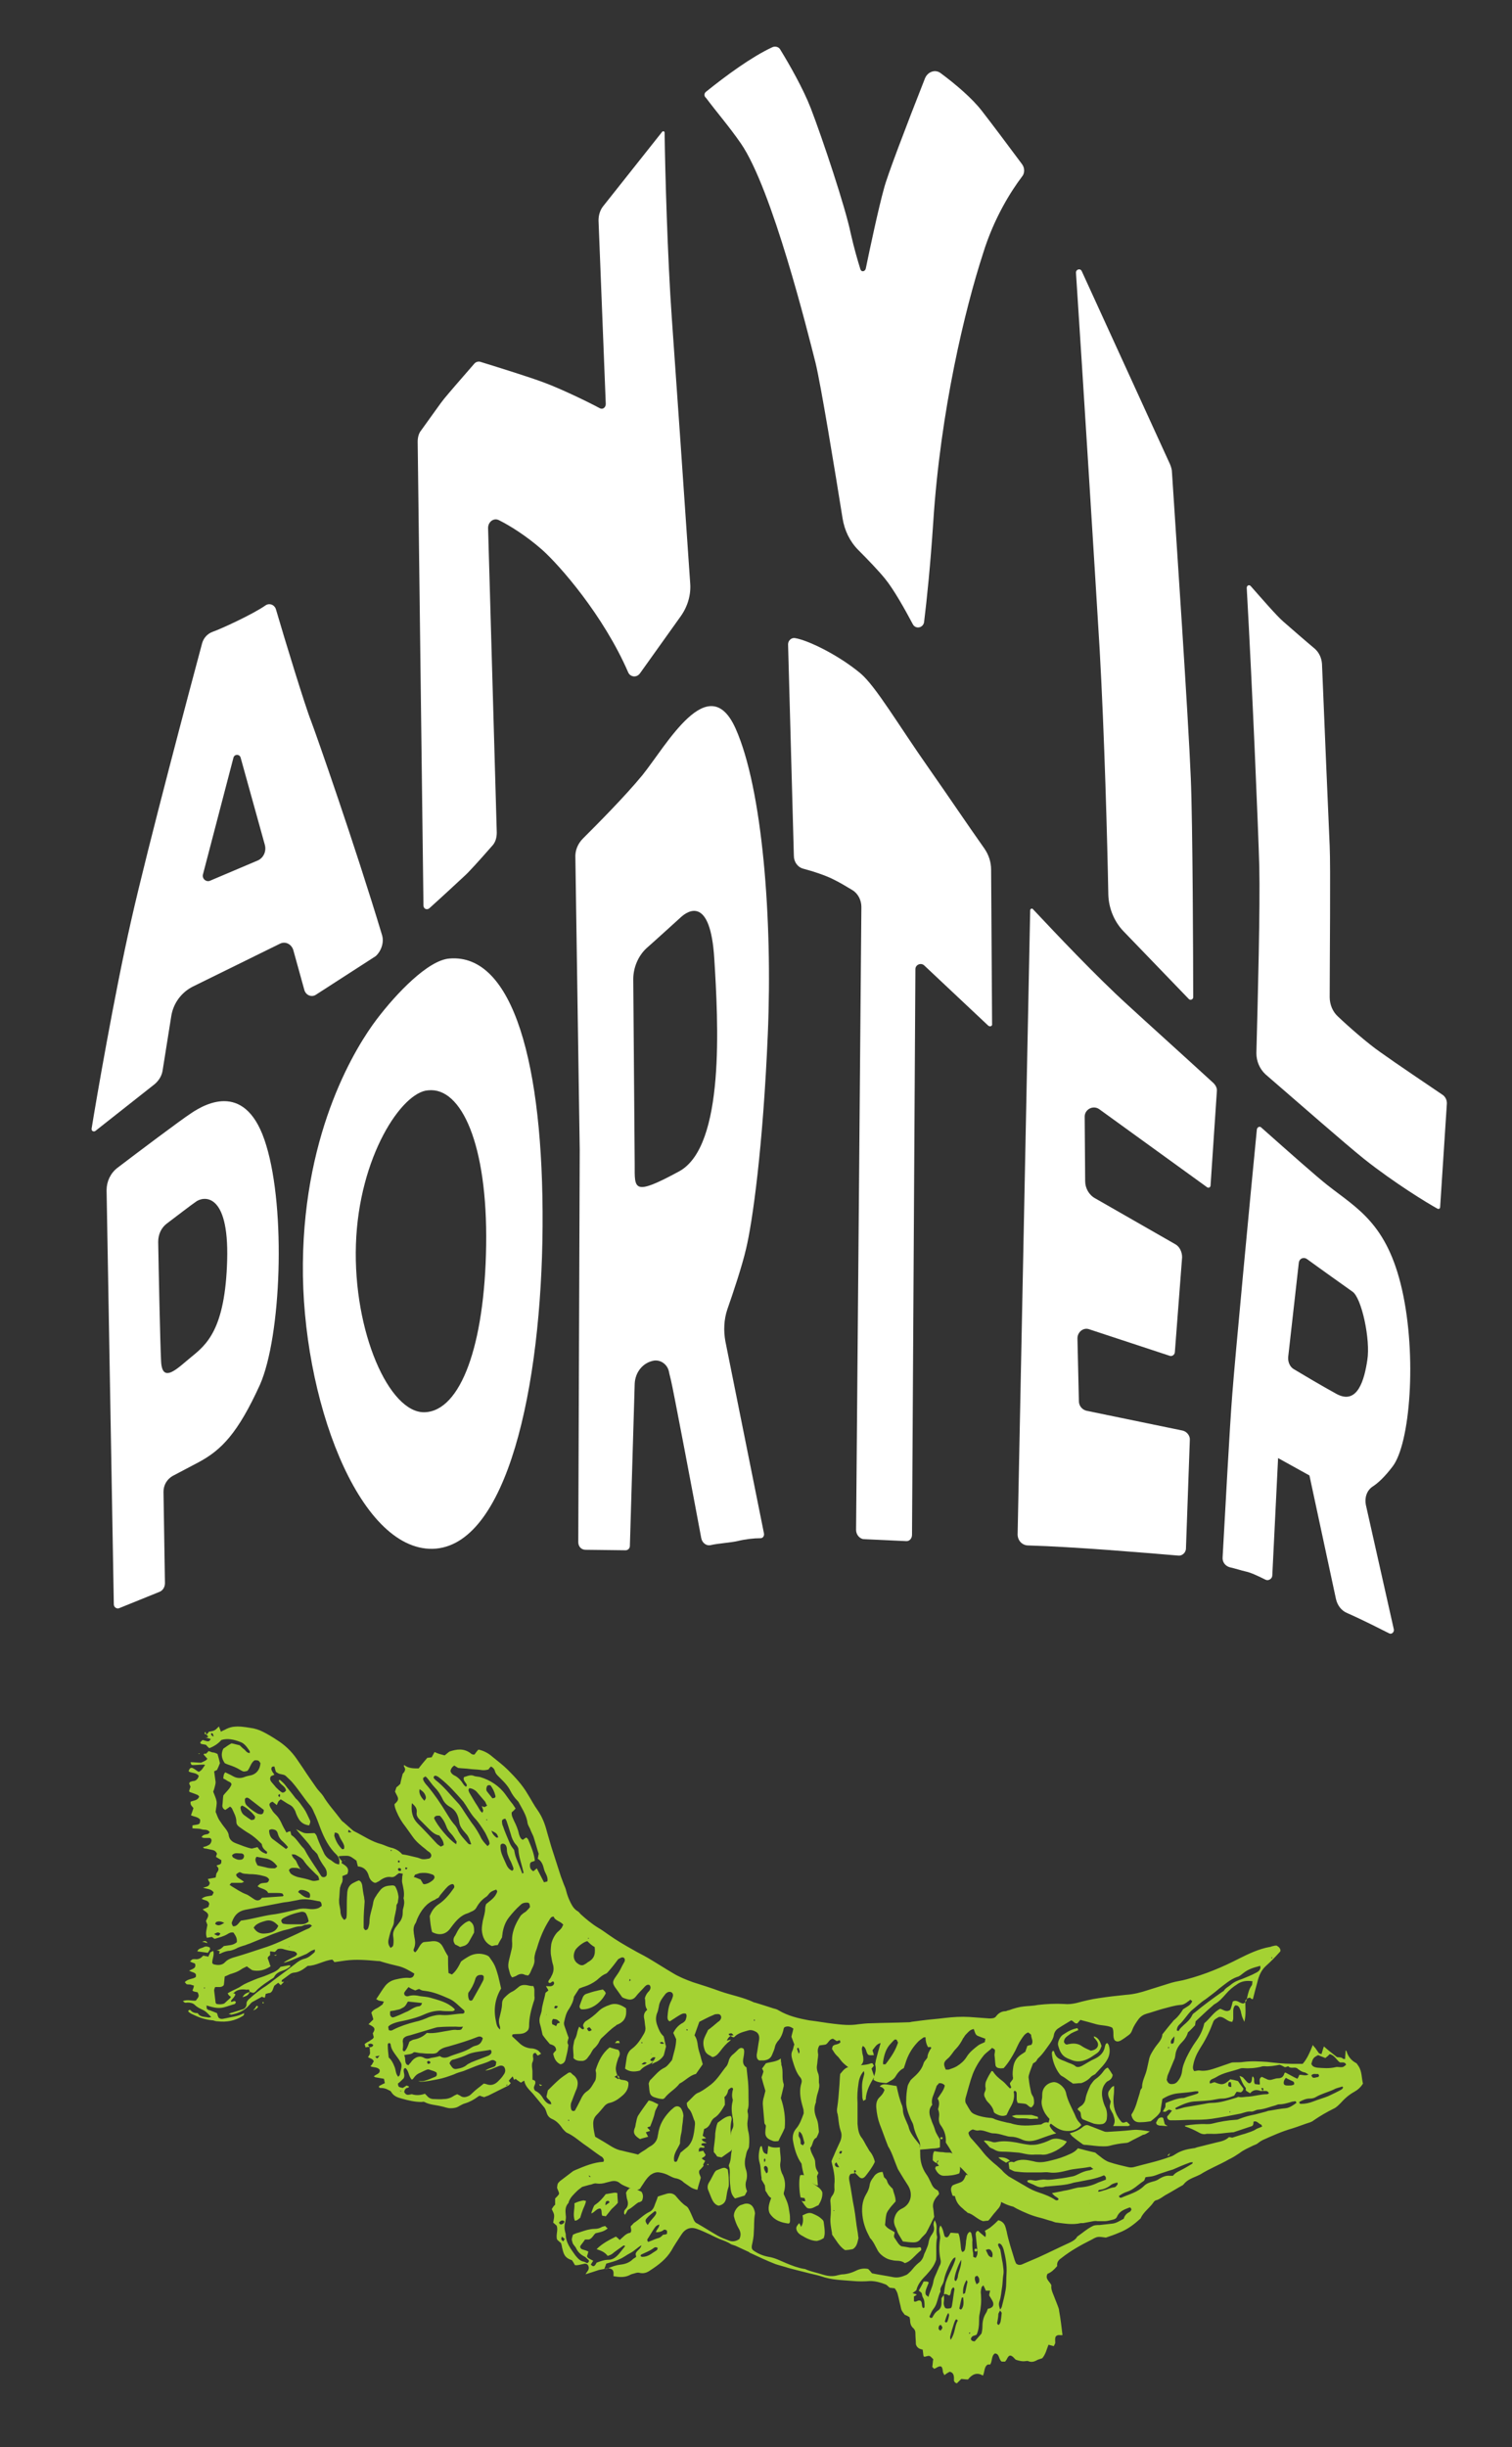
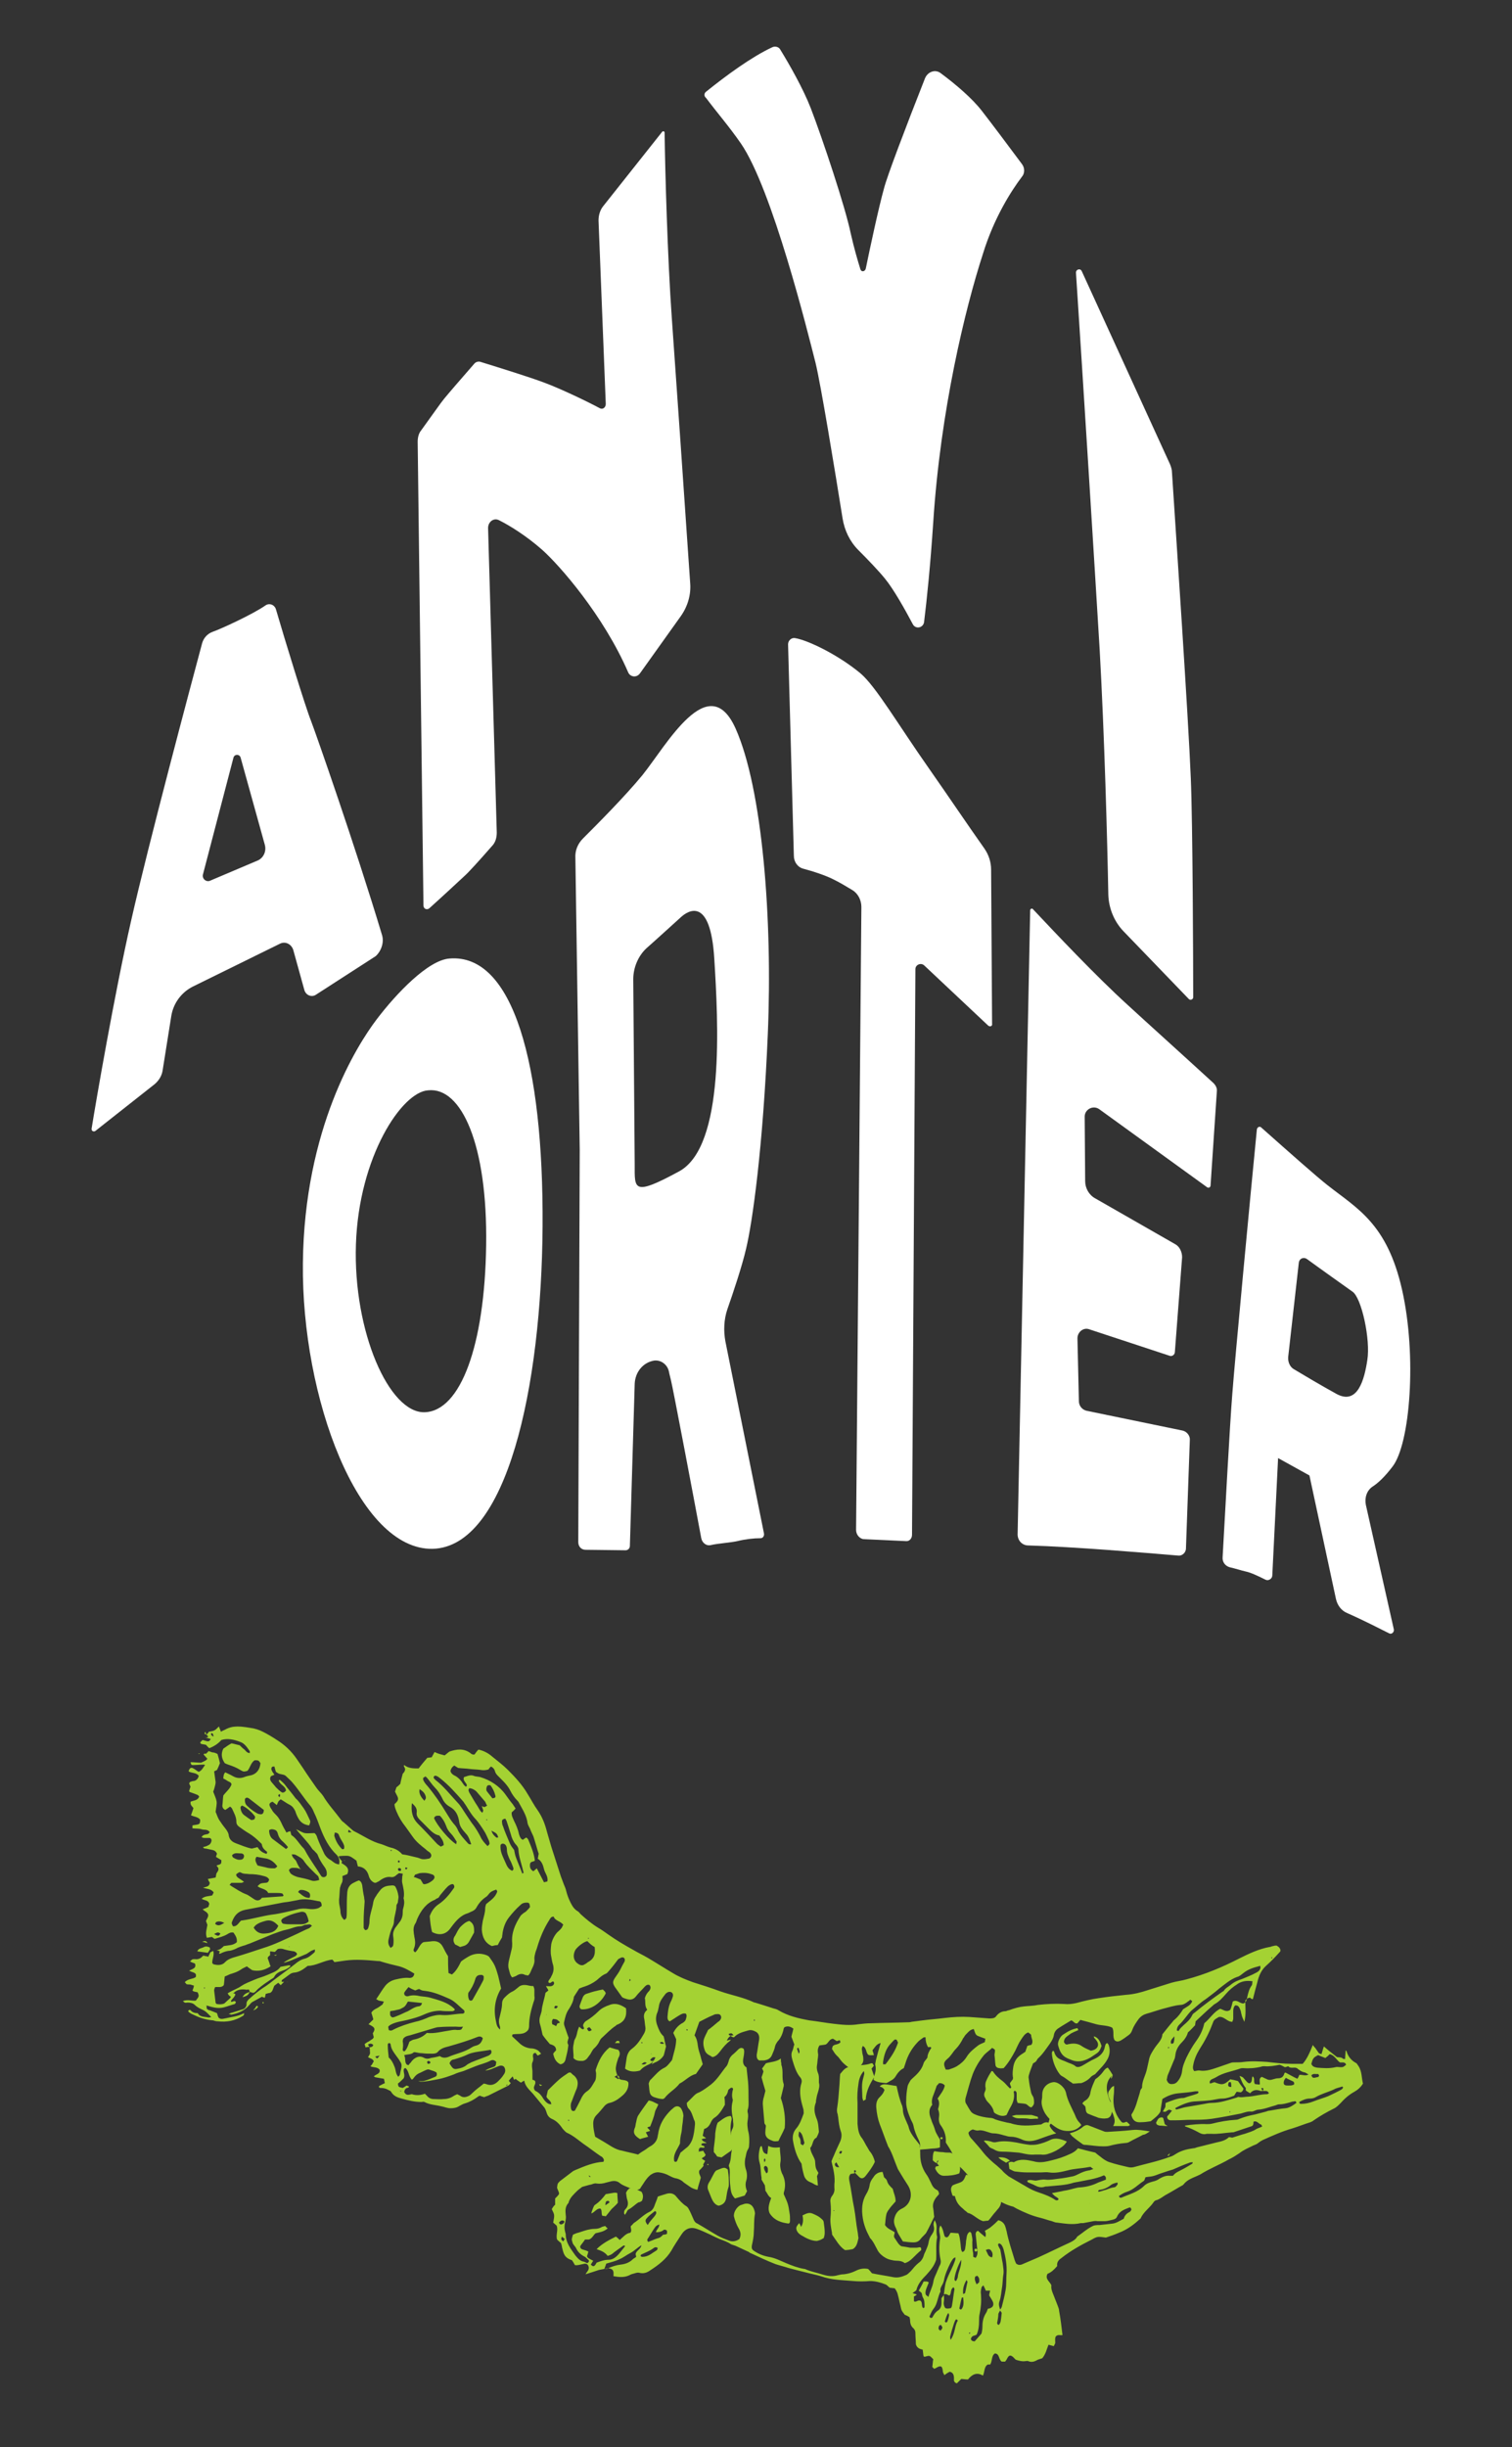
<svg xmlns="http://www.w3.org/2000/svg" id="Layer_1" x="0px" y="0px" viewBox="0 0 313.5 507" style="enable-background:new 0 0 313.5 507;" xml:space="preserve">
  <rect x="0" y="0" width="313.5" height="507" fill="#333333" stroke="none" />
  <style type="text/css"> .st0{fill:#A4D233;} .st1{fill:#FFFFFF;} </style>
  <g>
    <path class="st0" d="M42.8,359.4c0.2-0.2,0.4-0.4,0.5-0.6c1.2-0.2,1.2-0.2,2.1-1.1c0.1,0.4,0.3,0.7,0.4,1.1 c0.3-0.2,0.6-0.3,0.8-0.4c0.5-0.3,1.1-0.5,1.6-0.6c1.3-0.2,2.5,0,3.7,0.2c0.9,0.1,1.8,0.4,2.6,0.8c1,0.5,2,1.1,2.9,1.7 c1.6,1,3,2.3,4.1,3.9c0.4,0.6,0.9,1.3,1.3,1.9c0.9,1.4,1.9,2.8,2.8,4.1c0.4,0.6,1,1.1,1.4,1.7c1,1.7,2.4,3.2,3.6,4.8 c0.2,0.3,0.4,0.5,0.7,0.7c0.6,0.5,1.1,1,1.7,1.5c0.2,0.2,0.4,0.3,0.6,0.4c1.8,0.9,3.5,2.1,5.5,2.6c0.6,0.2,1.2,0.5,1.9,0.7 c1,0.2,1.8,0.7,2.4,1.4c0,0.1,0,0.1,0,0.2c0,0,0-0.1,0-0.2c0.8,0.1,1.6,0.3,2.4,0.5c0.5,0.1,0.9,0.2,1.4,0.4c0.5,0.2,1.1,0.1,1.6,0 c0.3,0,0.5-0.2,0.6-0.5c0.1-0.3-0.1-0.6-0.3-0.8c-0.3-0.2-0.6-0.4-0.9-0.7c-0.9-0.7-1.9-1.5-2.6-2.5c-0.5-0.7-1-1.4-1.5-2.1 c-0.8-1-1.4-2-1.9-3.2c-0.2-0.5-0.4-1-0.4-1.5c0.9-0.8,0.9-1.1,0.4-2c-0.1-0.2-0.2-0.4-0.3-0.6c0.1-0.3,0.2-0.6,0.3-0.9 c0.3-0.2,0.5-0.4,0.8-0.7c0.1-0.6,0.3-1.3,0.5-2.1c0.2-0.2,0.5-0.5,0.5-1c-0.1-0.2-0.2-0.5-0.3-0.7c0,0,0.1,0,0.1-0.1 c0.9,0.7,1.9,0.7,3,0.7c0.6-0.8,1.2-1.5,1.8-2.2c0.3,0,0.6-0.1,0.9-0.1c0.2-0.4,0.4-0.7,0.6-1.1c0.4,0.2,0.7,0.3,1,0.4 c0.4,0.1,0.7,0.2,1.1,0.3c0.4-0.3,0.7-0.6,1-0.8c1.5-0.5,2.9-0.7,4.3,0.3c0.2,0.2,0.5,0.4,0.9,0.3c0.2-0.3,0.5-0.7,0.8-1 c1,0.2,2,0.7,2.8,1.4c1.1,0.9,2.3,1.8,3.3,2.8c1.5,1.5,3,3.1,4.1,5c0.7,1.1,1.3,2.3,2.1,3.4c0.9,1.3,1.5,2.8,1.9,4.4 c0.3,1,0.6,2.1,0.9,3.1c0.7,2.1,1.3,4.1,2,6.2c0.2,0.5,0.4,1.1,0.6,1.6c0.2,0.5,0.4,0.9,0.5,1.4c0.2,0.8,0.5,1.6,0.9,2.4 c0.4,0.8,0.8,1.4,1.5,1.8c0.2,0.1,0.4,0.4,0.6,0.6c1.1,1,2.3,2,3.6,2.8c0.7,0.4,1.4,0.9,2.1,1.4c1.7,1.2,3.4,2.2,5.2,3.2 c1,0.6,2.1,1.1,3.1,1.7c1.7,1,3.4,2.1,5.1,3.1c1.3,0.8,2.8,1.4,4.2,1.9c1.9,0.6,3.8,1.2,5.7,1.9c2.3,0.8,4.7,1.2,7,2.3 c0,0,0.1,0,0.1,0c1.3,0.4,2.6,0.8,3.8,1.2c0.4,0.1,0.8,0.2,1.1,0.4c2,1.2,4.2,1.7,6.4,2.1c1.7,0.2,3.3,0.5,5,0.7 c1.7,0.2,3.4,0.4,5.2,0.1c0.9-0.1,1.7-0.2,2.6-0.2c2.5-0.1,5-0.1,7.5-0.2c0.3,0,0.6,0,0.9-0.1c0.8-0.1,1.6-0.2,2.3-0.3 c1.5-0.2,3.1-0.3,4.6-0.5c1.7-0.2,3.4-0.3,5.1-0.2c1.4,0.1,2.7,0.2,4.1,0.3c0.5,0,1.1,0,1.4-0.4c0.5-0.7,1.2-1.1,2-1.1 c0.2,0,0.4-0.2,0.7-0.2c1.1-0.4,2.1-0.7,3.2-0.8c0.9-0.1,1.9-0.1,2.8-0.3c1.8-0.2,3.6-0.3,5.4-0.2c0.9,0.1,1.7,0,2.6-0.2 c1.5-0.4,3.1-0.8,4.6-1c1.9-0.3,3.8-0.5,5.7-0.7c1.6-0.1,3.1-0.5,4.6-1c1.6-0.5,3.2-1,4.8-1.5c1-0.3,2.1-0.4,3.1-0.7 c3.8-1,7.4-2.5,10.9-4.3c2-1,4.1-2,6.3-2.4c0.3,0,0.5-0.2,0.8-0.2c0.3-0.1,0.5-0.1,0.7-0.1c0.5,0.3,0.8,0.6,0.8,1.1 c-0.1,0.2-0.2,0.3-0.4,0.5c-0.8,0.9-1.7,1.8-2.6,2.6c-1,0.9-1.5,2.1-1.8,3.4c-0.3,1.1-0.6,2.2-0.9,3.4c0,0.1-0.1,0.1-0.2,0.1 c-0.2-0.1-0.3-0.2-0.4-0.3c-0.4,0-0.7,0.2-1,0.6c0,1.4,0.2,2.9-0.2,4.4c-0.2-0.5-0.5-1-0.6-1.6c-0.1-0.3-0.1-0.6-0.2-0.8 c-0.2-0.5-0.4-1.1-1.1-1c-0.3,0.3-0.4,0.7-0.4,1.2c0,0.5,0,1,0,1.5c0,0.2-0.1,0.5-0.2,0.7c-1.1,0-1.7-1.2-2.8-1 c-1,0.6-1,0.6-1.3,1.4c-0.7,1.9-1.6,3.6-2.7,5.3c-0.6,1-1.1,2.1-1.3,3.3c-0.1,0.4-0.1,0.8,0.2,1.2c0.4,0,0.8-0.2,1.2-0.1 c1.3,0.2,2.6-0.3,3.8-0.7c0.9-0.3,1.7-0.6,2.6-0.9c0.3-0.1,0.5-0.1,0.8-0.1c0.6,0,1.3,0,1.9-0.1c1.6-0.2,3.2-0.1,4.8,0 c1.7,0.2,3.4,0.4,5.2,0.4c0.7,0,1.4,0,2.2,0c0.9-1,1.5-2.4,2.1-3.9c0.2,0.3,0.4,0.5,0.5,0.6c0.2,0.3,0.5,0.7,0.7,1 c0.1,0.2,0.4,0.2,0.6,0.3c0.2-0.6,0.3-1.1,0.5-1.6c0.9,0.8,1.8,1.5,2.7,2.2c0.5,0.1,0.9,0,1.2,0.3c0.1,0.1,0.3,0.1,0.5,0.1 c0-0.6,0.1-1.2,0.1-1.8c0.1,0.1,0.2,0.2,0.2,0.2c0.3,1.1,1,1.9,1.9,2.4c0.3,0.1,0.4,0.5,0.6,0.7c0.7,1.1,0.6,2.4,0.9,3.6 c-0.5,0.8-1.1,1.3-1.8,1.7c-1.1,0.6-2,1.4-2.9,2.4c-0.4,0.4-0.9,0.9-1.4,1.1c-1.4,0.7-2.8,1.5-4.1,2.4c-0.2,0.2-0.5,0.3-0.7,0.4 c-1.3,0.4-2.5,0.9-3.8,1.3c-2.1,0.6-4.1,1.5-6.1,2.4c-0.4,0.2-0.8,0.5-1.2,0.8c-0.2,0.1-0.4,0.2-0.7,0.3c-1,0.5-2,0.9-2.9,1.6 c-0.6,0.4-1.2,0.8-1.8,1.1c-0.1,0.1-0.3,0.1-0.4,0.2c-1.9,1.1-4,1.9-5.9,3.1c-0.1,0-0.1,0.1-0.2,0.1c-1.2,0.6-2.5,0.9-3.3,2 c0,0-0.1,0-0.1,0.1c-1.1,0.6-2.2,1.3-3.3,1.9c-0.8,0.4-1.5,1.1-2.4,1.3c-0.2,0.1-0.4,0.3-0.5,0.5c-0.8,1.1-2,1.9-2.6,3.2 c0,0.1-0.1,0.1-0.2,0.2c-1.3,1.2-2.7,2.2-4.3,2.8c-0.9,0.4-1.8,0.7-2.7,1c-1.6-0.2-1.7-0.3-2.9,0.4c-2.2,1.1-4.4,2.3-6.4,3.9 c-0.6,0.4-0.9,0.9-0.8,1.6c-0.6,0.7-1.2,1.3-2,1.6c-0.6,1.1,0.5,1.6,0.8,2.4c-0.1,0.6,0.1,1.2,0.4,1.9c0.3,0.8,0.6,1.5,0.9,2.3 c0.1,0.3,0.3,0.7,0.3,1.1c0.3,1.6,0.5,3.3,0.7,5c-0.4,0.1-1-0.2-1.4,0.3c-0.2,0.4-0.1,0.8-0.1,1.3c0,0.2-0.2,0.4-0.3,0.7 c-0.4-0.1-0.7-0.2-1.1-0.3c-0.4,1-0.6,2-1.3,2.8c-0.3,0.1-0.6,0.2-0.9,0.3c-0.7,0.4-1.3,0.6-2,0.3c-0.2-0.1-0.4,0-0.6,0 c-0.7,0.1-1.4-0.1-2-0.3c-0.1-0.1-0.2-0.2-0.2-0.2c-0.8-0.9-1.2-0.9-1.7,0.2c-0.1,0.1-0.2,0.3-0.3,0.4c-0.3,0-0.6,0-0.7,0 c-0.7-0.5-0.4-1.6-1.4-1.7c-0.8,0.5-0.5,1.6-1,2.3c-0.2,0-0.4,0-0.5,0c-0.8,0.5-0.6,1.5-1,2.3c-1.3-0.8-2.3-0.2-3.1,0.8 c-0.5,0-1-0.1-1.4-0.1c-0.3,0.3-0.6,0.6-0.9,0.9c-0.2-0.1-0.3-0.1-0.4-0.2c-0.1-0.1-0.1-0.2-0.2-0.3c0-0.8,0.1-1.7-0.9-1.9 c-0.4,0.2-0.7,0.4-1.1,0.7c-0.1-0.3-0.3-0.5-0.3-0.7c-0.1-1.2-0.4-1.4-1.4-0.8c-0.1,0.1-0.3,0.1-0.4,0.2c-0.2-0.2-0.3-0.3-0.4-0.4 c0.1-0.6,0.1-1.1,0.2-1.6c-0.7-0.7-0.7-0.8-1.4-0.6c-0.2,0-0.3,0.2-0.6,0c-0.1-0.4-0.1-0.9-0.2-1.4c-0.7-0.1-1.2-0.4-1.4-1.1 c0-0.7-0.1-1.5-0.1-2.3c0-0.4-0.1-0.7-0.4-1c-0.5-0.4-0.7-1-0.7-1.7c0-0.2-0.1-0.4-0.1-0.6c-0.3-0.2-0.7-0.4-1-0.5 c-0.7-0.9-0.7-0.9-0.9-1.9c-0.2-0.7-0.3-1.4-0.5-2.1c-0.1-0.5-0.3-1-0.7-1.5c-0.3,0-0.7-0.1-1-0.1c-0.3-0.2-0.6-0.6-0.9-0.7 c-1-0.4-2.1-0.7-3.2-0.7c-1.2,0.1-2.4,0.1-3.5,0c-2.3-0.2-4.5-0.2-6.7-1c-1-0.3-2.1-0.5-3.2-0.8c-1.2-0.3-2.4-0.6-3.5-0.9 c-0.9-0.3-1.8-0.5-2.7-0.8c-1.8-0.7-3.5-1.5-5.2-2.3c-0.1,0-0.2-0.1-0.3-0.2c-0.9-0.4-1.9-0.9-2.8-1.3c-0.3-0.1-0.6-0.2-0.9-0.3 c-0.7-0.5-1.6-0.8-2.4-1.1c-0.7-0.3-1.3-0.6-1.9-0.9c-0.9-0.4-1.9-0.9-2.8-1.2c-1.4-0.5-2.5,0-3.3,1.3c-0.7,1.1-1.4,2.1-2,3.2 c-1.1,1.8-2.7,3-4.4,4.1c-0.7,0.5-1.4,0.7-2.2,0.5c-0.3-0.1-0.7,0-1,0.1c-0.4,0.1-0.8,0.2-1.1,0.4c-1.1,0.5-2.1,0.4-3.3,0.2 c0-0.5,0.1-0.9-0.2-1.3c-0.3-0.3-0.8-0.4-1.2-0.3c-0.5,0.1-1.1,0.2-1.6,0.3c-0.9,0.3-1.8,0.6-2.8,0.9c0.2-0.3,0.3-0.5,0.4-0.6 c0.3-0.4,0.4-0.8,0.1-1.3c-0.3-0.4-0.7-0.3-1.1-0.2c-0.5,0.1-1.1,0.3-1.6,0.2c-0.2-0.4-0.4-0.7-0.6-1c-1.5-0.5-1.7-1.2-2-2.4 c-0.1-0.3-0.1-0.6-0.2-0.9c0-0.1-0.1-0.2-0.1-0.3c-0.3-0.2-0.6-0.5-0.8-0.7c-0.3-1,0.3-2-0.1-2.9c-0.2-0.2-0.5-0.4-0.7-0.6 c0.3-1.6,0.3-1.6-0.3-2.8c0.2-0.3,0.4-0.7,0.7-0.9c0-0.5,0-0.9,0-1.3c0.3-0.3,0.6-0.6,0.8-0.9c0-0.2,0-0.3,0-0.3 c-0.1-0.3-0.3-0.7-0.4-1c0.1-0.9,0.1-0.9,0.6-1.4c0.8-0.6,1.7-1.3,2.5-1.9c0.2-0.2,0.5-0.3,0.7-0.4c1.9-0.8,3.8-1.6,5.8-1.7 c0.2-0.3,0.1-0.6-0.1-0.8c-0.1-0.2-0.3-0.3-0.5-0.4c-1.2-0.8-2.3-1.7-3.5-2.5c-1.1-0.8-2.1-1.7-3.4-2.3c-0.3-0.1-0.6-0.5-0.9-0.8 c-0.6-0.9-1.3-1.7-2.3-2.1c-0.6-0.3-0.9-0.7-1.1-1.4c-0.1-0.3-0.2-0.6-0.4-0.9c-0.8-1-1.6-1.9-2.4-2.9c-0.7-0.8-1.6-1.5-1.8-2.7 c-0.3,0.1-0.5,0.3-0.7,0.4c-0.4-0.3-0.8-0.5-1.1-0.8c-0.1,0.1-0.2,0.2-0.3,0.2c-0.1-0.2-0.2-0.4-0.3-0.7c-0.3,0.3-0.6,0.6-0.8,0.9 c0.1,0.2,0.2,0.3,0.4,0.5c-0.2,0.2-0.3,0.4-0.5,0.5c-1.4,0.7-2.8,1.4-4.2,2.1c-0.3,0.1-0.6,0.2-0.8,0.3c-0.4-0.1-0.7-0.2-0.9-0.3 c-0.2,0.1-0.3,0.1-0.4,0.2c-0.8,0.6-1.7,1.1-2.7,1.4c-0.4,0.1-0.7,0.3-1.1,0.5c-0.6,0.4-1.2,0.5-1.9,0.5c-0.7,0-1.3-0.3-1.9-0.4 c-1.2-0.3-2.4-0.3-3.5-0.9c-0.2-0.1-0.4,0-0.6,0c-1.4,0-2.7-0.3-4.1-0.7c-0.8-0.2-1.7-0.5-2.2-1.4c-0.1-0.2-0.4-0.3-0.6-0.4 c-0.5-0.3-1-0.4-1.6-0.4c-0.2,0-0.4-0.1-0.3-0.4c0.4-0.2,0.7-0.4,1.2-0.6c-0.1-0.3-0.1-0.6-0.2-0.9c-0.6-0.1-1.1-0.2-1.7-0.3 c-0.1,0-0.2-0.1-0.4-0.2c0.5-0.5,1.4-0.5,1.2-1.4c-0.5-0.6-1.3-0.4-1.9-0.7c0.2-0.2,0.3-0.3,0.4-0.5c0.1-0.2,0.2-0.4,0.3-0.5 c-0.2-0.6-0.8-0.6-1.2-0.9c0.3-0.4,0.5-0.7,0.4-1.1c0-0.3,0-0.6-0.1-0.9c0.3-0.1,0.6,0,0.8-0.5c-0.3-0.3-0.6-0.4-1.1-0.1 c0.1,0.2,0.2,0.4,0.3,0.5c-0.3,0-0.5,0-0.8,0.1c-0.1-0.3-0.1-0.4-0.2-0.7c0.3-0.2,0.5-0.4,0.8-0.5c0.3-0.2,0.6-0.4,0.9-0.6 c0.1-0.1,0.1-0.2,0.2-0.3c-0.1-0.3-0.1-0.5-0.2-0.8c0-0.1,0.1-0.2,0.1-0.2c0.4-0.7,0.3-1-0.4-1.4c-0.2-0.1-0.3-0.2-0.6-0.3 c0.4-0.4,0.7-0.7,1-1c-0.1-0.5-0.3-1-0.4-1.4c0.3-0.5,0.7-0.7,1.1-0.9c0.4-0.2,0.8-0.5,1.2-0.8c0.1-0.1,0.1-0.3,0.3-0.6 c-0.4-0.1-0.7-0.1-1-0.2c-0.2,0-0.3-0.2-0.6-0.3c0.7-1,1.2-1.9,1.9-2.8c0.6-0.7,1.3-1.1,2.2-1.3c0.9-0.2,1.8-0.4,2.8-0.3 c0.5,0,0.9-0.2,1-0.9c-1-0.6-2-1.2-3.1-1.5c-1.3-0.3-2.5-0.6-3.8-1c-0.2-0.1-0.5-0.1-0.7-0.1c-2.2-0.2-4.5-0.4-6.7-0.1 c-0.7,0.1-1.4,0.2-2.1,0.3c-0.1,0-0.2,0-0.2,0c-0.1-0.2-0.3-0.4-0.4-0.5c-1.8,0.2-3.4,1.3-5.1,1.3c-0.9,0.7-1.7,1.3-2.8,1.4 c-0.2,0-0.5,0.1-0.7,0.2c-0.6,0.4-1.2,0.9-1.8,1.3c-0.1,0.1-0.1,0.2-0.1,0.4c0.2,0,0.4,0,0.5,0l0,0c-0.2,0.2-0.4,0.4-0.7,0.7 c-0.2-0.2-0.4-0.4-0.5-0.5c-0.4,0.3-0.7,0.5-0.8,0.6c-0.3,0.5-0.3,1.2-0.9,1.5c-0.2,0-0.5,0.1-0.9,0.2c-0.1,0.3-0.1,0.6-0.2,0.8 c-0.3-0.1-0.4-0.1-0.6-0.2c-0.7,0.4-1.3,0.7-2,1.1c-0.2,0.1-0.4,0.4-0.6,0.6c-1,1.2-2.3,1.7-3.7,2c-0.1,0-0.3-0.1-0.6-0.1 c0.4-0.2,0.5-0.3,0.7-0.3c0.6-0.2,1.3-0.4,1.9-0.6c0.5-0.1,0.9-0.3,1.1-0.9c0-0.3,0-0.5,0.1-0.8c0.1-0.1,0.2-0.3,0.3-0.4 c1.1-1,2.3-2,3.6-2.8c0.6-0.4,1.1-0.8,1.6-1.2c0.4-0.3,0.8-0.6,1.2-0.9c1.1-0.8,2.3-1.7,3.3-2.5c0.6-0.5,1.2-0.9,2-1.1 c0.8-0.2,1.4-0.8,2-1.3c0.1-0.1,0.1-0.3,0.1-0.6c-0.3,0.1-0.6,0.2-0.8,0.3c-0.3,0.2-0.6,0.4-0.9,0.6c-0.7,0.3-1.4,0.6-2.1,0.9 c-0.7,0.3-1.4,0.6-2.1,0.8c-0.2,0.1-0.4,0.1-0.6,0.1c0.8-0.5,1.6-0.9,2.4-1.3c0.2-0.1,0.3-0.3,0.4-0.4c-0.1-0.4-0.4-0.5-0.6-0.6 c-0.7-0.1-1.3-0.2-2-0.4c-0.5-0.2-0.9-0.2-1.4-0.1c-0.2,0.2-0.4,0.4-0.6,0.6c-0.4,0-0.6-0.1-1-0.1c0,0.3,0,0.5,0,0.8l0,0 c-0.3,0.2-0.5,0.4-0.5,0.6c0.2,0.6,0.4,1.1,0.6,1.7c-1.2,0.8-2.5,1.1-3.8,0.8c-0.4-0.3-0.8-0.5-1.1-0.8c-0.4,0.2-0.9,0.4-1.3,0.7 c-0.6,0.4-1.2,0.6-1.8,0.8c-0.5,0.1-0.9,0.4-1.5,0.6c-0.1,0.7-0.1,1.3-0.2,1.8c-0.5,0.6-1.2,0.3-1.8,0.4c-0.1,0.2-0.2,0.5-0.2,0.7 c0.1,0.8,0.2,1.6,0.3,2.5c0,0.1,0.1,0.2,0.2,0.3c0.6,0.1,1.1,0.1,1.6-0.1c0.4-0.4,0.8-0.7,1.3-1.2c0-0.1,0.1-0.4,0.3-0.7 c0.2-0.2,0.5-0.3,0.7,0c-0.1,0.5-0.6,0.9-0.9,1.3c0,0,0,0.1,0,0.2c0.3,0.2,0.7-0.4,1,0.1c0,0,0,0.1,0,0.1c-0.1,0.1-0.1,0.2-0.2,0.3 c-0.8,0.2-1.5,0.5-2.3,0.7c-1.2,0.3-2.3,0-3.6-0.4c0.1,0.3,0,0.6,0.1,0.7c0.2,0.2,0.4,0.3,0.6,0.3c0.5,0.2,1,0.4,1.5,0.6 c0.1,0.4,0.2,0.7,0.3,0.9c0.4,0.4,0.8,0.3,1.3,0.2c1.3-0.3,2.7-0.4,4-1.1c0,0.2,0,0.3,0,0.3c-0.1,0.1-0.2,0.3-0.3,0.3 c-1.6,1-3.3,1.3-5.1,1.1c-0.4,0-0.7-0.1-1-0.2c-1.2-0.1-2.4-0.4-3.5-0.9c-0.6-0.3-1.3-0.5-1.7-1c0.2-0.4,0.5-0.3,0.6-0.1 c0.4,0.4,0.9,0.5,1.4,0.5c0.5,0.9,1.5,0.7,2.2,0.9c0.1,0,0.3,0,0.6-0.1c-0.6-0.6-1.1-1.2-1.8-1.5c-0.6-0.3-1.1-0.5-1.6-1 c-0.4-0.4-1-0.5-1.5-0.5c-0.2,0-0.4,0.1-0.6,0c-0.1,0-0.2-0.2-0.4-0.3c1-0.4,1.9,0,2.7-0.1c0.7-0.9,0.7-0.9,0.4-1.7 c-0.2-0.1-0.5-0.1-0.8-0.2c-0.1,0-0.2-0.1-0.3-0.2c0.1-0.2,0.1-0.3,0.2-0.5c0-0.1,0.1-0.3,0.1-0.5c-0.2-0.1-0.4-0.1-0.6-0.2 c-0.3-0.1-0.6,0-0.9-0.1c-0.1,0-0.2-0.3-0.4-0.4c0.7-0.8,1.7-0.6,2.3-1.1c0.1-0.5,0-0.7-0.4-0.9c-0.3-0.1-0.6-0.2-1-0.4 c0.4-0.2,0.7-0.3,1-0.5c0.3-0.2,0.4-0.6,0.2-1c-0.3-0.1-0.6-0.2-1-0.4c0.2-0.2,0.3-0.3,0.4-0.4c0.2-0.1,0.4-0.1,0.6-0.1 c0.6,0.1,1.2-0.1,1.6-0.6c0.1-0.1,0.1-0.1,0.3-0.1c0.3,0.1,0.6,0.1,0.9,0.2c0.1-0.3,0.3-0.6,0.4-0.9c0.2-0.1,0.4-0.2,0.6-0.3l0,0 c0.3,0.8-0.2,1.6-0.2,2.5c0.1,0.1,0.2,0.3,0.4,0.3c0.8,0.2,1.7,0.2,2.3-0.5c0.5-0.5,1-0.7,1.6-0.9c2.1-0.6,4.2-1.3,6.3-2 c2.3-0.7,4.5-1.8,6.7-2.8c0.9-0.4,1.8-0.9,2.8-1.3c0.2-0.1,0.3-0.3,0.6-0.5c-0.2-0.1-0.3-0.3-0.5-0.3c-0.3,0-0.7,0.1-1,0.1 c-0.3,0.1-0.6,0.3-0.9,0.3c-1,0-1.9,0.5-2.9,0.7c-1,0.2-1.9,0.6-2.8,0.9c-1.5,0.6-2.9,1.2-4.4,1.8c-0.4,0.2-0.9,0.3-1.3,0.5 c-0.7,0.2-1.4,0.4-2.1,0.8c-0.5,0.2-1,0.4-1.5,0.4c-0.6,0.1-1.1,0.3-1.7,0.6c0,0-0.1,0-0.2-0.1c0.1-0.1,0.1-0.3,0.2-0.4 c-0.1,0-0.2-0.1-0.2-0.1c-0.1,0-0.2-0.1-0.5-0.1c0.4-0.1,0.6-0.2,0.8-0.3c0.3-0.2,0.5-0.4,0.7-0.6c1-0.2,1.9-0.1,2.7-0.8 c0.1-0.9-0.3-1.4-0.7-2c-0.5-0.1-0.9,0.1-1.2,0.3c-0.8,0.5-1.7,0.7-2.7,1c-0.2-0.1-0.4-0.3-0.6-0.4c-0.3,0.1-0.7,0.1-1,0.2 c-0.4-1,0-1.9,0.1-2.7c-0.1-0.3-0.2-0.5-0.3-0.8c0.1-0.2,0.2-0.4,0.3-0.6c0.3-0.6,0.2-0.9-0.3-1.3c-0.2-0.1-0.4-0.3-0.7-0.5 c0.5-0.2,0.8-0.3,1.2-0.5c0.1-0.2,0.1-0.5,0.2-0.6c-0.2-0.9-1-0.7-1.6-1.1c0.7-0.6,1.5-0.5,2.2-0.7c0.1-0.2,0.2-0.4,0.3-0.6 c-0.5-0.8-1.4-0.7-2.2-1c0.7-0.2,1.3-0.2,1.4-1c-0.1-0.2-0.3-0.5-0.4-0.8c0.6-0.1,1.1-0.2,1.6-0.3c0.1-0.3,0.1-0.7,0.2-0.9 c0.2-0.3,0.4-0.5,0.4-0.9c0-0.1-0.1-0.2-0.1-0.3c-0.1-0.1-0.2-0.2-0.3-0.4c1-0.3,1-0.3,1-1.1c-0.3-0.2-0.7-0.4-1-0.6 c-0.1,0-0.1-0.1-0.1-0.2c0.1-0.2,0.1-0.4,0.2-0.5c-0.2-0.5-0.5-0.7-0.9-0.8c-0.5-0.1-0.9-0.2-1.4-0.3c-0.2,0-0.5,0-0.6-0.3 c0.4-0.1,0.8-0.2,1.1-0.4c0.3-0.1,0.5-0.4,0.6-0.7c0.1-0.3,0.1-0.6-0.3-0.8c-0.3,0-0.6,0-0.9,0c-0.3,0-0.6,0-0.8-0.2 c0.3-0.5,0.8-0.5,1.2-0.6c0.2,0,0.3-0.2,0.5-0.4c-0.5-0.7-1.2-0.4-1.7-0.6c-0.6-0.2-1.2-0.1-1.9-0.2c0-0.2,0-0.4,0-0.6 c0.4-0.1,0.7-0.1,1.1-0.2c0.4-0.1,0.5-0.3,0.5-1c-0.5-0.6-1.3-0.6-1.9-0.9c0.2-0.6,0.4-1.1,0.5-1.5c-0.6-0.7-0.6-0.7-0.6-1.3 c0.6-0.3,1.5-0.2,1.8-1.1c-0.1-0.1-0.2-0.2-0.3-0.3c-0.5-0.2-1-0.4-1.6-0.6c-0.1,0-0.1-0.1-0.2-0.2c0.1-0.3,0.2-0.7,0.3-0.9 c-0.1-0.3-0.2-0.5-0.3-0.7c0.1-0.1,0.1-0.2,0.2-0.3c0.3-0.1,0.5-0.2,0.8-0.2c0.5-0.1,0.9-0.5,1-1.1c-0.6-0.7-1.5-0.5-2.1-0.9 c0.2-0.7,0.5-0.9,1-0.6c0.4,0.2,0.7,0.5,1.1,0.7c0.7-0.3,0.9-0.9,1.3-1.4c-0.1-0.1-0.2-0.1-0.3-0.1c-0.7,0-1.5,0.1-2.2,0.1 c-0.3,0-0.4-0.1-0.5-0.6c0.8,0,1.5,0.1,2.2,0.1c0.4-0.2,0.7-0.3,1-0.5c0.1-0.1,0.2-0.2,0.3-0.3c-0.3-0.3-0.5-0.6-0.8-0.9 c0.1-0.1,0.2-0.2,0.2-0.2l0,0c0.2,0.1,0.4,0.1,0.5-0.2l0,0c0.3,0,0.6,0.1,0.9,0c0.5-0.1,0.9,0.1,1.3,0.3c0.2,0.7,0.4,1.4,0.5,1.9 c-0.2,0.5-0.4,1-0.6,1.4c-0.2,0.1-0.4,0.2-0.6,0.3c0.1,0.8,0.2,1.5,0.3,2.2c0,0.4-0.1,0.7-0.2,1.1c-0.1,0.4-0.2,0.7-0.3,0.9 c0.3,0.8,0.6,1.4,0.7,2c0.1,0.6-0.1,1.3-0.2,2.2c0.2,0.4,0.4,1.1,0.7,1.6c0.4,0.6,0.8,1.2,1.3,1.8c0.3,0.4,0.6,0.8,0.7,1.3 c0.1,1,0.7,1.5,1.5,1.8c1.1,0.4,2.2,0.9,3.3,1.1c0.4-0.1,0.8-0.2,1.2-0.3c0.5,0.8,1.1,1.2,1.9,1.4c0-0.2,0.1-0.3,0.1-0.4 c-0.5-0.4-1-0.8-1.1-1.5c0-0.2-0.2-0.3-0.4-0.5c-0.7-0.7-1.4-1.3-2.2-1.8c-0.7-0.4-1.4-0.9-2.1-1.4c-0.4-0.3-0.6-0.6-0.6-1.1 c0-1-0.5-1.8-0.9-2.7c-0.1-0.2-0.3-0.3-0.4-0.4c-0.4,0.3-0.7,0.5-1,0.7c-0.4-0.2-0.6-0.5-0.6-0.9c0.1-0.7,0.1-1.5,0.2-2.1 c0.6-0.8,1.4-1.4,1.7-2.3c-0.1-0.5-0.5-0.5-0.8-0.7c-0.3-0.2-0.6-0.4-0.9-0.5c0-0.5,0.1-1,0.4-1.3c0.6,0.3,1.1,0.5,1.6,0.8 c0.7,0.4,1.5,0.5,2.3,0.2c0.5-0.2,1-0.3,1.5-0.4c1.1-0.3,1.8-1.2,1.9-2.5c-0.4-0.6-0.4-0.6-1.2-0.6c-0.8,0.5-0.9,1.5-1.5,2.2 c-0.8,0.2-0.8,0.2-1.5-0.2c-0.8-0.5-1.6-0.8-2.5-1.1c-0.3-0.1-0.5-0.2-0.7-0.3c-0.7-1-0.8-2-0.3-3c0.6-0.4,1.1-0.8,1.7-1.1 c0.6,0.1,1.2,0.3,1.7,0.4c0.3,0.3,0.7,0.7,1,0.9c0.3,0.3,0.5,0.7,1.1,0.7c0-0.2,0-0.4-0.1-0.5c-0.5-0.7-1-1.5-1.9-1.8 c-1.3-0.5-2.6-0.8-3.9-0.4c-0.7,0.8-1.5,1.3-2.5,1.7c-0.3-0.2-0.5-0.5-0.7-0.7c-0.4-0.1-0.7-0.1-1-0.2c-0.1,0-0.1-0.1-0.2-0.3 c0.2-0.2,0.4-0.4,0.5-0.5c1.3,0.4,1.3,0.4,1.7-0.2c-0.4-0.1-0.9-0.3-1.2-0.3C43.5,360,43.1,359.7,42.8,359.4L42.8,359.4z M122.5,451c-0.2-0.1-0.3-0.2-0.4-0.3l0,0C122.1,450.9,122.1,451.1,122.5,451z M116.1,419c-0.6-0.6-0.6-0.6-1.4-0.7 c-0.3,0.3-0.3,0.6-0.2,1.1c0.2,0.1,0.5,0.2,0.8,0.4c0.1-0.2,0.2-0.4,0.3-0.6l0,0C115.8,419.2,115.9,419.2,116.1,419z M100.4,374.4 c0.2,0,0.4-0.2,0.6-0.3c-0.2-0.3-0.3-0.6-0.4-0.8c-0.6-0.7-1.2-1.4-1.8-2.1c-0.4-0.4-1-0.7-1.5-0.7c-0.3,0.4-0.1,0.6,0,0.9 c0.6,1,1.1,1.9,1.7,2.8c0.2,0.3,0.4,0.7,0.6,1c0.1,0.1,0.2,0.2,0.4,0.4c0.1-0.2,0.2-0.4,0.2-0.5c-0.1-0.3-0.2-0.6-0.3-0.9l0,0 C100,374.2,100.2,374.4,100.4,374.4z M207.7,478c0.3-1.2,0.6-2.3,0.8-3.5c0.2-1.1,0.1-2.3,0.2-3.5c0.1-1.7-0.2-3.3-0.6-4.9 c-0.1-0.3-0.2-0.6-0.4-0.9c-0.1-0.2-0.3-0.3-0.5-0.4c-0.3,0.1-0.3,0.3-0.2,0.5c0.1,0.3,0.3,0.6,0.4,0.8c0.2,1,0.3,1.9,0.5,2.8 c0.1,0.9,0.3,1.7,0.1,2.6c-0.1,0.7-0.1,1.5-0.2,2.2c-0.2,1.1-0.2,2.1-0.6,3.2c-0.2,0.6,0,1.1,0.2,1.7c-0.1,0.3-0.3,0.5-0.4,0.8 c0,0.5-0.1,1.1-0.2,1.6c-0.1,0.3-0.1,0.6,0.3,0.7c0.4-0.5,0.4-0.6,0.6-2.5c-0.1-0.2-0.3-0.4-0.4-0.6 C207.5,478.4,207.6,478.2,207.7,478z M195.7,476.8c-0.1,0.5,0,1,0.3,1.4c0.4,0.2,0.7,0.1,1.2,0c0.1-0.2,0.2-0.4,0.2-0.6 c0.2-1.1,0.3-2.2,0.5-3.3c0-0.1-0.1-0.3-0.2-0.4c-0.7,0.4-0.4,1.2-0.8,1.7c-0.4,0-0.7-0.5-1.2-0.2c0.1-0.8,0.2-1.7,0.4-2.5 c0.3-0.9,0.7-1.8,1.1-2.6c0.3-0.6,0.6-1.3,0.8-1.9c0.1-0.2,0.1-0.4,0.1-0.7c-0.3,0.1-0.4,0.2-0.5,0.3c-0.2,0.3-0.4,0.6-0.5,0.8 c-0.6,1.2-1.2,2.5-1.4,3.8c-0.1,0.3-0.2,0.6-0.4,0.9c-0.2,0.4-0.4,0.7-0.3,1.2c0,0,0,0.1,0,0.1c-0.6,1.1-0.6,2.5-1.4,3.5 c-0.4,0.5-0.6,1-0.9,1.7c0.1,0.1,0.2,0.2,0.3,0.3c0.1-0.1,0.2-0.1,0.3-0.1c0.3-0.6,0.6-1.1,1.2-1.5c0.5-0.3,0.7-0.9,0.7-1.5 c0-0.3,0-0.7,0-1c0.1-0.2,0.3-0.4,0.5-0.7C195.7,475.9,195.8,476.3,195.7,476.8z M61.2,387c-0.5,0-1-0.1-1.3,0.5 c0.1,0.2,0.2,0.4,0.3,0.6c0.4,0.4,0.9,0.6,1.5,0.8c1,0.2,1.9,0.4,2.8,0.7c0.5,0.2,1.1,0.1,1.7-0.1c-0.1-0.3-0.1-0.5-0.2-0.7 c-0.1-0.2-0.3-0.3-0.5-0.5c-0.8-0.8-1.7-1.6-2.4-2.6c-0.4-0.7-1.1-1-1.8-1.4c-0.2-0.1-0.5-0.1-0.8-0.1c0.1,0.8,0.8,1,1,1.6 c0.2,0.5,0.5,1,0.8,1.5l0,0C62,387.1,61.6,387,61.2,387z M258.3,433.1c0-0.2,0-0.3,0-0.5c-0.6-0.7-0.9-1.5-1.3-2.5 c0.3,0.1,0.5,0.2,0.7,0.3c0.3,0.3,0.5,0.6,0.8,0.9c0.2,0.2,0.4,0.4,0.7,0.3c0.5-0.3,0.3-1,0.5-1.4c0.6,0.4,0.1,1,0.5,1.6 c0.2,0,0.6,0.1,1,0.1c0.1-0.6-0.3-1.2,0.4-1.6c0.3,0.1,0.6,0.3,0.9,0.4c0.5,0.3,0.9,0.3,1.5,0.1c0.3-0.1,0.7-0.2,1-0.2 c0.7,0,1.1-0.3,1.3-1c0-0.1,0.1-0.1,0.2-0.2c0.8,0.4,1.6,0.9,2.5,1.3c0.2-0.3,0.3-0.5,0.4-0.8c0.6-0.1,1.3,0.3,1.9-0.1l0,0 c-0.2-0.1-0.5-0.3-0.7-0.4c-0.7-0.1-1.2-0.5-1.7-0.9c-0.6-0.3-1.3,0.2-1.8-0.4c-0.3,0.1-0.5,0.2-0.7,0.2c-0.4-0.2-0.7-0.4-1.1-0.5 c-1,0.2-2.1,0.4-3.1,0.3c-0.2,0-0.5,0-0.7,0.1c-1.2,0.3-2.5,0.4-3.7,0.3c-0.2,0-0.5,0-0.7,0.1c-1.7,0.6-3.4,0.8-5,1.8 c-0.3,0.2-0.7,0.3-1,0.5c-0.2,0.2-0.4,0.4-0.2,0.8c0.3-0.1,0.6-0.2,0.9-0.3c1.5,0.6,1.9,0.7,3.3-0.6c0.3,0.1,0.6,0.1,0.9,0.2 c0.3,0.1,0.5,0.1,0.7,0.2c0.4,0.6,0.7,1,1.1,1.5c0,0.4-0.2,0.6-0.5,0.8c-0.3,0-0.6-0.1-0.9-0.1c-0.2,0.3-0.4,0.6-0.5,0.8 c-0.8,0.3-1.6,0.6-2.4,0.6c-0.5,0-1.1,0.1-1.6,0.2c-1.4,0.3-2.9,0.3-4.3,0.4c-1.3,0.1-2.6,0.7-3.8,1.3c0,0-0.1,0.1-0.1,0.2 c0.1,0.2,0.3,0.2,0.5,0.1c0.5-0.1,1-0.3,1.5-0.4c1.2-0.2,2.3-0.4,3.5-0.6c0.7-0.1,1.3-0.3,2-0.3c1.8,0,3.5-0.6,5.2-1.1 c0.2-0.1,0.4-0.2,0.6-0.1c0.6,0.1,1.2-0.1,1.9-0.1c1.3-0.1,2.5-0.5,3.8-0.5c0.1,0,0.3-0.1,0.4-0.2c-0.3-0.7-0.9-0.4-1.3-0.5 c0.1-0.1,0.1-0.3,0.2-0.4c0,0-0.1-0.1-0.2-0.2c-0.1,0-0.1,0-0.3,0.1c0.1,0.2,0.2,0.3,0.3,0.5c-0.2,0-0.3,0.1-0.5,0 c-0.8-0.3-1.5-0.2-2.1,0.5C258.7,433.4,258.5,433.3,258.3,433.1L258.3,433.1z M70.8,386c0.8,0.5,1.8,1,1.2,2.3 c-0.3,0.1-0.7,0.3-1,0.4c0,0.4,0.1,0.7,0,1c0,0.3-0.2,0.5-0.3,0.8c-0.1,0.2-0.1,0.4-0.2,0.6c-0.1,0.8-0.1,1.7-0.2,2.5 c0,0.4,0,0.8,0.1,1.2c0.1,0.5,0.2,1,0.2,1.5c0.1,0.6,0.3,1.1,0.8,1.5c0.2-0.2,0.4-0.3,0.4-0.4c0.1-0.4,0.1-0.9,0.1-1.4 c0-1.3,0-2.6,0.1-3.9c0.1-1,0.5-1.6,1.3-2c0.4-0.2,0.8-0.4,1.1-0.5c0.5,0.2,0.6,0.6,0.7,1c0.1,0.8,0.2,1.6,0.4,2.5 c0,0.3,0.1,0.6,0.1,0.9c-0.1,1.3-0.2,2.7-0.2,4c0,0.5,0,0.9,0,1.4c0,0.2,0.2,0.3,0.3,0.5c0.5,0,0.6-0.3,0.7-0.6 c0.1-0.4,0.2-0.7,0.2-1.1c0-1.4,0.6-2.7,0.8-4.1c0.1-0.5,0.3-0.9,0.6-1.3c0.2-0.4,0.5-0.7,0.7-1c0.5-0.7,1.1-1,1.9-1.1 c0.4,0,0.9-0.2,1.3,0.1c0.4,0.6,0.6,1.3,0.7,2c0.1,0.4-0.1,0.9-0.1,1.3c0,0.2-0.3,0.5-0.3,0.7c0,1.1-0.4,2-0.5,3.1 c0,0.5-0.1,0.9-0.3,1.3c-0.4,0.8-0.6,1.6-0.8,2.5c-0.2,0.7-0.1,1.3,0.4,1.9c0.2-0.2,0.5-0.3,0.5-0.5c0.1-0.3,0.1-0.7,0.1-1.1 c0-0.4-0.1-0.8-0.1-1.2c0-0.5,0.2-0.9,0.4-1.3c0.3-0.4,0.6-0.8,0.9-1.2c0.5-0.6,0.7-1.3,0.7-2c0-0.3,0-0.6,0.1-0.9 c0.2-0.7,0.3-1.3,0.1-2c0-0.1-0.1-0.2,0-0.2c0.2-1.1-0.1-2.1-0.3-3.1c-0.1-0.4,0-0.8,0-1.2c0-0.2,0.1-0.4,0.1-0.7 c-0.3,0-0.5-0.1-0.7-0.1c-0.2,0-0.3,0.2-0.5,0.3c-0.4,0.4-0.8,0.6-1.3,0.5c-0.8-0.1-1.5,0.2-2.2,0.7c-0.2,0.2-0.5,0.3-0.7,0.4 c-0.1,0.1-0.3,0.1-0.4,0.1c-0.6-0.2-1-0.7-1.2-1.3c-0.3-1.2-1-2-2.3-2.1c-0.1-0.4-0.2-0.8-0.3-1.2c-0.4-0.3-0.7-0.5-1-0.7 c-0.3-0.2-0.7-0.3-1-0.3c-0.5,0-1.1,0-1.7,0.1c0.1,0.2,0.1,0.3,0.2,0.4c0.1,0.2,0.3,0.4,0.5,0.6l0,0 C70.9,385.6,70.9,385.8,70.8,386z M210.2,448c1.3-0.8,2.7-0.5,4.1-0.2c1,0.3,2,0.2,2.9,0c1.3-0.3,2.5-0.6,3.7-1.1 c0.9-0.4,1.9-0.7,2.6-1.6c1.1,0.3,2.3,0.6,3.6,0.9c0.2,0.2,0.6,0.5,1,0.8c0.6,0.5,1.3,1,2,1.2c1.2,0.4,2.5,0.7,3.8,1 c0.4,0.1,0.8,0.1,1.2,0c2.5-0.7,5-1.2,7.4-2.1c0.4-0.1,0.8-0.3,1.1-0.5c1.2-0.8,2.4-1.1,3.8-1.3c0.3,0,0.5-0.1,0.8-0.2 c1.3-0.3,2.7-0.7,4-1c0.9-0.2,1.9-0.4,2.6-1.1c0.3,0,0.6,0.1,0.7,0.1c1-0.3,1.8-0.6,2.6-0.8c0.8-0.3,1.7-0.5,2.4-1 c0.4-0.2,0.8-0.3,1.2-0.5c-0.1-0.2-0.1-0.3-0.2-0.4c-0.6-0.2-0.9-0.9-1.6-0.6c0,0.2,0,0.4-0.1,0.7c-0.1,0.1-0.1,0.1-0.2,0.2 c-1.2,0.4-2.4,0.8-3.6,1.2c-0.2,0.1-0.4,0.1-0.6,0.1c-1.4,0.1-2.9,0.4-4.3,0.3c-0.3,0-0.6,0-0.9,0c-0.6,0.2-1.2,0-1.7-0.3 c-0.9-0.5-1.8-0.9-2.7-1.2c-0.1,0-0.1-0.1-0.1-0.2c1.2-0.2,3.5-0.4,4.4-0.3c0.4,0,0.8,0,1.2-0.1c1.6-0.4,3.2-0.7,4.9-0.8 c0.3,0,0.6-0.1,0.8-0.2c1-0.4,2.1-0.7,3.2-0.9c0.8-0.2,1.5-0.4,2.3-0.6c0.3-0.1,0.5-0.2,0.8-0.2c1.1-0.2,2.2-0.4,3.3-0.5 c0.8-0.1,1.5-0.6,2.2-1.1c-0.1-0.4-0.3-0.4-0.5-0.3c-0.3,0-0.6,0.1-0.9,0.2c-0.7,0.2-1.4,0.4-2.2,0.4c-0.2,0-0.5,0.1-0.7,0.2 c-1.2,0.3-2.3,0.8-3.6,0.9c-0.2,0-0.5,0.1-0.7,0.2c-0.2,0.1-0.5,0.2-0.7,0.2c-0.8-0.1-1.5,0.2-2.2,0.4c-2,0.4-4.1,0.8-6.1,1.1 c-1.4,0.2-2.9,0.2-4.3,0.2c-1,0-2,0.1-3.1,0.1c-0.4,0-0.8,0-1.2,0c-0.4-0.1-0.6-0.3-0.6-0.8c0.3-0.3,0.6-0.7,1-1.2 c-0.3-0.1-0.5-0.2-0.6-0.2c-0.3,0.1-0.5,0.3-0.7,0.4c-0.1,0.1-0.3,0-0.6,0c0.2-0.4,0.4-0.7,0.5-0.9c0.1-0.3,0-0.6,0.1-0.9 c1.1-0.4,2.2-0.9,3.3-1c0.2,0,0.5,0,0.7-0.1c0.8-0.3,1.7-0.5,2.5-0.8c0.2-0.1,0.4-0.2,0.2-0.5c-0.2,0-0.4,0-0.6,0 c-1.1,0.2-2.3,0.3-3.4,0.4c-1.2,0.1-2.3,0.5-3.4,1.2c-0.1,0.8-0.3,1.7-0.4,2.6c-0.5,0.9-1.3,1.4-2,2c-0.7,0.1-1.3,0.2-2,0.2 c-1.1,0.1-1.7-0.3-2-1.4c0-0.1,0-0.2,0-0.2c0.9-1.3,1.2-2.9,1.7-4.4c0.1-0.4,0.1-0.7,0.4-1c0.1-0.1,0.1-0.2,0.1-0.3 c0-1.2,0.6-2.2,0.9-3.3c0.2-0.7,0.3-1.4,0.5-2.2c0.1-0.6,0.3-1.1,0.6-1.6c0.4-0.7,0.8-1.3,1.3-1.9c0.5-0.6,0.9-1.3,0.9-1.9 c0.8-1,1.5-1.9,2.2-2.7c0.1-0.2,0.3-0.3,0.4-0.4c0.7-0.6,1.2-1.3,1.7-2.1c0.7-0.5,1.6-0.8,1.9-1.7c-0.2-0.1-0.3-0.2-0.4-0.3 c-0.2,0.2-0.3,0.3-0.5,0.4c-0.5,0.4-1,0.7-1.6,0.7c-1.2,0.1-2.4,0.5-3.6,0.8c-1.1,0.3-2.2,0.7-3.3,1c-0.7,0.2-1.2,0.5-1.7,1.1 c-0.5,0.7-1,1.4-1.3,2.2c-0.2,0.6-0.5,1-1,1.3c-0.4,0.3-0.8,0.6-1.3,0.9c-0.5,0.3-1,0.4-1.4,0c-0.5-0.8,0-1.8-0.5-2.6 c-1-0.5-2.2-0.4-3.3-0.7c-1.1-0.3-2.1-0.6-3.3-0.9c-0.2,0.2-0.4,0.5-0.6,0.7c-0.6,0.2-0.8-0.5-1.3-0.6c-0.8,0.5-1.7,1-2.6,1.6 c-0.5,0.3-0.9,0.8-1,1.5c-0.1,0.6-0.4,1.1-0.8,1.7c-0.8,1.1-1.5,2.2-2.5,3.1c-0.2,0.2-0.2,0.4-0.4,0.6c-0.2,0.2-0.4,0.3-0.6,0.4 c-0.3,0.8-0.6,1.5-0.8,2.2c-0.1,0.3-0.2,0.7-0.1,1c0.1,1,0.3,2,0.5,2.9c0.1,0.3,0.2,0.5,0.4,0.8c0.2,0.4,0.2,0.9,0.2,1.3 c0,0.3-0.2,0.6-0.5,0.9c-0.5,0.1-0.8-0.6-1.3-0.7c-0.5-0.1-1-0.1-1.6-0.2c-0.1-0.3-0.2-0.5-0.2-0.8c0-0.4,0-0.8,0-1.1 c0-0.3-0.1-0.6-0.5-0.6c0,0.1-0.2,0.2-0.1,0.3c0.2,1.1-0.1,2.1-0.7,3.1c-0.3,0.5-0.5,1-0.8,1.6c-0.8,0.4-1.6,0.1-2.3-0.3 c-0.2-0.1-0.4-0.3-0.4-0.6c-0.2-0.7-0.7-1.3-1.2-1.8c-0.2-0.2-0.4-0.5-0.5-0.8c-0.3-0.4-0.3-0.9-0.1-1.3c0.2-0.4,0.2-0.7,0.1-1.1 c0-0.4,0-0.8,0.2-1.2c0.3-0.7,0.7-1.4,1.1-2c0.1,0,0.2,0,0.3,0.1c0.5,0.8,1.2,1.4,2,2c0.4,0.3,0.7,0.7,1.1,1.1 c0.1,0.1,0.3,0.3,0.4,0.4c0.3-0.1,0.3-0.3,0.2-0.4c-0.1-0.2-0.2-0.5-0.2-0.7c0.2-0.3,0.4-0.5,0.6-0.8c0-0.2,0.1-0.3,0-0.5 c-0.1-0.7,0-1.4,0.1-2.1c0.2-1.1,0.7-1.9,1.6-2.5c0.3-0.2,0.6-0.4,0.9-0.6c0.1-0.4,0.3-0.8,0.4-1.2c0.3-0.1,0.5-0.2,0.8-0.2 c0.6-0.7,0-1.4,0-2c0-0.2-0.1-0.2-0.6-0.6c-0.7,0.2-1.1,0.9-1.5,1.5c-0.5,0.7-0.8,1.5-1.2,2.3c-0.7,1.3-1.4,2.5-2.4,3.6 c-0.3,0-0.6,0.1-0.9,0c-0.4,0-0.8-0.3-0.8-0.7c-0.1-0.7-0.1-1.3-0.2-2c0-0.3,0.1-0.6,0.1-0.9c0-0.2,0-0.3-0.6-0.6 c-0.5,0.5-1.1,0.9-1.6,1.4c-1,1.2-1.8,2.5-2.4,4c-0.6,1.6-1,3.3-1.5,5c-0.1,0.5-0.1,0.9,0.2,1.3c0.3,0.5,0.6,1.1,1,1.6 c0.2,0.2,0.5,0.4,0.8,0.5c0.9,0.4,2,0.6,3,0.7c0.4,0,0.8,0.1,1.1,0.3c0.9,0.3,1.7,0.5,2.6,0.7c0.2,0,0.4,0.1,0.6,0.1 c2,0.7,4,0.5,6,0.3c0.2,0,0.3,0,0.5-0.1c0.4-0.3,0.9-0.5,1.4-0.3c0.1-0.4,0.2-0.6,0.2-0.8c-0.6-0.6-1.1-1.3-1.4-2.2 c-0.2-0.6-0.3-1.1-0.2-1.7c0.1-0.4,0.1-0.8,0.1-1.2c0-1.1,0.8-2.3,2.3-2.5c0.8-0.1,1.9,0.7,2.4,1.6c0.1,0.2,0.1,0.3,0.2,0.5 c0.3,1.6,1.1,3,1.8,4.5c0.2,0.5,0.4,1,0.7,1.4c0.2,0.3,0.5,0.5,0.7,0.9c-0.9,1-1.9,1.3-3.2,1.2c-1.3-0.1-2.2-0.8-3.1-1.5 c-0.3,0.2-0.3,0.4-0.2,0.6c0.1,0.2,0.3,0.5,0.5,0.7c0.2,0.3,0.5,0.5,0.8,0.7c-1.1,0.3-2.2,0.7-3.3,1.1c-1.3,0.5-2.6,0.8-4,0.1 c-0.7-0.3-1.4-0.5-2.2-0.5c-0.5,0-0.9-0.2-1.4-0.3c-0.7-0.2-1.4-0.4-2.2-0.4c-0.4,0-0.8-0.2-1.2-0.3c-0.6-0.2-1.2-0.4-1.8-0.3 c-0.4,0.1-0.8-0.1-1.2-0.2c-0.3,0.1-0.7,0.3-0.9,0.7c0.1,0.6,0.4,1,0.8,1.4c0.8,0.9,1.6,1.8,2.3,2.7c0.8,1,1.8,1.9,2.8,2.7 c0.3,0.3,0.7,0.6,1,0.9c0.4,0.5,0.9,0.9,1.4,1.3c1.4,0.8,2.9,1.7,4.3,2.5c0.9,0.5,1.8,0.8,2.7,1.1c0.8,0.3,1.6,0.6,2.4,1.1 c0.3,0.2,0.5,0.4,0.9,0.2c0.1-0.2,0.1-0.3-0.1-0.4c-0.2-0.2-0.5-0.3-0.7-0.5c-0.1-0.1-0.3-0.3-0.5-0.5c0.9-0.2,1.7-0.3,2.5-0.5 c0.7-0.1,1.5-0.3,2.2-0.5c0.4-0.1,0.8-0.2,1.2-0.2c1.3-0.1,2.5-0.4,3.7-1c0.5-0.2,1.1-0.4,1.6-0.6c0-0.6,0-0.6-0.4-0.9 c-1.8,0.8-3.7,1-5.6,1.4c-0.2,0-0.4,0.1-0.6,0.1c-1.8,0.6-3.6,0.6-5.5,0.8c-0.2,0-0.5,0-0.7,0.1c-0.7,0.2-1.3,0-1.9-0.3 c-0.3-0.2-0.7-0.3-1.1-0.5c-0.2-0.1-0.5-0.1-0.5-0.5c0.6-0.3,1.2,0,1.8,0c0.7-0.1,1.3-0.3,2-0.2c0.9,0.1,1.8-0.1,2.7-0.2 c1-0.1,2-0.3,3-0.5c0.4-0.1,0.8-0.3,1.2-0.5c0.6-0.3,1.3-0.6,2-0.7c0.3,0,0.6-0.2,1-0.3c-0.3-0.2-0.4-0.3-0.5-0.4 c-0.1-0.1-0.3,0-0.5,0c-1.5,0.3-3,0.3-4.4,0.7c-1.2,0.3-2.5,0.6-3.8,0.4c-0.5-0.1-1.1,0-1.6,0c-0.5,0-1,0-1.5,0c-0.5,0-1,0-1.5,0 c-0.8,0-1.7-0.1-2.5-0.2c-0.4-0.1-0.8-0.4-1.1-0.5c-0.1-0.5-0.1-0.9-0.2-1.3l0,0C209.6,447.8,209.9,447.9,210.2,448z M135.9,426.3 c-0.5-0.2-0.8,0.1-1.1,0.5c0.3,0.4,0.6,0.2,0.8,0.1c-0.3,0.4-0.6,0.6-1,0.8c-0.7,0.3-1.4,0.7-1.9,1.3c-1.1,0.3-2.2,0.3-3.1-0.4 c0.1-0.6,0.2-1.3,0.3-2c0.1-0.8,0.4-1.6,1.1-2.1c1.1-0.8,1.8-1.9,2.5-3.1c0.3-0.5,0.4-1,0.3-1.5c-0.1-0.5-0.1-1-0.2-1.5 c-0.2-0.8-0.1-1.4,0.6-2c-0.6-0.8-0.3-1.7-0.5-2.4c0.2-0.7,0.5-1.1,0.9-1.5c0.3-0.4,0.4-0.8,0.1-1.2c-0.4-0.2-0.7,0-1,0.3 c-0.6,0.7-1.3,1.3-1.9,2.1c-0.5,0.6-1.1,0.7-1.8,0.5c-0.3-0.1-0.7-0.2-1-0.4c-0.5-0.7-1-1.4-1.5-2.1c-0.5-0.8-0.5-1.1,0-1.9 c0.4-0.6,0.8-1.1,1.1-1.7c0.3-0.6,0.6-1.2,0.9-1.7c0.1-0.3,0.1-0.6-0.2-0.8c-0.4-0.2-0.8,0.2-1.1,0.3c-0.6,0.8-1.2,1.6-1.9,2.4 c-0.2,0.2-0.4,0.5-0.6,0.6c-0.8,0.3-1.3,0.8-2,1.4c-0.8,0.6-1.6,1-2.5,1.3c-0.4,0.1-0.8,0.3-1.1,0.4c-0.4,0.6-0.7,1.1-1.1,1.7 c-0.1,0.9-0.5,1.7-1,2.5c-0.6,0.8-0.8,1.7-1,2.6c-0.2,0.6,0.1,1.1,0.3,1.7c0.2,0.6,0.4,1.2,0.6,1.7c-0.1,0.5-0.4,0.9-0.1,1.4 c0.1,0.1,0,0.3,0,0.5c-0.1,0.8-0.3,1.6-0.5,2.4c-0.1,0.6-0.4,1.1-1.1,1.2c-0.9-0.4-1.3-1.2-1.5-2.2c0.2-0.3,0.4-0.5,0.6-0.7 c0-1-0.8-1.1-1.3-1.3c-0.6-0.7-1.1-1.3-1.5-1.9c-0.2-0.8-0.3-1.5-0.5-2.1c-0.2-0.6-0.2-1.2,0-1.8c0.1-0.3,0.2-0.6,0.3-1 c0.1-1.3,0.6-2.6,0.8-3.8c0.2-0.2,0.4-0.3,0.6-0.5c-0.1-0.3-0.3-0.5-0.5-0.9c0.6,0,1.2,0.2,1.6-0.3c0-0.1,0.1-0.2,0.1-0.3 c0-0.1-0.1-0.2-0.1-0.3c-0.4-0.3-0.6,0.6-1.1,0.1c0-0.1,0-0.3,0.1-0.4c0.2-0.3,0.4-0.5,0.5-0.8c0.4-0.7,0.6-1.4,0.4-2.3 c-0.2-0.6-0.3-1.2-0.4-1.8c-0.2-0.9-0.1-1.7,0-2.6c0.2-0.9,0.6-1.7,1.2-2.4c0.3-0.3,0.6-0.5,0.9-0.9c0.2-0.2,0.2-0.5,0.4-0.7 c-0.6-0.8-1.7-0.8-2-1.7c-0.6,0-0.7,0.4-0.9,0.7c-1.1,1.7-1.9,3.6-2.5,5.6c-0.1,0.4-0.3,0.8-0.4,1.2c-0.1,0.4-0.2,0.8-0.2,1.2 c0.1,0.7-0.1,1.3-0.4,1.9c-0.3,0.5-0.4,1.2-0.9,1.6c-0.2,0-0.4-0.1-0.6-0.1c-0.7-0.4-1.3-0.2-1.9,0.2c-0.2,0.1-0.5,0.2-0.8,0.3 c-0.5-0.5-0.5-1.1-0.7-1.7c-0.2-0.6-0.1-1.2,0-1.7c0.2-0.8,0.4-1.7,0.6-2.5c0.1-0.4,0.1-0.8,0.1-1.2c-0.2-2.1,0.6-3.9,1.7-5.6 c0.1-0.2,0.3-0.3,0.5-0.5c0.2-0.2,0.5-0.3,0.7-0.5c0.3-0.3,0.6-0.6,0.8-0.9c-0.1-0.8-0.2-0.9-0.7-0.9c-0.5,0-0.9,0.1-1.3,0.5 c-0.9,0.8-1.7,1.7-2.4,2.6c-0.7,0.9-1.1,2-1.3,3.2c0,0.3-0.1,0.6-0.1,0.9c-0.3,0.5-0.6,1-0.9,1.6c-0.4,0-0.8,0.1-1.2,0.2 c-1.4-0.6-2-1.8-2.1-3.4c0-0.6,0.1-1.2,0.2-1.8c0.2-0.9,0.5-1.7,0.5-2.6c0-0.3,0.1-0.6,0.2-0.9c0.8-0.7,1.9-1.3,2.3-2.6 c0-0.1-0.1-0.2-0.2-0.4c-0.6,0.2-1.2,0.4-1.6,1c-0.2,0.2-0.3,0.4-0.5,0.5c-0.9,0.6-1.5,1.3-2,2.2c-0.2,0.4-0.5,0.6-0.9,0.8 c-0.3,0.1-0.6,0.3-0.9,0.4c-1.4,0.4-2.4,1.5-3.3,2.7c-0.1,0.1-0.2,0.3-0.3,0.4c-0.9,1.3-2.3,1.6-3.8,0.8c-0.3-1-0.4-2.2-0.5-3.3 c0.4-1.1,1-1.9,1.9-2.5c1.2-0.8,2.2-2,3.1-3.3c0.1-0.1,0.1-0.3,0.1-0.4c-0.1-0.4-0.3-0.5-0.6-0.4c-0.3,0.1-0.6,0.3-0.8,0.5 c-0.5,0.5-0.9,1-1.4,1.6c-0.2,0.2-0.3,0.5-0.5,0.7c-0.2,0.1-0.5,0.2-0.7,0.4c-1.8,0.7-2.9,2.2-3.7,4c-0.1,0.3-0.2,0.6-0.3,0.8 c-0.5,0.7-0.5,1.4-0.4,2.1c0,0.2,0.1,0.5,0.1,0.7c0.2,0.9,0.3,1.7-0.1,2.6c-0.1,0.2-0.1,0.5,0.3,0.7c0.7-0.6,0.9-1.7,1.7-2.1 c0.6-0.1,1.2-0.1,1.8-0.2c1.1-0.1,1.8,0.3,2.3,1.3c0.3,0.6,0.6,1.2,1,1.8c0,1.1,0,2.3,0.1,3.5c0.3,0.1,0.5,0.2,0.7,0.3 c0.9-0.7,1.4-1.7,1.9-2.7c0.5-0.4,1-0.7,1.5-1c1.2-0.7,2.5-0.8,3.8-0.3c0.2,0.1,0.4,0.2,0.5,0.3c0.4,0.6,0.9,1.2,1.2,1.9 c0.3,0.7,0.5,1.4,0.7,2.1c0.2,0.8,0.4,1.7,0.6,2.6c-1.2,2-1.6,4.2-1.1,6.6c0.2,1.1,0.3,1.4,0.9,1.9c0-0.3,0-0.6-0.1-0.8 c-0.2-0.6-0.2-1.2,0-1.8c0.2-0.9,0.5-1.8,0.5-2.8c0-0.5,0.2-0.9,0.5-1.2c0.5-0.5,1-1,1.7-1.3c0.4-0.2,0.7-0.5,1.1-0.8 c0.5-0.5,1.1-0.6,1.8-0.5c0.5,0.1,0.9,0.2,1.4,0.2c0.1,0.3,0.2,0.5,0.2,0.8c0,0.4,0,0.8,0,1.2c0.1,0.5,0,0.9-0.2,1.4 c-0.5,1.6-0.9,3.2-0.9,4.9c0,0.3-0.1,0.6-0.2,0.8c-0.9,1.1-2.1,0.7-3.2,0.9c-0.2,0.3-0.1,0.5,0.1,0.6c0.5,0.5,1,0.9,1.5,1.4 c0.6,0.5,1.3,0.8,2.1,0.9c0.5,0,1,0.1,1.5,0.4c0.2,0.1,0.4,0.4,0.7,0.7c-0.3,0.2-0.5,0.3-0.7,0.4c-0.2-0.2-0.3-0.4-0.5-0.6 c-0.1,0.1-0.3,0.1-0.4,0.2c-0.1,0.2-0.1,0.4-0.1,0.6c0.1,0.4,0.1,0.8-0.1,1.2c-0.1,0.2-0.1,0.5-0.1,0.7c0,0.4,0.1,0.8,0.1,1.2 c0,0.5,0,1.1,0,1.7c0.1,0,0.3,0.1,0.5,0.2c0.3,0.5-0.1,0.9-0.2,1.4c0,0.4,0.2,0.7,0.5,0.8c0.7,0.4,1.1,0.9,1.5,1.6 c0.3,0.4,0.6,0.8,1.1,1c0.1,0.1,0.3,0,0.5,0.1c0-0.8-0.8-1-1-1.6c0.1-0.4,0.2-0.9,0.3-1.3c0.8-0.8,1.6-1.6,2.4-2.3 c0.6-0.5,1.2-0.9,1.8-1.3c0.1-0.1,0.3-0.1,0.5-0.1c0.2,0.2,0.5,0.5,0.8,0.7c0.8,0.8,0.8,1.6,0.5,2.6c-0.4,0.9-0.7,1.8-1.1,2.8 c-0.2,0.4-0.2,0.9-0.1,1.4c0.1,0.4,0.3,0.6,0.8,0.4c0.4-0.7,0.8-1.5,1.2-2.3c0.3-0.7,0.7-1.3,1.3-1.7c0.8-0.5,1.2-1.4,1.7-2.2 c0.2-0.4,0.2-1,0.2-1.5c0-0.2-0.1-0.5-0.1-0.7c0.6-1.9,1.4-3.5,2.9-4.7c0.7,0.2,1.3,0.4,1.8,0.5c0.5,0.6,0.3,1.2,0,1.7 c-0.2,0.6-0.4,1.2-0.5,1.9c-0.1,0.7,0.2,1.4,0.4,2c0.1,0.3,0.4,0.5,0.7,0.6c0.2,0,0.5,0.1,0.7,0.1c0.3,0.1,0.6,0.1,0.8,0.5 c0.1,1.3-0.6,2.2-1.5,2.9c-0.7,0.6-1.5,1.1-2.4,1.3c-0.5,0.1-0.9,0.4-1.2,0.8c-0.5,0.6-1,1.2-1.5,1.7c-0.5,0.5-0.7,1.1-0.7,1.8 c0,0.9,0.2,1.8,0.4,2.7c1.2,0.7,2.4,1.4,3.5,2.1c0.7,0.4,1.4,0.7,2.1,0.8c1.1,0.3,2.2,0.5,3.3,0.8c0.5-0.4,1-0.7,1.5-1 c0.4-0.3,0.8-0.6,1.2-0.8c0.8-0.5,1.3-1.2,1.4-2.2c0.1-0.3,0.1-0.7,0.2-1c0.4-1.7,1.3-3,2.5-4.2c0.2-0.2,0.5-0.4,0.7-0.6 c0.6-0.4,1.3-0.2,1.6,0.6c0.2,0.4,0.3,0.9,0.3,1.2c-0.1,0.6-0.1,1.2-0.2,1.7c-0.1,0.6-0.1,1.2-0.2,1.7c-0.2,0.8-0.3,1.5-0.3,2.3 c-0.5,1.2-1.5,2.2-1.2,3.7c0.3,0.2,0.5,0.1,0.6-0.1c0.2-0.5,0.4-1,0.7-1.7c0.3-0.2,0.7-0.6,1.1-0.9c0.6-0.4,1-1,1.3-1.7 c0.4-1.1,0.5-2.2,0.6-3.3c0-0.3,0-0.6-0.2-0.9c-0.3-0.8-0.5-1.7-1.1-2.3c-0.3-0.3-0.4-0.8-0.4-1.2c0.6-0.6,1.1-1.1,1.6-1.6 c0.3-0.3,0.7-0.5,1-0.6c0.8-0.4,1.6-1,2.4-1.6c1.4-1.1,2.2-2.6,3.3-3.9c0.2-0.3,0.3-0.7,0.4-1c0.1-0.5,0.4-0.9,0.7-1.2 c0.5-0.4,1-0.9,1.4-1.3c0.3-0.2,0.6-0.3,1,0c0,0.1,0.1,0.3,0.1,0.5c0,0.5-0.1,1.1-0.2,1.6c-0.1,0.7,0,1.3,0.6,1.7 c0.1,0,0.1,0.1,0.1,0.2c0.1,0.9,0.2,1.8,0.3,2.8c0.1,1.2,0.1,2.3,0.1,3.5c0,0.8,0.1,1.6-0.2,2.4c0,0.1,0,0.3,0,0.4 c0.2,0.6,0.1,1.2,0,1.9c-0.1,0.6,0,1.2,0.1,1.9c0.3,1.1,0.3,2.2,0.2,3.3c0,0.2-0.1,0.4-0.2,0.6c-0.4,0.6-0.4,1.3-0.6,2 c-0.1,0.7-0.1,1.3,0.1,2c0.3,0.8,0.4,1.7,0.1,2.6c-0.2,0.7-0.1,1.4,0.2,2.1c-0.2,0.3-0.3,0.6-0.5,0.9c-0.7,0.2-1.3,0.4-2,0.6 c-0.6-0.6-0.8-1.2-0.9-1.9c-0.1-0.8-0.2-1.7-0.2-2.5c0-0.7,0.1-1.4-0.1-2.1c-0.1-0.2-0.1-0.4,0-0.6c0.4-0.9,0.3-1.8,0.5-2.7 c0.1-0.5,0-1.2,0-1.7c0-0.5-0.1-1-0.1-1.5c-0.1-0.5,0-0.9,0.2-1.3c0.3-0.5,0.3-1,0.2-1.6c0-0.3,0-0.6-0.1-0.9 c-0.2-1.1-0.3-2.2,0-3.3c0-0.2,0.1-0.3,0-0.5c-0.2-0.7-0.1-1.4,0.1-2.1c0-0.1-0.1-0.1-0.1-0.2c-0.4-0.2-0.6,0.2-0.9,0.4 c-0.1,0.6-0.3,1.1-0.8,1.5c0.1,0.6,0.1,1,0.1,1.6c-0.6,1-1.2,2.1-2.2,2.7c-0.3,0.2-0.5,0.5-0.7,0.9c-0.3,0.7-0.7,1.2-1.4,1.4 c-0.1,0.5-0.2,0.9-0.3,1.4c0.2,0.2,0.5,0.3,0.7,0.5c-0.3,0.1-0.6,0.1-0.9,0.2c0.2,0.6,0.7,0.5,1,0.8l0,0c-0.4,0.1-0.9-0.1-1.1,0.3 c0.1,0.4,0.6,0.1,0.7,0.6c-0.4,0.3-0.9-0.3-1.2,0.4c0,0.1,0,0.3,0,0.5c-0.1,0-0.1,0.1-0.1,0.1c0,0,0.1-0.1,0.1-0.1 c0.3-0.1,0.6-0.1,0.9-0.2c0.2,0.3,0.3,0.6,0.5,0.8c-0.1,0.5-0.5,0.5-0.8,0.8c0.2,0.2,0.4,0.3,0.7,0.5c-0.1,0.3-0.3,0.5-0.4,0.8 c0,0.1,0.1,0.2,0.1,0.2c-0.3,0.4-0.6,0.7-0.9,1c-0.2,0.6,0.2,1,0.3,1.5c-0.2,0.8-0.5,1.6-0.7,2.5c-0.5-0.1-1.1-0.3-1.5-0.6 c-0.4-0.3-0.9-0.6-1.3-0.9c-0.5-0.5-1.1-0.8-1.8-0.9c-0.4-0.1-0.8-0.3-1.2-0.5c-0.7-0.4-1.4-0.6-2.1-0.7c-0.6-0.1-1.2,0.1-1.8,0.5 c-0.5,0.4-0.9,0.9-1.3,1.5c-0.3,0.5-0.7,1-0.9,1.4c-0.9,0.5-1.6,0.1-2.2-0.2c-0.7-0.3-1.4-0.5-2-1c-0.6-0.5-1.3-0.5-2-0.3 c-0.3,0.1-0.5,0.1-0.8,0.2c-0.6,0.2-1.3,0.3-2,0.2c-0.4-0.1-0.8,0.1-1.1,0.2c-0.6,0.1-1.1,0.3-1.9,0.5c-0.2,0.2-0.7,0.5-1,0.8 c-0.7,0.7-1.5,1.4-1.8,2.4c0,0.1,0,0.2-0.1,0.2c-0.6,0.7-0.6,1.5-0.5,2.4c0.1,0.5,0,1-0.1,1.5c-0.2,0.7-0.2,1.4,0,2.1 c0,0.1,0.1,0.2,0.1,0.4c0,1.8,1.1,3.1,2,4.4c0.5,0.6,1,1.2,1.8,1.3c0.2,0.1,0.4,0.2,0.7,0.3c0.1-0.1,0.2-0.2,0.3-0.3 c0-0.1,0-0.2,0-0.3c-0.3-0.2-0.5-0.5-0.8-0.7c-0.8-0.4-1.4-0.9-1.8-1.7c-0.2-0.5-0.7-0.8-0.8-1.3c-0.2-0.7-0.2-0.6,0.1-1.6 c0.2-0.1,0.5-0.2,0.7-0.3c0.8-0.2,1.5-0.5,2.3-0.7c0.5-0.1,0.9-0.2,1.4-0.2c0.6,0,1.1-0.1,1.6-0.4c0.2-0.1,0.4-0.1,0.7-0.2 c0.1,0.2,0.3,0.3,0.5,0.5c-0.8,0.7-1.7,0.8-2.5,1c-0.5,0.4-0.7,1.1-1.4,1.3c-0.2,0-0.5,0-0.8,0c-0.3,0.5-0.7,0.9-1,1.4 c0,0.5,0.3,0.6,0.6,0.7c0.4,0.1,0.7,0.2,1.1,0.4c-0.1,0.4-0.2,0.7-0.3,1c0.1,0.1,0.2,0.3,0.2,0.3c0.3,0.2,0.7,0.4,1.1,0.6 c-0.2,0.3-0.3,0.5-0.5,0.8c0.4,0.4,0.6,0.4,0.8,0.2c0.2-0.2,0.3-0.4,0.4-0.6c0.8-0.3,1.6-0.6,2.5-0.6c0.9,0,1.6-0.6,2.2-1.3 c0.4-0.5,0.8-1,1.2-1.5c-0.1-0.2-0.2-0.2-0.4-0.1c-0.8,0.6-1.6,1.1-2.3,1.7c-0.3,0.2-0.6,0.3-0.9,0.4c-0.6-0.8-1.4-1.1-2.3-1.4 c1.2-1.2,2.6-1.9,4-2.6c0.3,0.2,0.5,0.4,0.8,0.7c0.7-0.6,1.3-1.4,2.2-1.5c0.4-0.5,0-0.9,0.1-1.4c0.2-0.1,0.4-0.4,0.6-0.6 c1.1-0.7,2-1.7,3.2-2.3c0.5-0.2,0.9-0.7,1.1-1.3c0.2-0.6,0.5-1.2,0.7-1.9c0.6-0.2,1.2-0.4,1.9-0.6c0.8-0.2,1.5,0,2,0.7 c0.6,0.7,1.2,1.4,2,1.9c0.2,0.1,0.3,0.3,0.4,0.4c0.4,0.7,0.7,1.4,1,2.1c0.2,0.5,0.4,0.9,0.9,1.1c1.4,0.8,2.8,1.7,4.2,2.5 c0.7,0.4,1.5,0.7,2.3,1c0.7,0.3,1.5,0.2,2.2-0.3c0.4-0.8,0.3-1.5-0.2-2.3c-0.4-0.7-0.7-1.5-0.9-2.3c-0.2-0.8,0.5-2,1.3-2.4 c0.3-0.1,0.6-0.2,0.9-0.3c1-0.2,1.7,0.3,2,1.3c0.1,0.3,0.2,0.7,0.1,1c-0.2,1.2-0.1,2.3-0.2,3.5c0,1-0.2,1.9-0.4,2.8 c-0.1,0.6,0,0.9,0.5,1.2c0.9,0.6,1.9,1,3,1.2c1.3,0.2,2.4,0.8,3.6,1.3c1.2,0.5,2.5,1,3.8,1.2c0.1,0,0.2,0,0.3,0.1 c1.2,0.5,2.4,0.7,3.6,1.1c1,0.3,2,0.4,3,0.1c0.4-0.1,0.8-0.2,1.3-0.2c0.8-0.1,1.6-0.3,2.4-0.7c0.8-0.4,1.6-0.6,2.6-0.4 c0.3,0.3,0.5,0.5,0.8,0.9c1.4,0.3,2.9,0.5,4.4,0.8c1,0.2,1.9-0.1,2.8-0.5c0.3-0.2,0.6-0.5,0.9-0.8c0.5-0.6,0.9-1.1,1.5-1.6 c0.6-0.4,1-1,1.2-1.8c0.1-0.3,0.3-0.6,0.4-0.9c0.2-0.5,0.4-0.9,0.5-1.4c0.1-0.7,0.3-1.3,0.7-1.8c0.4-0.6,0.6-1.1,0.4-1.8 c-0.1-0.4,0-0.8,0.2-1.2c0.3,0.6,0.4,0.9,0.4,1.5c0,0.6-0.1,1.2,0.1,1.9c0,0.1,0,0.2,0,0.2c-0.3,1.4-0.1,2.9-0.2,4.6c0-0.1,0,0,0,0 c-0.4,1.3-1.2,2.2-2,3.1c-0.9,0.9-1.8,1.9-2.1,3.2c-0.2,0.2-0.4,0.3-0.8,0.6c0.4,0.1,0.6,0.2,0.9,0.3c-0.2,0.2-0.4,0.3-0.6,0.4 c0,0.4,0,0.7,0,1c0.5,0.3,0.8-0.4,1.4-0.1c0,0.1,0.2,0.2,0.2,0.4c0.1,0.4,0,0.8,0.3,1.1c0.3,0,0.3-0.2,0.3-0.4c0-0.6,0-1.2-0.3-1.7 c-0.2-0.3-0.2-0.7-0.3-1c-0.2-0.2-0.3-0.3-0.6-0.5c0.3-0.6,0.7-1.2,1-1.9c0.2,0,0.4,0,0.6,0c0.2,0,0.3,0.1,0.4,0.1 c0,0.1,0.1,0.2,0,0.3c-0.1,0.3-0.3,0.7-0.4,1c-0.2,0.5-0.3,1-0.1,1.4c0.1,0.1,0.3,0.2,0.5,0.4c0.3-1.1,0.8-2,1-3 c0.1-0.9,0.6-1.7,0.9-2.5c0.2-0.4,0.3-0.8,0.5-1.1c0.2-0.4,0.2-0.8,0.1-1.2c-0.3-1.4-0.3-2.7-0.1-4.1c0.1-0.4,0-0.9-0.1-1.4 c-0.1-0.5-0.1-1,0.2-1.5c0.6,0.7,0.6,1.6,0.9,2.3c0.3,0.2,0.5,0.2,0.7,0c0.2-0.2,0.3-0.5,0.5-0.8c0.5,0,1.1,0.1,1.6,0.1 c0.3,0.6,0.3,1.2,0.4,1.7c0.1,0.6,0.1,1.2,0.2,1.7c0,0.2,0.2,0.3,0.2,0.5c0.4-0.1,0.5-0.3,0.6-0.6c0.1-0.6,0.2-1.2,0.2-1.7 c0.1-0.4,0.1-0.7,0.2-1.1c0.1-0.3,0.2-0.6,0.6-0.8c0.1,0.1,0.3,0.2,0.3,0.3c0.1,0.6,0.3,1.2,0.2,1.8c0,0.6,0,1.2,0.1,1.9 c0.1,0.4,0.1,0.7,0.1,1.2c0.2,0.1,0.3,0.1,0.5,0.2c0.5-0.7,0.4-1.3,0.3-2c-0.1-0.9-0.2-1.9-0.3-2.9c0-0.3,0.1-0.6,0.5-0.7 c0.4,0.4,0.9,0.8,1.5,1.3c0.1-0.3,0.1-0.4,0.1-0.6c0-0.2-0.1-0.5-0.2-0.7c0.5-0.3,1.1-0.6,1.5-1c0.5-0.4,0.9-0.8,1.3-1.2 c0.8,0.2,1.3,0.7,1.5,1.5c0.1,0.2,0.1,0.5,0.2,0.7c0.4,2.1,1.1,4.1,1.7,6.1c0.1,0.3,0.2,0.5,0.3,0.7c0.4,0.3,0.7,0.3,1.1,0.2 c1.2-0.5,2.3-1,3.5-1.5c2.2-1,4.4-2.1,6.6-3.1c0.6-0.3,1.1-0.6,1.4-1.1c0-0.1,0.1-0.1,0.2-0.2c1-0.7,1.9-1.5,2.9-2 c0.5-0.3,1-0.3,1.6-0.3c0.9-0.1,1.8-0.2,2.7-0.3c0.8-0.1,1.5-0.6,2.3-1c0.2-0.7,0.6-1.1,1.2-1.4c0.2-0.1,0.3-0.3,0.4-0.5 c-0.1-0.4-0.3-0.5-0.5-0.4c-1,0.4-2,0.7-2.5,1.9c-0.2,0.4-0.5,0.5-0.9,0.6c-0.5,0.1-1.1,0.3-1.6,0.3c-0.5,0-1,0-1.5,0 c-0.5-0.1-0.9,0-1.4,0.1c-0.5,0.1-1.1,0.2-1.6,0.3c-0.2,0-0.3,0-0.5,0c-1.7,0.4-3.3,0.1-4.9-0.1c-0.4,0-0.8-0.2-1.1-0.3 c-0.8-0.2-1.6-0.5-2.4-0.7c-1.7-0.4-3.3-1.1-4.9-1.9c-0.2-0.1-0.5-0.3-0.7-0.4c-1.3-0.3-2.4-0.9-3.5-1.5c-0.4-0.2-0.7-0.4-1-0.7 c-0.8-0.7-1.6-1.4-2.5-1.9c-0.4-0.3-0.9-0.6-1.1-1.1c-0.1-0.1-0.2-0.3-0.3-0.4c-1.3-1-2.2-2.6-3.6-3.3c-0.2-1.8-1.1-3-2-4.4 c0.1-1.2-0.2-2.4-1-3.5c-0.4-0.5-0.5-1.2-0.4-1.8c0.1-0.6,0-1.1-0.2-1.6c0.2-0.7,0.4-1.5-0.1-2.2c0.6-0.9,1.3-1.7,1.5-2.7 c-0.3-0.4-0.7-0.5-1.2-0.5c-0.1,0.2-0.4,0.4-0.5,0.6c-0.2,0.6-0.4,1.2-0.6,1.7c-0.3,0.7-0.5,1.4-0.3,2.2c-0.9,1-0.6,2.1-0.2,3.1 c0.1,0.4,0.3,0.8,0.5,1.3c0.2,0.5,0.3,1,0.5,1.4c0.2,0.4,0.5,0.9,0.8,1.4c0,0.4,0,1,0,1.6c-0.7,0.3-1.4,0.2-2.1,0.3 c-0.7,0.1-1.4,0.1-2.1,0.2c0-0.1-0.1-0.1-0.1-0.2c0.3-0.6,0.2-1.2-0.1-1.8c-0.5-1-0.9-1.9-1.1-3c-0.1-0.5-0.4-0.9-0.6-1.4 c-0.5-1.2-1-2.5-0.9-3.8c0-1,0.1-2,0.3-3c0.1-0.4,0.4-0.8,0.6-1.2c0.1-0.1,0.2-0.2,0.3-0.3c1-0.9,2-1.8,2.4-3.2 c0.1-0.4,0.5-0.7,0.8-1.2c0-0.7,0.4-1.4,0.8-2c-0.2-0.4-0.5,0-0.7-0.2c-0.3-0.5-0.5-1.2-0.5-2c-0.2,0-0.4,0-0.5,0.1 c-0.4,0.3-0.9,0.6-1.3,1.1c-1.1,1.2-1.9,2.6-2.4,4.3c-0.1,0.3-0.2,0.6-0.3,0.9c-0.7,0.3-1.3,1-1.7,1.7c-0.4,0.7-1.1,0.9-1.7,1.3 c-0.1,0-0.2,0.1-0.2,0.1c-0.9-0.1-1.9-0.1-2.7-0.7c0.1-0.2,0.1-0.5,0.1-0.6c0.3-0.8,0.5-1.6,0.3-2.4c-0.1-0.3,0.1-0.7,0.1-1 c0.3-1.2,0.6-2.3,1-3.6c-0.9,0.2-1.2,0.9-1.7,1.5c0.1,0.3,0.2,0.6,0.3,1c-0.5,0-0.9,0.1-1.2-0.1c-0.5-0.5-0.3-1.4-1.1-1.8 c-0.1,0.2-0.2,0.4-0.2,0.6c0,0.3,0.1,0.6,0.1,0.9c0.1,0.4,0.2,0.7,0.2,1.1c0.1,0.8-0.3,1.4-1,1.7c-0.3,0.1-0.6,0.2-0.9,0.2 c-0.3,0-0.7,0-1.1,0c-0.4-0.3-0.9-0.7-1.3-1.1c-0.4-0.4-0.7-1-1.2-1.4c-0.4-0.4-0.7-0.9-1-1.4c0.1-0.2,0.1-0.5,0.2-0.6 c0.1-0.1,0.2-0.1,0.3-0.2c0.4-0.1,0.8-0.2,1.1-0.4c0.2-0.1,0.2-0.3,0-0.6c-0.2,0.1-0.4,0.1-0.6,0.2c-0.3-0.2-0.6-0.4-0.8-0.5 c-0.8,0.1-0.9,0.9-1.5,1.2c-0.4,0.1-0.8,0.1-1.3,0.2c-0.3,0.5-0.4,1-0.3,1.6c0.1,0.3,0,0.6,0,0.9c-0.1,0.5-0.1,1.1-0.2,1.6 c-0.1,0.5,0,1.1,0.2,1.6c0.2,0.4,0.2,0.9,0.2,1.3c0,0.2,0,0.5,0,0.7c0.2,0.7,0,1.3-0.2,2c-0.2,0.6-0.3,1.1-0.4,1.7 c0,0.2,0,0.4-0.1,0.6c-0.4,1.1-0.2,2.1,0.2,3.1c0.4,0.9,0.4,1.9,0.5,2.8c-0.1,0.4-0.3,0.8-0.5,1.2c-0.9,0.4-0.7,1.6-1.3,2.1 c0.1,1.1,0.8,1.8,1,2.7c0.1,1.5,0.1,1.5,0.7,2.5c-0.1,0.2-0.2,0.5-0.3,0.7c0.1,0.6,0.1,1.2,0.2,1.9c-0.5,0-0.8-0.3-1.2-0.5 c-0.4-0.2-0.8-0.3-1.1-0.6c-0.3-0.3-0.5-0.6-0.6-1c-0.2-0.7-0.4-1.5-0.5-2.4c-1-1.4-1.5-3.1-1.8-4.9c-0.1-0.9,0.1-1.7,0.7-2.4 c0.7-0.8,1.1-1.9,1.5-3c0.1-0.2,0-0.6,0-0.9c-0.1-0.4-0.2-0.7-0.3-1.1c-0.4-1.5-0.6-3-0.1-4.5c0.1-0.4,0-0.7-0.2-1 c-0.9-1-1.3-2.4-1.7-3.7c-0.2-0.7-0.3-1.3,0-1.9c0.2-0.4,0.2-0.8,0.4-1.3c-0.2-0.5-0.4-1.1-0.6-1.6c0.1-0.6,0.3-1.1,0.4-1.7 c-0.6-0.4-1.1-0.6-1.8-0.3c-0.1,0.1-0.2,0.2-0.2,0.3c-0.2,1-0.6,2-1.3,2.7c-0.2,0.3-0.4,0.6-0.5,1c-0.1,0.6-0.4,1.2-0.6,1.7 c-0.3,0.8-0.9,1.1-1.7,1.2c-0.4,0-0.7,0-1,0c-0.5-0.3-0.5-0.7-0.5-1.2c0.2-1,0.3-2,0.5-3.1c0.1-0.7-0.1-1.3-0.6-1.6 c-0.5-0.3-1.1-0.5-1.7-0.3c-1,0.3-2,0.5-2.8,1.3c0,0.1-0.1,0.1-0.3,0.1c-0.2-0.1-0.4-0.2-0.6-0.3c0.2,0,0.4-0.1,0.7-0.1 c-0.4-0.5-0.4-0.5-1-0.3c0,0.3,0.2,0.3,0.4,0.4c-0.5,0.4-0.5,0.4-0.8,1c0.3-0.1,0.5-0.1,0.8-0.2c0,0.1-0.1,0.2-0.1,0.2 c-0.8,0.6-1.4,1.3-2,2.1c-0.4,0.5-0.8,1.1-1.6,1.3c-0.1,0-0.3-0.1-0.4-0.2c-0.6-0.3-1.1-0.6-1.3-1.3c-0.3-0.9-0.4-1.7,0-2.6 c0.2-0.5,0.5-1,0.7-1.5c0.7-0.5,1.4-1.1,2.1-1.7c0.2-0.1,0.4-0.3,0.5-0.5c0.3-0.4,0.1-1.1-0.5-1.1c-0.3,0-0.7,0-1,0.2 c-1,0.4-1.9,0.9-2.9,1.4c-0.3,0.9-0.7,1.9-1,2.8c0.5,0.7,0.6,1.4,0.7,2.2c0.1,0.8,0.4,1.5,0.6,2.3c0.1,0.5,0.3,1,0.4,1.5 c-0.5,0.7-0.9,1.3-1.4,2c-1.3,0.3-2.2,1.4-3.4,2c-0.9,1.2-2.2,1.8-3.1,3c-0.1,0.1-0.2,0.1-0.3,0.2c-0.7,0-1.3-0.2-1.9-0.4 c-0.5-0.2-0.8-0.5-0.9-1.1c-0.1-0.5-0.1-1.1-0.2-1.7c0.1-0.3,0.2-0.7,0.5-0.9c0.8-0.8,1.6-1.8,2.6-2.3c0.7-0.3,1.1-0.9,1.6-1.5 c0.1-0.1,0.2-0.3,0.2-0.4c0.3-1.3,0.8-2.6,0.8-4.1c-0.2-0.4-0.4-0.9-0.6-1.3c0.5-1,1.2-1.7,2-2.1c0.3-0.2,0.5-0.4,0.6-0.7 c0.1-0.4,0.3-0.8,0-1.2c-0.7-0.1-0.7-0.1-3.3,1.6c-0.4-0.1-0.5-0.5-0.5-0.9c0.1-1.2,0.2-2.3,0.8-3.4c0.1-0.2,0.2-0.5,0.3-0.8 c0.2-0.6-0.2-1.1-0.8-1c-0.2,0-0.5,0.2-0.7,0.4c-0.6,0.8-1.3,1.6-1.4,2.7c-0.1,0.5-0.2,1-0.4,1.4c-0.3,0.9-0.2,1.7,0.1,2.5 c0.3,0.8,0.6,1.6,1.3,2.2c0.2,0.7,0.3,1.5,0.5,2.1c-0.2,0.7-0.3,1.3-0.5,1.9c-0.4,0.6-0.9,1-1.5,1.3c-0.3,0.1-0.6,0.3-1,0.5 C135.7,426.7,135.8,426.5,135.9,426.3z M88.1,431.1c0.7-0.2,1.4-0.5,2.1-0.8c0.3-0.1,0.5-0.4,0.3-0.9c-0.4-0.3-1-0.4-1.5-0.6 c-0.2-0.1-0.5,0-0.7,0.1c-0.5,0.2-1,0.5-1.5,0.7c-0.4,0.2-0.7,0.5-1,0.9c-0.1,0.2-0.3,0.3-0.4,0.4c-0.7-0.7-0.6-1.8-1.3-2.4 c-0.4,0-0.4,0.3-0.4,0.5c0,0.5,0.3,1,0,1.6c-0.4,0.4-0.8,0.8-1.2,1.1c0.1,0.7,0.1,0.7,1,0.9c0.2-0.1,0.5-0.3,0.8-0.5 c0.2,0.1,0.3,0.1,0.5,0.2c0,0.1-0.1,0.2-0.1,0.2c-0.2,0.1-0.5,0.1-0.6,0.3c-0.2,0.1-0.2,0.4-0.3,0.6c0.2,0.5,0.6,0.7,1,0.6 c0.2,0,0.4-0.1,0.6-0.1c0.9,0.3,1.9,0.2,2.7-0.1c0.2,0.2,0.3,0.3,0.4,0.4c0.4,0.5,0.9,0.7,1.4,0.7c0.7,0,1.4,0.1,2.1,0 c0.7,0,1.4-0.2,2-0.6c0.3-0.2,0.6-0.3,0.8-0.4c0.2,0.1,0.4,0.2,0.6,0.3c0.6,0.5,1.3,0.3,1.9,0c0.3-0.2,0.5-0.4,0.7-0.6 c0.7-0.7,1.6-1.3,2.3-1.9c0.2,0,0.4,0.1,0.5,0.1c1,0.4,1.8,0.1,2.5-0.6c0.4-0.4,0.8-0.8,1.1-1.3c0.4-0.5,0.5-1.1,0.1-1.7 c-0.5-0.4-0.9-0.2-1.4,0c-0.8,0.3-1.5,0.7-2.5,0.8c0.6-0.4,1.1-0.5,1.6-0.7c0.6-0.2,0.6-0.3,0.7-1.1c-0.4-0.4-0.8-0.5-1.3-0.2 c-1,0.5-2,0.7-3,1.1c-0.5,0.2-1,0.4-1.5,0.6c-0.3,0.1-0.7,0.3-1,0.4c-0.7,0.2-1.4,0.4-2,0.7c-1.1,0.4-2.2,0.8-3.3,1 c-1.2,0.2-2.3,0.5-3.5,0.5c-0.1,0-0.2,0-0.6-0.1C87.5,431.2,87.8,431.2,88.1,431.1z M60.2,379.4c0.1,0.3,0.1,0.5,0.2,0.8 c1,0.6,1.6,1.8,2.5,2.7c0.1,0.1,0.2,0.2,0.3,0.4c1,1.9,2.3,3.6,3.4,5.4c0,0,0.1,0.1,0.1,0.1c0.3,0.2,0.7,0.2,1-0.2 c0.2-0.7-0.1-1.4-0.5-1.9c-0.5-0.7-1-1.5-1.3-2.3c-0.1-0.4-0.5-0.6-0.7-0.9c-0.2-0.2-0.4-0.3-0.5-0.5c-0.9-1.4-2.1-2.5-3.3-4 c0.7,0.3,1.3,0.7,1.8,0.8c0.6,0.1,1.2,0,2,0c0.3,0.2,0.5,0.6,0.6,1c0.4,1.1,0.9,2.1,1.4,3.2c0.3,0.6,0.8,1.1,1.4,1.4 c0.3,0.2,0.6,0.5,1,0.7c0.2,0.1,0.4,0.1,0.7,0.2c0.2-0.8,0-1.5-0.5-2c-1.6-1.5-2.6-3.5-3.4-5.6c-0.4-1.1-0.8-2.2-1.3-3.2 c-0.2-0.5-0.4-0.9-0.7-1.3c-1.3-1.5-2.4-3.3-3.7-4.8c-0.4-0.5-0.9-0.9-1.4-1.4c-0.3-0.3-0.6-0.3-1-0.4c-0.5-0.1-0.5-0.1-1.1-0.5 c-0.1-0.3-0.2-0.7-0.3-1.1c-0.2,0-0.4,0-0.5,0.1c-0.1,0.1-0.2,0.4-0.1,0.6c0.1,0.3,0.3,0.6,0.6,1c-0.2,0.1-0.5,0.2-0.7,0.3 c-0.3,0.4-0.2,0.8,0,1.1c0.3,0.4,0.7,0.8,1,1.2c0.4,0.4,0.8,0.8,1.3,1.1c0.4,0,0.4,0,0.8-0.4c-0.1-1-1.3-1.2-1.5-2.1 c0.1-0.2,0.3-0.1,0.4,0c0.3,0.3,0.6,0.5,0.9,0.9c0.6,0.8,1.3,1.6,1.9,2.4c0.1,0.1,0.2,0.3,0.3,0.4c0.7,0.6,1.1,1.3,1.7,2.1 c0.5,0.7,0.8,1.5,1.2,2.3c0.2,0.4,0.2,0.5-0.1,1.2c-0.9-0.1-1.7-0.5-2.2-1.4c-0.3-0.5-0.5-1-0.7-1.6c-0.3-0.6-0.6-1-1.2-1.3 c-0.6-0.3-1.1-0.7-1.8-1.1c-0.2,0.2-0.4,0.3-0.5,0.5c-0.1,0.2-0.2,0.4-0.3,0.7c-0.4-0.3-0.7-0.6-0.9-0.7c-0.6,0.2-0.7,0.5-0.6,0.8 c0.1,0.4,0.4,0.7,0.6,1.1c0.2,0.3,0.5,0.6,0.8,0.9c0.4,0.4,0.7,0.9,1,1.5c0.3,0.7,0.7,1.4,1.1,2.1 C59.7,379.5,59.9,379.5,60.2,379.4z M253,416.2c0.7,0.2,1.3,0.8,2.1,0.2c0.2-0.5,0.4-1.2,0.5-1.7c0.9-0.5,1.4,0.4,2.2,0.4 c0.6-0.2,0.7-0.8,0.8-1.3c0.2-0.9,0.4-1.7,0.9-2.4c0.2-0.2,0.1-0.5,0.2-0.9c-1.3-0.2-2.4,0-3.3,0.7c-0.8,0.5-1.5,1.1-2.2,1.9 c-0.7,0.8-1.4,1.6-2.3,2.1c-0.2,0.1-0.3,0.2-0.5,0.4c-1.2,1-2.3,2.1-3.5,3.2c0,0.2-0.1,0.5-0.1,0.8c-0.5,0.5-0.9,1-1.5,1.5 c-0.2,0.8-0.7,1.5-1.3,2.1c-0.7,0.7-1.2,1.6-1.3,2.6c0,0.2-0.1,0.4-0.1,0.6c-0.5,1.2-1,2.4-1.5,3.6c-0.1,0.3-0.1,0.6-0.2,0.9 c0.2,0.6,0.5,0.9,1,0.9c0.5,0,0.9-0.1,1.3-0.6c0.5-0.6,0.8-1.3,0.9-2.1c0.1-1,0.5-1.9,0.9-2.8c0.6-1.2,1.2-2.3,2-3.4 c0.8-1.1,1.4-2.3,1.7-3.7C250.9,418.2,251.7,416.8,253,416.2z M106.1,375.5c-0.1,0.7,0.3,1.3,0.5,1.8c0.4,0.8,0.8,1.7,1,2.7 c0.1,0.3,0.2,0.6,0.4,0.9c0.1,0.1,0.2,0.2,0.4,0.3c0.2-0.2,0.5-0.3,0.7-0.5c0.1,0.1,0.3,0.2,0.4,0.4c0.6,1.4,1.2,2.8,1.4,4.4 c-0.3,0.3-0.9,0.1-1,0.7c-0.1,0.7,0.1,1.2,0.7,1.5c0.2-0.2,0.5-0.4,0.7-0.6c0.5,1,1,1.9,1.5,2.9c0.2-0.1,0.5-0.1,0.7-0.2 c0.2-1-0.5-1.7-0.7-2.5c-0.2-0.9-0.5-1.7-1.3-2.2c0.1-0.3,0.1-0.7,0.2-1c-0.4-1.2-0.7-2.4-1.1-3.6c-0.2-0.5-0.5-1-0.7-1.6 c-0.2-0.4-0.4-0.7-0.5-1.1c-0.2-1.6-1-2.8-1.7-4.1c-0.1-0.2-0.2-0.4-0.4-0.6c-0.6-0.6-1.1-1.3-1.5-2.1c-0.4-0.8-1-1.5-1.6-2.1 c-0.3-0.3-0.7-0.7-1-1c-0.3-0.3-0.5-0.6-0.6-1c-0.1-0.4-0.4-0.7-0.8-0.9c-0.1,0.1-0.2,0.2-0.3,0.3c-0.1,0.1-0.1,0.2-0.2,0.3 c-0.6,0.2-1.2,0.2-1.7,0.1c-0.8-0.1-1.6-0.1-2.3-0.2c-0.7-0.1-1.5-0.1-2.3-0.2c-0.2-0.1-0.5-0.3-0.8-0.5c-0.5,0.3-0.7,0.7-0.8,1.1 c0.1,0.5,0.4,0.7,0.7,0.9c0.9,0.4,1.5,1.1,2,1.9c0.1,0.2,0.3,0.3,0.5,0.5c0.1-0.1,0.2-0.2,0.2-0.3c-0.1-0.6-0.9-0.9-0.6-1.7 c0.7-0.2,1.4-0.6,2.2-0.2c0.4,0.1,0.8,0.1,1.2,0.2c2,0.6,3.9,1.8,5.2,3.6c0.5,0.7,1,1.4,1.5,2c0.2,0.3,0.4,0.6,0.6,0.9 C106.6,375.1,106.3,375.3,106.1,375.5z M66,393.9c-1.5-0.3-2.9-0.6-4.4-0.2c-0.5,0.1-1.1,0.2-1.6,0.3c-0.5,0.1-0.9,0.1-1.4,0.2 c-2.6,0.5-5.2,1-7.8,1.5c-1.4,0.3-2.2,1.1-2.7,2.5c-0.1,0.3-0.1,0.3,0.2,0.9c0.8,0.1,1.1-0.6,1.6-1.1c0.1-0.1,0.2-0.1,0.3-0.1 c2.1-0.3,4.1-0.9,6.1-1.2c1.8-0.2,3.6-0.7,5.4-1.1c0.7-0.2,1.5-0.2,2.2-0.1c0.7,0.1,1.5,0.1,2.2-0.2c0.2-0.1,0.4-0.3,0.6-0.4 C66.7,394.1,66.4,393.9,66,393.9z M48,390.8c1,0.6,2,1.3,3.1,1.7c0.3,0.1,0.5,0.3,0.7,0.4c0.3,0.2,0.6,0.4,0.9,0.6 c0.6,0.4,1.2,0.3,1.6-0.3c1.5-0.1,2.9-0.2,4.3-0.3c0.1,0,0.1-0.1,0.2-0.2c-0.1-0.1-0.2-0.4-0.3-0.4c-0.4-0.1-0.8-0.1-1.2-0.1 c-0.5,0-1.1,0-1.7,0c-0.4-0.9-1.5-0.8-2.2-1.4c0.6-0.6,0.6-0.6,1.6-0.7c0.5,0,0.7-0.2,0.8-0.7c-0.3-0.5-0.7-0.6-1.1-0.7 c-1-0.3-2-0.4-3-0.4c-0.6-0.1-1.2,0-1.7-0.3c-0.4-0.2-0.4-0.1-1,0.3c-0.1,0.3,0.1,0.5,0.3,0.7c0.4,0.3,0.8,0.5,1.3,0.9 c-0.3,0.1-0.4,0.2-0.5,0.2c-0.6,0-1.3,0-1.9,0c-0.3,0-0.3,0-0.6,0.5C47.9,390.6,47.9,390.8,48,390.8z M86.1,412.4 c-0.2-0.1-0.5-0.2-0.7-0.3c-0.2-0.1-0.4-0.2-0.7-0.4c-0.3,0.4-0.7,0.8-0.9,1.2c0,0.5,0.2,0.6,0.5,0.7c0.1,0,0.2,0,0.3,0 c0.9-0.3,1.7-0.2,2.6,0c0.7,0.1,1.3,0.1,2,0.3c1.7,0.5,3.5,0.9,4.9,2.2c0.1,0.1,0.2,0.2,0.2,0.3c-0.2,0.3-0.5,0.3-0.7,0.3 c-0.8,0-1.6,0-2.3-0.1c-1.2,0-2.3,0.3-3.4,0.8c-1.1,0.5-2.2,0.8-3.4,1.1c-1.2,0.3-2.4,0.4-3.5,1c-0.2,0.1-0.3,0.2-0.5,0.4 c0,0.3,0.1,0.5,0.1,0.7c0.4,0.2,0.7,0.1,1-0.1c1.4-0.7,2.9-1.2,4.5-1.6c1-0.2,2-0.6,2.9-1c0.9-0.3,1.8-0.5,2.7-0.4 c1.5,0.1,2.9-0.3,4.3-0.3c0.1,0,0.1-0.1,0.3-0.2c0-0.2,0-0.4-0.1-0.5c-1-0.8-1.9-1.9-3.1-2.4c-1.6-0.7-3.2-1.4-4.9-1.6 c-0.6-0.1-0.6,0-1.3-0.4C86.5,412.2,86.4,412.3,86.1,412.4z M204.3,422.4c-0.6-0.2-1.1-0.4-1.6-0.6c-0.5-0.2-0.6-0.9-0.8-1.4 c-0.8,0.1-1.2,0.7-1.7,1.2c-0.2,0.2-0.3,0.5-0.5,0.7c-0.4,0.8-0.9,1.6-1.5,2.2c-0.3,0.3-0.6,0.7-0.8,1c-0.3,0.4-0.6,0.8-1,1.1 c-0.8,0.7-0.8,1.1-0.3,2.2c0.2,0,0.4,0,0.6,0c0.6-0.2,1.2-0.4,1.7-0.7c0.8-0.5,1.5-1.1,2-1.9c0.6-1,1.5-1.7,2.4-2.4 c0.4-0.3,0.8-0.4,1.4-0.7C204.2,422.9,204.3,422.6,204.3,422.4z M84.4,427.8c0.1,0,0.1,0,0.3,0.1c0.1-0.2,0.3-0.4,0.5-0.6 c0.1-0.2,0.3-0.4,0.5-0.6c0.6-0.5,1.3-0.8,2.1-0.4c0.5,0.3,1,0.3,1.5,0.1c0.6-0.1,1.2-0.2,1.9-0.4c0.5,0.4,1.1,0.4,1.7,0.2 c1.6-0.7,3.4-1,4.9-2c0.3-0.2,0.6-0.3,1-0.4c0.7-0.2,1.1-0.7,1.3-1.5c-0.3-0.4-0.7-0.4-1-0.3c-2,0.8-4,1.4-6.1,2 c-0.8,0.2-1.6,0.4-2.2,1.1c-0.2,0.3-0.7,0.4-1.1,0.4c-0.7,0-1.5,0-2.2-0.1c-0.5,0-0.9-0.1-1.4-0.2c-0.1,0-0.3,0-0.3,0 c-0.5,0.5-1.2,0.4-2,0.6C84.2,426.6,83.8,427.3,84.4,427.8z M87.8,368.3c-0.1,0.1-0.1,0.4,0,0.6c0.2,0.4,0.5,0.8,0.8,1.1 c1.5,1.8,2.8,3.7,4,5.7c0.5,0.8,0.9,1.5,1.5,2.2c0.4,0.4,0.7,0.9,0.9,1.4c0.5,1,1.3,1.8,2,2.6c0.2,0.2,0.4,0.3,0.7,0.2 c-0.3-0.8-0.5-1.6-1.1-2.2c-0.2-0.2-0.4-0.5-0.6-0.7c-0.4-0.5-0.7-1-0.8-1.8c-0.2-1.3-0.7-2.4-2-3.1c-0.7-0.4-1.2-1-1.5-1.7 c-0.4-0.8-0.9-1.6-1.5-2.2c-0.6-0.6-1.1-1.4-1.7-2.1c-0.1-0.1-0.2-0.1-0.3-0.3C88.2,368.2,87.9,368.2,87.8,368.3z M257.8,408.8 c-0.4,0.3-0.8,0.7-1.3,0.8c-1.4,0.5-2.5,1.5-3.7,2.4c-0.9,0.8-1.9,1.5-2.8,2.2c-1.1,0.7-2,1.6-3,2.4c-0.9,0.9-1.6,2.1-2.5,2.9 c-0.3,0.3-0.5,0.7-0.5,1.2c0.1,0,0.3,0.1,0.4,0.1c0.2-0.5,0.6-0.8,1-1.2c0.7-0.6,1.4-1.2,1.8-2.1c0.1-0.2,0.3-0.4,0.5-0.5 c1.8-1.5,3.7-2.9,5.7-4.3c0.1-0.1,0.3-0.1,0.4-0.3c0.3-0.5,0.8-0.7,1.3-1.1c0.8-0.7,1.6-1,2.5-1.3c0.9-0.4,1.8-0.7,2.7-1.2 c0.4-0.2,0.8-0.4,1-0.9c0.1-0.2,0-0.4,0-0.6C259.8,407.7,258.8,408,257.8,408.8z M101.5,382c0-0.3-0.1-0.6-0.2-0.8 c-0.3-0.6-0.5-1.2-0.9-1.8c-0.5-0.8-1.1-1.7-1.7-2.4c-0.9-0.9-1.5-2-2.2-3.1c-0.2-0.2-0.3-0.5-0.5-0.7c-1.5-1.7-3-3.4-4.8-4.8 c-0.1-0.1-0.3-0.2-0.4-0.3c-0.2-0.1-0.4-0.2-0.6-0.2c-0.4,0.2-0.3,0.4-0.2,0.6c0.1,0.1,0.2,0.2,0.3,0.3c1.7,1.3,3,3,4.5,4.6 c0.8,0.8,1.3,1.8,2,2.8c0.5,0.7,0.9,1.4,1.4,2c0.5,0.7,1,1.5,1.4,2.3c0.3,0.7,0.8,1.3,1.5,2C101.4,382.2,101.5,382.1,101.5,382z M121.8,402.2c-0.1,0-0.1,0-0.1,0c-0.8,0.2-2,1.2-2.4,1.8c-0.6,1.1-0.4,2.3,0.6,2.9c0.4,0.3,0.9,0.4,1.3,0.1 c0.2-0.1,0.4-0.2,0.6-0.4c1.3-0.7,1.7-1.5,1.5-3.2C122.7,403.1,122.2,402.6,121.8,402.2z M203.5,483.5c0.1-0.4,0.2-0.9,0.2-1.5 c0-1,0.2-1.9,0.7-2.7c0.2-0.3,0.3-0.6,0.4-0.9c0.1-0.1,0.2-0.1,0.3-0.1c0.7-0.2,1-0.6,0.8-1.3c-0.2-0.5-0.5-0.9-0.8-1.4 c0-0.3,0.1-0.6,0.2-1c-0.2,0-0.4,0-0.5,0c-0.1,0-0.2,0-0.4,0c-0.1-0.3-0.3-0.7-0.5-1.1c-0.2,0.2-0.4,0.3-0.4,0.5 c-0.1,0.4-0.2,0.9-0.1,1.4c0.1,1.4,0,2.7-0.3,4.1c-0.1,0.4-0.1,0.9-0.1,1.4c0,1-0.1,1.9-0.5,2.8c-0.4,0.3-1,0.1-1.2,0.9 c0.1,0.4,0.4,0.5,0.8,0.5C202.6,484.5,203,484.1,203.5,483.5z M95,428.6c0.6-0.1,1.2-0.3,1.7-0.7c0.3-0.3,0.7-0.4,1-0.6 c1.2-0.5,2.4-0.9,3.6-1.4c0.2-0.1,0.3-0.2,0.5-0.4c0.1-0.1,0.1-0.3,0.1-0.5c0-0.1-0.2-0.3-0.2-0.3c-1.1,0.2-2.1,0.3-3.2,0.5 c-0.5,0.1-0.9,0.2-1.4,0.4c-1,0.5-2,0.8-3,1.1c-0.2,0-0.4,0.1-0.5,0.2c-0.2,0.1-0.3,0.4-0.4,0.6C93.9,428.7,94.1,428.8,95,428.6z M277.8,427.3c-0.7-0.5-1.1-1.5-2.1-1.7c-0.3,0.3-0.5,0.5-0.9,0.8c-0.5-0.2-1-0.4-1.5-0.6c-1,0.5-1.1,0.7-1.4,1.8 c0.2,0.6,0.7,0.7,1.2,0.8c1.3,0.1,2.6,0.2,3.8-0.1c0.3-0.1,0.7,0,1,0c0.6,0,0.6,0,1.2-0.5C278.9,427.1,278.2,427.4,277.8,427.3z M237.1,451.9c-1.1,0.7-2.1,1.8-3.4,2.2c-0.6,0.2-1.2,0.5-1.7,0.9c0.1,0.4,0.4,0.4,0.6,0.3c1.6-0.7,3.3-1.1,4.6-2.4 c0.5-0.5,1.1-0.7,1.8-0.9c0.5-0.1,1-0.3,1.4-0.6c0.7-0.4,1.4-0.7,2.2-0.6c0.2,0,0.4,0,0.6,0c0.5-0.7,1.4-1,2.1-1.4 c0.6-0.3,1.2-0.7,1.9-1.1c0,0,0.1-0.1,0.1-0.3c-0.3,0-0.5,0-0.7,0.1c-1.1,0.4-2.3,0.9-3.4,1.4c-0.3,0.1-0.7,0.2-1,0.3 c-0.6,0.2-1.2,0.4-1.8,0.6c-0.5,0.2-1,0.4-1.5,0.5c-0.5,0.1-0.9,0.1-1.4,0.2C237.4,451.4,237.3,451.8,237.1,451.9z M94.5,419.9 c-1.2,0-2.3,0-3.5,0.1c-0.3,0-0.7,0.1-1,0.2c-1.7,0.5-3.3,1-5,1.5c-0.5,0.1-1,0.2-1.4,0.7c0,0.1-0.1,0.4-0.1,0.5 c0.1,0.6,0.1,1.1,0,1.7c0,0.2,0,0.4,0.4,0.4c0.5-0.5,0.7-1.2,1-2c0.2-0.1,0.5-0.3,0.8-0.4c1.1-0.2,2-0.6,2.8-1.4 c1.6,0.2,3.2-0.3,4.7-0.5c0.5-0.1,1.1-0.2,1.6-0.1c0.3,0,0.6,0,0.8-0.1c0.1,0,0.2-0.3,0.4-0.6C95.3,420,94.9,419.9,94.5,419.9z M86.6,377.8c1.4,1.4,2.7,2.8,4,4.2c0.2,0.2,0.5,0.4,0.8,0.6c0.2-0.1,0.4-0.2,0.6-0.3c0-0.9-0.5-1.4-0.9-2c-1.1-0.2-1.8-1-2.6-1.8 c-0.5-0.5-1-1-1.5-1.5c-0.4-0.4-0.7-0.9-0.6-1.5c0.1-0.8-0.3-1.3-1-1.9C85.2,375.3,85.5,376.7,86.6,377.8z M108.5,388.1 c0-0.1,0.1-0.2,0-0.3c-0.3-1.5-0.9-2.9-1-4.5c0-0.5-0.3-0.9-0.6-1.2c-0.5-0.6-0.8-1.3-1-2.1c-0.3-1-0.6-1.9-0.9-2.8 c-0.1-0.1-0.2-0.3-0.2-0.4c-0.6,0.1-0.8,0.3-0.7,0.8c0,0.3,0.1,0.6,0.2,0.8c0.4,1.2,0.9,2.3,1.4,3.5c0.2,0.5,0.6,1,0.9,1.4 c0.1,0.5,0.2,1.1,0.4,1.6c0.4,1.1,0.9,2.2,1.3,3.3C108.3,388.2,108.4,388.1,108.5,388.1z M58.9,398.6c0.5,0.1,1.1,0.1,1.6,0.1 c0.6,0,1.2,0,1.8,0c0.6,0,1.2-0.1,1.7-0.6c-0.1-0.6-0.3-1.2-0.6-1.7c-0.3-0.3-0.6-0.3-0.9-0.3c-1.4,0.3-2.7,0.7-3.9,1.4 c-0.1,0.1-0.2,0.2-0.3,0.4C58.4,398.4,58.6,398.6,58.9,398.6z M55,398c-0.7,0.2-1.4,0.4-2,0.9c-0.1,0.1-0.3,0.3-0.4,0.5 c0.6,1,1.4,1.3,2.4,1.2c1.1-0.1,2.2-0.3,2.7-1.6C56.8,398,56,397.7,55,398z M130.7,466.8c-0.8,0.4-1.5,1-2.3,1.3 c-0.8,0.4-1.7,0.6-2.7,0.9c-0.1,0.3-0.2,0.6-0.4,1.1c0.3,0,0.5,0,0.7-0.1c0.9-0.4,1.8-0.7,2.7-0.8c0.9-0.1,1.8-0.4,2.5-1.1 c0.2-0.2,0.5-0.3,0.7-0.5c0-0.2-0.1-0.4-0.1-0.6c0.1-0.7,1-0.9,1.2-1.8C132.1,465.7,131.5,466.4,130.7,466.8z M81.8,428.2 c0.3,0.7,0.2,1.5,0.8,2.1c0.1-0.2,0.3-0.3,0.3-0.4c0.1-0.5,0.2-1,0.3-1.4c0.1-0.5,0.1-0.9-0.2-1.3c-0.2-0.4-0.5-0.8-0.8-1.2 c-0.5-0.7-1.1-1.4-1.2-2.4c0-0.1-0.1-0.2-0.2-0.3c-0.3,0-0.4,0.1-0.4,0.4c0,0.9,0.1,1.7,0.2,2.6C81.1,426.7,81.5,427.4,81.8,428.2z M98.5,410.2c-0.3,1-0.8,1.9-1.4,2.7c-0.1,0.6,0,1.1,0.2,1.5c0.3,0.2,0.6,0.1,0.7-0.1c0.7-1.3,1.5-2.6,2.2-4 c0.1-0.2,0.1-0.6,0.1-0.8c0-0.1-0.2-0.2-0.3-0.3C99.1,409.1,98.7,409.4,98.5,410.2z M94.7,381.6c-0.4-0.6-0.7-1.2-1.2-1.7 c-0.5-0.5-0.8-1-1-1.6c-0.3-0.8-0.7-1.5-1.3-2.1c-0.5,0-1-0.1-1.2,0.5c0.6,1.5,3.2,4.6,4.6,5.4C94.6,381.8,94.7,381.6,94.7,381.6z M81.4,418c0.1,0,0.3-0.1,0.4-0.1c0.8-0.3,1.5-0.6,2.3-1c0.3-0.1,0.7-0.3,1-0.5c0.5-0.3,1-0.6,1.6-0.7c0.4,0,0.7-0.2,0.8-0.7 c-1-0.1-1.9-0.2-2.9-0.3c-0.2,0.2-0.3,0.6-0.6,0.9c-0.2,0.3-0.6,0.4-0.9,0.6c-0.4,0.2-0.8,0.2-1.1,0.3c-0.3,0.1-0.7,0.1-1.1,0.2 C80.8,417.5,80.9,417.8,81.4,418z M276.6,432.9c-1.3,0.6-2.6,0.9-3.8,1.6c-0.3,0.2-0.8,0.3-1.2,0.3c-0.8,0-1.5,0.3-2.2,0.7 c0,0.4,0.2,0.4,0.4,0.4c0.9,0,1.7-0.2,2.5-0.5c1-0.4,2.1-0.7,3.1-1.1c0.2-0.1,2.8-1.3,2.9-1.5c0.1-0.1,0.1-0.2,0.2-0.3 c-0.1-0.1-0.1-0.1-0.2-0.2C277.8,432.5,277.1,432.6,276.6,432.9z M53.4,386.5c0.7,0.2,1.4,0.3,2.1,0.5c0.5,0.1,0.9,0.1,1.4,0.1 c0.2,0,0.4-0.2,0.6-0.4c-0.7-1-1.6-1.6-2.7-1.7c-0.5-0.1-1-0.2-1.6-0.3C52.7,385.3,53.1,385.9,53.4,386.5z M87.2,389.4 c0.2,0.4,0.4,0.6,0.5,0.9c0.1,0,0.2,0.1,0.3,0.1c0.7-0.1,1.2-0.4,1.7-0.8c0.2-0.2,0.4-0.4,0.4-0.7c-0.1-0.4-0.3-0.5-0.7-0.6 c-0.8-0.3-1.6-0.3-2.4-0.2c-0.3,0.1-0.6,0.2-0.9,0.3c-0.1,0-0.1,0.2-0.3,0.5C86.3,389,86.8,389.3,87.2,389.4z M183.6,427.7 c1.4-1.8,2.1-3,2.6-4.5c-0.1-0.2-0.2-0.4-0.3-0.6c-0.2,0-0.3-0.1-0.4,0c-0.3,0.2-0.5,0.5-0.8,0.8c-1,1-1.4,2.4-1.6,3.8 c0,0.2,0,0.3,0,0.5C183.4,427.7,183.5,427.7,183.6,427.7z M51.6,372.6c-0.3-0.2-0.6-0.2-0.8,0.1c-0.1,0.6,0.1,1.2,0.5,1.5 c0.6,0.6,1.3,1.1,2,1.5c0.2,0.1,0.5,0.2,0.8,0.2c0.3,0,0.6-0.2,0.6-0.9C53.7,374.2,52.6,373.4,51.6,372.6z M104.8,385.9 c0.3,0.7,0.6,1.4,1.4,1.7c0.3-0.2,0.3-0.4,0.2-0.7c-0.2-0.5-0.4-1.1-0.7-1.6c-0.3-0.7-0.6-1.3-0.6-2.1c0-0.8-0.4-1.3-1-1.2 c-0.1,0-0.1,0.1-0.3,0.2C103.6,383.6,104.3,384.7,104.8,385.9z M56.5,381c0.9,0.7,1.9,1.4,2.8,2.1c0.2-0.2,0.3-0.2,0.4-0.4 c-0.3-0.4-0.6-0.7-0.9-1c-0.6-0.5-1-1-1.2-1.8c-0.1-0.4-0.3-0.7-0.7-0.8c-0.3-0.1-0.7-0.2-1.1,0.1C55.8,379.9,56,380.6,56.5,381z M136.2,463.8c0.7-0.2,0.7-0.2,1.3-0.8c0.2,0,0.4,0,0.6-0.1c0,0,0.1,0,0.2-0.1c0-0.2,0-0.4,0-0.6c-0.3-0.3-0.6-0.3-0.8-0.1 c-0.4,0.3-0.9,0.4-1.5,0.4c0.1-0.6,0.7-0.9,0.7-1.6c-0.4,0.1-0.7,0.3-0.9,0.6c-0.5,0.7-0.9,1.4-1.4,2.2c-0.2,0.2-0.3,0.5,0,0.8 C135,464.3,135.6,464,136.2,463.8z M52.9,376.4c-0.6-0.9-1.9-2-2.7-2.3c-0.3,0.1-0.4,0.4-0.3,0.7c0.1,0.6,0.4,1.1,0.9,1.4 c0.4,0.3,0.8,0.6,1.3,0.9C52.8,377,52.8,377,52.9,376.4z M100.9,370.3c-0.1,0.3-0.1,0.7,0.1,0.9c0.4,0.5,0.7,0.9,1.1,1.4 c0.6-0.1,0.7-0.2,0.6-0.6c-0.2-0.8-0.5-1.4-1-2.1C101.2,369.8,101,369.9,100.9,370.3z M69.3,380.3c0.3,1.1,0.8,2,1.6,2.8 c0.1,0.1,0.2,0,0.4,0c0.2-0.5,0-0.9-0.2-1.3c-0.3-0.5-0.6-1-0.8-1.5c-0.1-0.4-0.4-0.6-0.9-0.6C69.4,380,69.3,380.2,69.3,380.3z M49.7,384c-0.5,0-1.1-0.2-1.6,0.4c0.1,0.2,0.1,0.4,0.3,0.5c0.5,0.3,1,0.5,1.5,0.4c0.4,0,0.7-0.3,0.7-0.8 C50.5,384,50.1,384,49.7,384z M135.7,459.2c0.2-0.3,0.5-0.6,0.3-1c-0.1,0-0.2-0.1-0.2-0.1c-0.6,0.5-1.2,0.9-1.7,1.5 c-0.4,0.4-0.3,0.8,0.2,1.4C134.7,460.3,135.2,459.8,135.7,459.2z M133.2,467.6c0.6,0,1.2-0.2,1.8-0.6c0.4-0.3,0.8-0.5,1.2-0.8 c0.1-0.1,0.1-0.3,0.2-0.4c-0.3-0.3-0.7-0.2-0.9,0c-0.8,0.6-1.7,0.9-2.5,1.3c-0.1,0-0.1,0.1-0.2,0.3 C132.9,467.5,133,467.6,133.2,467.6z M266.2,431.8c0.2,0.3,0.5,0.3,0.9,0.3c0.7,0,0.7,0,1.2-0.2c0.1-0.3,0-0.6-0.3-0.7 c-0.4-0.2-0.9-0.4-1.4-0.7C266.2,431,266.1,431.4,266.2,431.8z M64.2,393.2c0.2-0.5,0.1-1-0.3-1.2c-0.5-0.3-1.1-0.5-1.7-0.4 c-0.1,0-0.2,0.2-0.4,0.4C62.6,392.6,63.2,393.3,64.2,393.2z M197.9,472.3c0,0.1,0.1,0.2,0.2,0.3c0.1,0,0.2-0.1,0.2-0.1 c0.1-0.3,0.3-0.5,0.3-0.8c0.1-1.1,0.8-2.1,0.7-3.5C198.6,469.4,197.9,471.4,197.9,472.3z M229.3,453.7c0.5-0.2,1-0.4,1.6-0.5 c0.4,0,0.6-0.3,0.8-0.6c0.1-0.1,0-0.2,0-0.4c-0.6,0.1-1.2,0.3-1.6,0.7c-0.6,0.4-1.2,0.7-2,0.8c-0.2,0-0.4,0.1-0.4,0.4 C228.2,454.1,228.8,453.8,229.3,453.7z M165.7,442.8c0.3,0.4,0.3,0.9,0.3,1.4c0.2,0.1,0.3,0.2,0.5,0.3c0.1-0.2,0.2-0.3,0.3-0.5 c-0.5-1.9-0.5-1.9-1.1-2.4C165.6,442.1,165.5,442.5,165.7,442.8z M198.6,480.8c-0.2-0.3-0.4-0.3-0.5-0.1c-0.1,0.2-0.2,0.4-0.3,0.7 c-0.3,0.9-0.6,1.9-0.8,2.8c0,0.1,0,0.2,0.1,0.6C198.1,483.4,197.9,481.9,198.6,480.8z M88.3,372.6c0-0.2,0-0.4-0.1-0.6 c-0.2-0.6-0.7-1-1.2-1.3c-0.2,0.8,0.2,1.6,1,2.4C88.1,372.9,88.2,372.8,88.3,372.6z M205.7,467.7c0.2-0.6,0.1-1-0.2-1.4 c-0.2-0.3-0.6-0.4-1.1-0.1C204.8,466.8,204.8,467.6,205.7,467.7z M199.7,475.3c0.2-0.1,0.3-0.1,0.4-0.2c0.2-0.8,0.3-1.5,0.5-2.3 c0-0.1-0.1-0.2-0.2-0.4C199.8,473.4,199.6,474.3,199.7,475.3z M199.2,478.5c0.1,0,0.2-0.1,0.2-0.1c0.5-0.7,0.4-1.5,0.3-2.4 c0,0-0.1,0-0.1,0c-0.1,0-0.2,0.1-0.2,0.1c-0.2,0.7-0.3,1.4-0.5,2.2C199,478.4,199.1,478.5,199.2,478.5z M44.9,398.2 c-0.1,0-0.2,0.2-0.3,0.4c0.7,0.6,1.2,0.2,1.9-0.2C45.9,398.1,45.4,398,44.9,398.2z M271.9,430c0.3,0.6,0.3,0.6,1.5,0.3 c0-0.1,0.1-0.2,0.1-0.3c0-0.1-0.1-0.1-0.2-0.3C272.8,429.8,272.3,429.5,271.9,430z M203,472.9c0.1-0.5,0.1-1-0.4-1.4 c-0.1,0.1-0.3,0.1-0.4,0.2c-0.2,0.5,0,1,0.3,1.6C202.7,473.1,202.9,473,203,472.9z M195.9,481c0.1,0.1,0.2,0.2,0.3,0.2 c0.1-0.1,0.2-0.1,0.2-0.1c0.2-0.5,0.3-0.9,0.4-1.4c0-0.1-0.1-0.3-0.1-0.4c-0.1,0-0.2,0-0.2,0.1C196.2,479.9,196.1,480.4,195.9,481z M102.9,380.7c0.1,0.1,0.3,0,0.4,0c-0.2-0.8-0.4-0.9-1.4-1.4C102.1,380,102.5,380.4,102.9,380.7z M45.7,400.6 c-0.5-0.3-0.5-0.3-1.3,0.1C45.2,401.2,45.4,401.2,45.7,400.6z M242.8,423.4c0.4,0.1,0.6-0.1,0.6-0.4c0.1-0.3,0.1-0.7,0.1-1.1 C243.1,422.4,242.6,422.7,242.8,423.4z M116.6,460.8c0.2-0.1,0.4-0.2,0.4-0.6c-0.4-0.3-0.8-0.1-1.1,0.3 C116.1,461,116.4,460.9,116.6,460.8z M195.1,481.7c-0.4,0-0.5,0.4-0.5,0.7c0,0.2,0,0.2,0.4,0.5 C195.5,482.3,195.5,482.3,195.1,481.7z M254.8,431.4c-0.3,0.7-0.2,1,0.5,1c0-0.3,0-0.6-0.1-1C255,431.4,254.9,431.4,254.8,431.4z M117.1,463.9c-0.2-0.2-0.4-0.3-0.6-0.5c-0.2,0.6-0.2,0.6,0.3,1C116.9,464.2,117,464,117.1,463.9z M165.6,424.3 c-0.3,0-0.4,0.1-0.3,0.3c0.1,0.3,0.2,0.6,0.3,0.9C166,425,165.6,424.7,165.6,424.3z M128.2,430.8c0.1-0.2,0.2-0.3,0.2-0.5 c-0.4-0.4-0.4-0.4-1,0C127.8,430.5,128,430.7,128.2,430.8z M72.3,379.1c-0.2,0.6-0.2,0.6,0.6,0.5C72.7,379.4,72.5,379.3,72.3,379.1 z M134.1,427.4c-0.5-0.2-0.5-0.2-1.1,0.3C133.5,427.8,133.8,427.7,134.1,427.4z M77.8,426.1c0.4,0.5,0.4,0.5,0.9-0.2 C78.3,426,78.1,426,77.8,426.1z M114.9,416c0.4,0.2,0.4,0.2,0.8-0.3C115.1,415.5,115.1,415.5,114.9,416z M136.8,423.2 c0.2,0.3,0.5,0.3,0.9,0.2C137.3,423,137.3,423,136.8,423.2z M83.1,387.6c0.1-0.3,0.1-0.4-0.1-0.5c-0.2-0.1-0.4-0.1-0.5,0.2 C82.6,387.7,82.9,387.7,83.1,387.6z M202.1,466c-0.1,0.1,0,0.3,0,0.4c0.2,0.2,0.4,0.1,0.6-0.2C202.5,465.9,202.3,465.8,202.1,466z M44.1,359.2c-0.1-0.1-0.2-0.1-0.3-0.1c-0.1,0.3,0,0.5,0.5,0.7C44.2,359.5,44.2,359.3,44.1,359.2z M89.2,427.2 c0-0.1-0.3-0.2-0.4-0.2c-0.3,0.1-0.3,0.3-0.1,0.6C89.1,427.6,89.3,427.5,89.2,427.2z M195.2,442.8c-0.2,0-0.3,0.2-0.2,0.3 c0.1,0.1,0.2,0.2,0.3,0.1c0.1,0,0.1-0.2,0.2-0.3C195.4,442.9,195.3,442.8,195.2,442.8z M84.5,387c-0.1,0-0.3-0.1-0.4-0.1 c0,0-0.1,0.2-0.1,0.3c0.1,0.1,0.2,0.1,0.3,0.1C84.4,387.2,84.4,387.1,84.5,387z M58.1,371.9c0-0.1-0.2-0.1-0.2-0.2 c-0.1,0.1-0.2,0.2-0.2,0.4c0,0.1,0.2,0.1,0.3,0.3C58,372.1,58.1,372,58.1,371.9z M82.7,385.9c0.2,0,0.2-0.3,0.1-0.4 c0,0-0.2-0.1-0.2,0c-0.1,0.1-0.1,0.2-0.1,0.3C82.6,385.8,82.7,385.9,82.7,385.9z M142.4,420.4c0,0.1-0.1,0.1-0.1,0.2 c0.1,0,0.1,0.1,0.2,0.1c0,0,0.1-0.1,0.1-0.2C142.5,420.5,142.5,420.5,142.4,420.4z M263.7,405.8c0-0.1,0.1-0.1,0.1-0.2 c0,0-0.1-0.1-0.1-0.1c0,0-0.1,0.1-0.1,0.1C263.6,405.7,263.7,405.8,263.7,405.8z M130.5,410.5c0.3-0.2,0.3-0.2,0.1-0.5 C130.5,410.1,130.5,410.3,130.5,410.5z M82.9,433.2C82.9,433.2,82.8,433.3,82.9,433.2c0.1,0.1,0.2,0.1,0.3,0.1c0,0,0-0.1,0-0.1 C83.1,433.2,83,433.2,82.9,433.2z M42.5,411.8c-0.1,0-0.1,0-0.2,0c0,0,0,0.1,0,0.1c0,0.1,0.1,0.1,0.1,0.1 C42.5,411.9,42.5,411.8,42.5,411.8z M122,401.7c0,0,0.1-0.1,0.1-0.1c0-0.1-0.1-0.1-0.1-0.1c0,0-0.1,0.1-0.1,0.1 C121.9,401.6,121.9,401.6,122,401.7z M255,437.7c0,0,0.1-0.1,0.1-0.2c0,0-0.1-0.1-0.1-0.1C255,437.5,254.9,437.6,255,437.7 C254.9,437.7,255,437.7,255,437.7z M117.9,439.5c0-0.1,0.1-0.1,0.1-0.2c0,0-0.1-0.1-0.1-0.2c0,0.1-0.1,0.1-0.1,0.2 C117.8,439.4,117.9,439.4,117.9,439.5z M133.2,423.3c0-0.1,0-0.1-0.1-0.2c0,0-0.1,0-0.1,0c0,0.1,0,0.1,0,0.2 C133.1,423.4,133.1,423.3,133.2,423.3z M156.5,418.7c0-0.1,0-0.1,0-0.2c0,0-0.1-0.1-0.1-0.1c0,0-0.1,0.1-0.1,0.2 C156.4,418.7,156.5,418.7,156.5,418.7z M105,432.1c0.1,0,0.1,0,0.2-0.1c0,0,0-0.1,0-0.1c-0.1,0-0.1,0-0.2,0.1 C104.9,432.1,104.9,432.1,105,432.1z M81.2,383.5c0-0.1,0-0.2,0-0.2c0,0-0.1,0-0.2,0c0,0.1,0,0.1,0,0.2 C81.1,383.5,81.1,383.5,81.2,383.5z M201.1,483.5c0-0.1,0.1-0.2,0.1-0.2c-0.1,0-0.1-0.1-0.2,0c0,0-0.1,0.1-0.1,0.2 C201,483.5,201,483.5,201.1,483.5z M55.9,407.1c0,0,0-0.1,0-0.1c0,0-0.1,0-0.1,0.1C55.7,407,55.8,407,55.9,407.1 C55.8,407.1,55.8,407.1,55.9,407.1z M60,403.3c0,0-0.1,0-0.1,0c0,0,0,0.1,0,0.1c0,0,0.1,0,0.1,0C60,403.3,60,403.3,60,403.3z M113.3,417.5C113.4,417.5,113.4,417.4,113.3,417.5c0.1-0.1,0-0.1,0-0.2C113.3,417.3,113.3,417.3,113.3,417.5 C113.3,417.4,113.3,417.4,113.3,417.5z M242.3,424.4c0-0.1,0.1-0.1,0.1-0.2c0,0-0.1-0.1-0.1-0.1c-0.1,0-0.1,0.1-0.1,0.1 C242.2,424.4,242.2,424.4,242.3,424.4z M85.2,376.4c0,0,0.1,0.1,0.1,0.1c0,0,0-0.1,0-0.1C85.3,376.4,85.3,376.4,85.2,376.4 C85.2,376.4,85.2,376.4,85.2,376.4z M101,377.2c0-0.1,0-0.1,0-0.2c0,0-0.1-0.1-0.1-0.1c0,0.1-0.1,0.1-0.1,0.2 C100.9,377.1,101,377.1,101,377.2z M135.1,425.6C135.1,425.6,135.1,425.5,135.1,425.6c0-0.1-0.1-0.1-0.1-0.2c0,0,0,0.1,0,0.1 C135,425.5,135,425.6,135.1,425.6z M194.2,443.2C194.2,443.2,194.2,443.2,194.2,443.2C194.3,443.2,194.3,443.2,194.2,443.2 C194.3,443.1,194.2,443.1,194.2,443.2C194.2,443.1,194.2,443.1,194.2,443.2z M226,456.5C226,456.5,226,456.5,226,456.5 C226,456.4,226,456.4,226,456.5C226,456.4,226,456.4,226,456.5C225.9,456.4,225.9,456.5,226,456.5z" />
    <path class="st0" d="M51.6,412.2c0.1,0.2,0.1,0.3,0.2,0.5l0,0c0.2,0.1,0.4,0.1,0.7,0.2c0.5-0.1,0.7-0.6,1.1-0.9 c0.8-0.7,1.7-1.3,2.6-1.9c0.3-0.2,0.6-0.3,0.7-0.6c0.4-0.7,1.1-1,1.7-1.2c0.6-0.2,1.2-0.5,1.6-0.9c0-0.3-0.2-0.2-0.4-0.2 c-0.5,0.1-1,0.2-1.6,0.3c0,0-0.1,0-0.1,0.1c-0.7,0.9-1.8,1.2-2.7,1.6c-0.9,0.4-1.8,0.6-2.7,1c-0.9,0.4-1.8,0.7-2.7,1.3 c-0.7,0.5-1.6,0.8-2.3,1.2c-0.2,0.1-0.3,0.2-0.5,0.3c0.3,0.5,0.3,0.5,0.7,0.7c0,0,0.1,0,0.1-0.1c0.6-1.2,1.6-1.5,2.8-1.4 C51.1,412.3,51.4,412.2,51.6,412.2L51.6,412.2z" />
    <path class="st0" d="M40.9,404.3c0.8,0.1,1.5,0.2,2.2,0.3c0.2-0.3,0.4-0.6,0.5-0.8c-0.1-0.1-0.1-0.2-0.1-0.3 c-0.4-0.2-0.8-0.3-1.2-0.1C41.8,403.7,41.2,403.6,40.9,404.3z" />
    <path class="st0" d="M44,363.7c0-0.2,0-0.3,0.1-0.5c-0.1-0.1-0.2-0.2-0.3-0.2c-0.2-0.1-0.3-0.1-0.6-0.2c-0.1,0.2-0.2,0.4-0.3,0.5 c0.2,0.2,0.4,0.4,0.6,0.5l0,0C43.7,363.7,43.9,363.7,44,363.7L44,363.7z" />
    <path class="st0" d="M51.8,412.7c-0.6,0.2-1.2,0.4-1.5,1.1C51.3,413.5,51.4,413.4,51.8,412.7L51.8,412.7z" />
    <path class="st0" d="M52.5,416.5c0.5-0.1,0.8-0.4,1-0.7c-0.1-0.3-0.3-0.2-0.4-0.1C53,416,52.8,416.2,52.5,416.5z" />
    <path class="st0" d="M43,402.6c-0.2-0.5-0.5-0.5-1.1-0.3C42.4,402.4,42.7,402.5,43,402.6z" />
    <path class="st0" d="M42.8,359.4c-0.1-0.2-0.1-0.3-0.2-0.6C42.2,359.3,42.6,359.3,42.8,359.4L42.8,359.4z" />
    <path class="st0" d="M41.1,363.4c0.1,0,0.2,0,0.3,0c0,0,0-0.1,0-0.1C41.3,363.3,41.2,363.3,41.1,363.4 C41.1,363.3,41.1,363.4,41.1,363.4z" />
    <path class="st0" d="M56.8,405.1c0.1,0,0.2,0.1,0.3,0.1c0.1,0,0.2-0.1,0.3-0.2C57.2,405,57,405.1,56.8,405.1L56.8,405.1z" />
    <path class="st0" d="M54.4,415c0.1,0,0.1,0.1,0.2,0.1c0-0.1,0.1-0.1,0.1-0.2c0,0-0.1-0.1-0.2-0.1C54.4,414.9,54.4,415,54.4,415z" />
    <path class="st0" d="M45.3,404.5C45.3,404.4,45.4,404.4,45.3,404.5C45.3,404.3,45.3,404.4,45.3,404.5L45.3,404.5z" />
    <polygon class="st0" points="60.9,409.7 61,409.6 60.9,409.6 " />
    <path class="st0" d="M59.5,410.7c0,0,0.1-0.1,0.1-0.1C59.6,410.7,59.6,410.7,59.5,410.7L59.5,410.7z" />
    <path class="st0" d="M44.7,403.4L44.7,403.4L44.7,403.4z" />
    <path class="st0" d="M44.7,403.4L44.7,403.4L44.7,403.4z" />
    <path class="st0" d="M177.5,450C177.5,450,177.5,449.9,177.5,450c-0.1-0.4-0.1-0.4-0.4-0.3c0,0.2,0,0.4,0.1,0.6 c-0.3,0-0.5,0.1-0.8,0.1c-0.4,0.4-0.4,0.9-0.3,1.4c0.4,1.9,0.6,3.8,1,5.7c0.3,1.6,0.4,3.2,0.7,4.8c0.1,0.4,0.1,0.9,0.2,1.4 c-0.2,0.8-0.3,1.8-1.2,2.3c-0.5,0.1-1.1,0.2-1.6,0.2c-1.2-0.8-1.8-2-2.6-3.1c-0.1-0.1-0.1-0.3-0.1-0.5c-0.2-1.1-0.4-2.1-0.3-3.2 c0.1-1,0.1-2,0-3c-0.1-0.5,0-1,0.3-1.4c0.4-0.5,0.6-1.1,0.5-1.7c0-0.2,0-0.5,0-0.7c0.2-1.6-0.2-3.1-0.6-4.8 c0.1-0.3,0.3-0.8,0.5-1.2c0.4-1,0.9-2,1.3-2.9c0.3-0.7,0.4-1.5,0.1-2.2c-0.3-0.9-0.4-1.8-0.5-2.7c0-0.2-0.1-0.5-0.1-0.7 c-0.2-0.5-0.2-1-0.1-1.5c0.2-1.3,0.3-2.6,0.4-4c0.1-1,0.1-2,0.2-2.9c1-1.2,1.1-1.3,2.4-1.6c1.3-0.3,2.7-0.1,4-0.6 c0.1,0,0.2,0,0.3,0c0.1,0.2,0.2,0.3,0.3,0.5c-0.2,0.2-0.3,0.4-0.5,0.6c0.2,0.6,0.4,1.1,0.6,1.7c-0.9,1.4-1.7,2.9-1.8,4.7 c-0.1,0.1-0.3,0.1-0.5,0.3c-0.1-0.3-0.2-0.6-0.2-0.8c0-1.2-0.2-2.4,0.1-3.6c0.1-0.4,0.2-0.8,0.3-1.2c0-0.1,0-0.3-0.1-0.6 c-0.7,0.8-1,1.7-1.1,2.6c-0.2,1.3-0.3,2.6-0.2,4c0,0.4,0,0.8,0,1.2c0,1,0,2.1,0,3.1c0.1,1.1,0.2,2.2,1,3.1c0.4,0.6,0.7,1.3,1.1,1.9 c0.2,0.3,0.3,0.6,0.5,0.8c0.5,0.6,0.8,1.3,1,2.1c-0.5,1.1-1.2,2-1.9,2.9c-0.4,0.5-0.8,0.7-1.3,0.3c-0.3-0.3-0.7-0.7-1-1 C177.2,450.1,177.4,450,177.5,450z M173.4,448c-0.2,0.2-0.3,0.3-0.3,0.4c0,0.4,0.3,0.7,0.9,0.6C173.7,448.6,173.6,448.3,173.4,448z M174.6,445.7c-0.2,0-0.4-0.1-0.4,0c-0.1,0.1-0.1,0.2-0.2,0.4C174.4,446.4,174.5,446.1,174.6,445.7z M174.1,447.3 C174.1,447.3,174.1,447.2,174.1,447.3c0-0.1-0.1-0.1-0.1-0.1c0,0,0,0.1,0,0.1C174,447.3,174.1,447.3,174.1,447.3z M172.9,457.9 c0,0-0.1,0.1-0.1,0.1c0,0,0.1,0.1,0.1,0.1c0,0,0.1,0,0.1-0.1C172.9,458,172.9,457.9,172.9,457.9z M174.1,438.3L174.1,438.3 L174.1,438.3L174.1,438.3z" />
    <path class="st0" d="M185.9,432.2c-0.7-0.1-1.3-0.2-1.9-0.3c-0.6-0.1-1.2-0.1-1.6,0.4c0.6,0.2,0.6,0.2,1,0.7 c-0.2,0.6-0.5,1-0.9,1.4c-0.7,0.6-0.9,1.4-0.8,2.4c0.1,1.1,0.3,2.2,0.7,3.3c0.6,1.5,1.1,3,1.7,4.5c0,0.1,0.1,0.2,0.1,0.2 c0.8,1.3,1.2,2.8,1.8,4.2c0.1,0.3,0.2,0.5,0.4,0.8c0.6,1,1.2,2,1.8,2.9c1.2,1.8,0.7,4-1.2,4.9c-0.9,0.4-1.4,1.2-1.6,2.2 c-0.1,0.5,0,1,0.2,1.5c0.3,0.5,0.4,1.1,0.7,1.6c0.3,0.5,0.6,1,0.9,1.5c0.7,0.1,1.5,0.2,2.2,0.2c0.5,0,0.9-0.1,1.3-0.5 c0.3-0.4,0.7-0.8,1.1-1.2c0.1-0.1,0.2-0.2,0.3-0.4c0.6-1.1,1.1-2.2,1.6-3.2c-0.1-0.6-0.1-1.2-0.2-1.7c-0.2-0.9,0.1-1.6,0.6-2.3 c0.2-0.2,0.4-0.5,0.6-0.7c0-0.4-0.2-0.8-0.5-0.9c-0.6-0.3-0.9-0.8-1.2-1.5c-0.3-0.6-0.6-1.3-1-1.8c-0.8-1.2-1.2-2.5-1.2-4 c0-0.5,0-1-0.1-1.5c0-0.1,0-0.3,0-0.5c-0.4-0.5-0.7-0.9-1.1-1.4c-0.5-0.7-1-1.4-1.2-2.3c-0.1-0.4-0.3-0.7-0.4-1 c-0.4-0.9-0.8-1.7-0.8-2.7c0-0.2-0.1-0.4-0.1-0.6C186.5,435,186.2,433.6,185.9,432.2z" />
    <path class="st0" d="M185.7,456.1c0-1-0.4-1.7-0.6-2.6c-0.5-0.5-1-0.9-1.2-1.7c-0.1-0.3-0.4-0.5-0.6-0.7c-0.1-0.4-0.2-0.7-0.3-1.1 c-0.8,0-1.5,0.4-1.9,1.1c-0.4,0.5-0.7,1-0.8,1.7c-0.1,0.7-0.4,1.3-0.7,1.8c-0.9,1.5-1,3.2-0.7,5c0.2,1.3,0.7,2.6,1.3,3.7 c0.1,0.1,0.1,0.3,0.2,0.4c0.7,0.7,1.1,1.7,1.6,2.6c0.5,0.9,1.7,1.7,2.6,1.9c0.4,0.1,0.9,0.2,1.3,0.2c0.6,0,1.2,0.1,1.7,0.5 c0.7-0.2,1.2-0.6,1.7-1.1c0.5-0.5,1-1,1.7-1.6c0-0.1,0-0.3,0-0.4c-0.1-0.1-0.2-0.2-0.2-0.2c-0.3,0-0.5,0.1-0.8,0.1 c-0.4,0-0.9,0-1.3,0c-0.5-0.1-1.1-0.2-1.8-0.3c-0.6-0.3-0.9-1-1.4-1.7c-0.3-0.4,0-0.8,0-1.2c-0.7-0.5-1.5-0.7-2-1.5 c0.1-0.7,0.1-1.5,0.3-2.3c0.1-0.3,0.3-0.7,0.5-0.9C184.6,457.3,185.1,456.8,185.7,456.1z" />
    <path class="st0" d="M161.9,426.5c-0.9,0.7-2.1,0.7-3.1,1c-0.3,0.4-0.5,0.7-0.8,1.1c0.1,0.1,0.2,0.3,0.3,0.6 c-0.1,0.3-0.2,0.7-0.4,1.2c0.2,0.8,0.5,1.8,0.8,2.8c-0.1,0.4-0.2,0.8-0.3,1.2c-0.2,0.6-0.3,1.3-0.2,2c0.1,1.1,0.2,2.2,0.3,3.5 c0,0.1,0.2,0.3,0.3,0.5c0,0.4-0.1,0.8-0.1,1.1c-0.1,1,0.2,1.5,1.1,1.9c0.7,0.3,0.7,0.3,1.6,0.2c0.4-0.9,0.9-1.7,1.3-2.7 c0.2-2.1-0.1-4.2-0.8-6.2c0.2-0.8,0.4-1.7,0.6-2.5c0-0.1,0-0.3,0-0.4c-0.5-1.3,0-2.7-0.5-4c0-0.1,0-0.2,0-0.3 C161.9,427.1,161.9,426.8,161.9,426.5L161.9,426.5z" />
    <path class="st0" d="M121.4,418.8c1-0.6,1.9-1.3,2.7-2.1c0.6-0.6,1.4-1,2.3-1.3c1.3-0.5,2.4,0,3.4,0.7c0.2,1.7-0.3,2.7-1.6,3.3 c-0.2,0.1-0.4,0.1-0.5,0.3c-1.1,0.7-2,1.7-3,2.6c-0.2,0.2-0.3,0.4-0.4,0.6c-0.2,0.5-0.6,1-1,1.4c-0.4,0.3-0.6,0.8-0.9,1.3 c-0.2,0.3-0.4,0.5-0.6,0.8c-0.3,0.4-0.7,0.6-1.1,0.6c-0.6,0-1.3,0-1.8-0.6c0.1-0.9-0.2-1.8,0-2.7c0.1-0.4,0.1-0.9,0.3-1.2 c0.3-0.5,0.4-1,0.5-1.5c0.1-0.4,0.2-0.7,0.4-1.1c0.2,0.2,0.4,0.4,0.6,0.5c0.2,0.1,0.4,0,0.4-0.2c-0.1-0.2-0.2-0.4-0.2-0.6 C121,419.2,121.2,419,121.4,418.8z M121.7,420.3c0.3,0.6,0.4,0.7,1,0.3C122.2,419.9,122.2,419.9,121.7,420.3z" />
    <path class="st0" d="M161.8,448.1c-0.1,0.5,0,1,0.1,1.5c0.1,0.3,0.2,0.7,0.4,1c0.5,1.1,0.6,2.2,0.3,3.4c-0.1,0.2-0.1,0.5-0.1,0.6 c0.3,0.7,0.6,1.3,0.8,1.9c0.2,0.6,0.3,1.3,0.4,2c0.1,0.5,0.1,1,0.1,1.5c0,0.3,0,0.6-0.3,0.7c-1.5-0.2-2.9-0.6-3.9-2.1 c-0.5-1-0.1-2.1,0.3-3.2c-0.6-0.3-0.8-1-1.2-1.5c0-0.4-0.1-0.8-0.1-1.1c-0.3-0.5-0.5-0.9-0.7-1.2c0-0.2,0-0.3,0-0.4 c-0.2-1-0.1-2.1-0.4-3.1c-0.3-1-0.2-2.1,0.1-3.2c0-0.1,0.2-0.2,0.3-0.3c0.3,0.6,0.1,1.6,1.2,1.7c0.1-0.6,0.1-1.1,0.2-1.7 c0.7,0.4,1.5,0.4,2.4,0.3C161.7,446.2,162,447.1,161.8,448.1z M158.9,450.3c0.1-0.1,0.3-0.2,0.3-0.3c0-0.4,0.1-0.8-0.2-1.1 c-0.2-0.2-0.4-0.2-0.6,0.1C158.4,449.6,158.7,449.9,158.9,450.3z M158.7,447.6c0-0.1,0-0.2-0.1-0.4c-0.3,0.2-0.2,0.4-0.1,0.8 C158.6,447.8,158.7,447.7,158.7,447.6z" />
    <path class="st0" d="M203.8,460.2c0.3,0,0.7-0.1,1.1-0.1c0.3-0.3,0.6-0.7,0.9-1.1c0.3-0.4,0.7-0.8,1-1.2c0.5-0.5,0.8-1.1,0.8-1.9 c-0.2-0.2-0.4-0.4-0.6-0.5c-1.4-0.6-2.6-1.7-3.8-2.7c-0.2-0.2-0.3-0.5-0.4-0.6c-0.4-0.3-0.8-0.6-1.2-0.9c-0.4-0.4-0.8-0.6-1.3-0.6 c-0.6,1.4-0.6,1.4-2.1,1.9c-0.3,0.1-0.5,0.2-0.7,0.3c-0.6,0.7-0.2,1.4,0,2.1c0.2,0.1,0.3,0.1,0.5,0.1c0.2,1,0.6,1.7,1.4,2.4 c0.3,0.2,0.5,0.5,0.8,0.7c0.2,0.1,0.3,0.3,0.5,0.4C201.7,458.7,202.6,459.8,203.8,460.2z" />
    <path class="st0" d="M149,457c1-0.2,1.5-0.8,1.6-1.8c0.1-0.7,0.2-1.3,0.4-1.9c0.2-0.5,0.1-1.2,0.1-1.7c0-0.7-0.1-1.4-0.2-2.1 c-0.7-0.5-0.7-0.5-2.4,0.2c-0.1,0.1-0.3,0.3-0.4,0.5c-0.4,0.7-0.7,1.4-1.1,2c-0.3,0.5-0.4,1.1-0.1,1.7c0.2,0.5,0.4,1,0.6,1.5 C147.8,456.1,148.2,456.8,149,457z" />
    <path class="st0" d="M148,445.9c0.3,0.3,0.5,0.6,0.7,0.9c0.3,0.1,0.6,0.1,0.9,0.2c0.7-0.5,1.4-1,2-1.4c0.5-0.9,0.5-1.7,0.2-2.5 c-0.4-1.1-0.4-2.3-0.2-3.5c0.1-0.4,0.2-0.8-0.1-1.2c-0.8,0.1-1.1,0.2-2.7,1.4c-0.3,0.7-0.4,1.5-0.5,2.2c0,1.1-0.2,2.1-0.3,3.1 C148,445.4,148,445.6,148,445.9z" />
    <path class="st0" d="M170.8,463.7c0.1-0.3,0.2-0.7,0.2-1.1c0-0.7-0.1-1.4-0.2-2.1c0-0.3-0.2-0.6-0.5-0.8c-0.5-0.5-1.2-0.8-1.9-1.1 c-0.6-0.2-1-0.1-2,0.4c0.2,1.1,0.1,1.7-0.3,2.4c-0.1-0.3-0.2-0.5-0.4-0.8c-0.2,0.3-0.5,0.5-0.6,1c0,0.7,0.5,1.2,1,1.5 c1,0.6,2.1,1.2,3.3,1.2C170,464.1,170,464.2,170.8,463.7z" />
    <path class="st0" d="M132.7,443.2c0.5-0.2,1.1-0.3,1.7-0.5c-0.2-0.3-0.3-0.6-0.5-0.9c0.3-0.1,0.5-0.2,0.9-0.3 c-0.2-0.3-0.4-0.5-0.6-0.7c0.2-0.1,0.4-0.2,0.6-0.2c0.4-1,0.8-2,1-3c0.1-0.5,0.5-1,0.7-1.6c-0.7-0.3-1.2-0.7-2-0.8 c-0.7,1-1.4,1.9-2.1,3c-0.3,0.4-0.4,1-0.5,1.5c-0.1,0.3-0.1,0.6-0.2,1C131.2,441.8,131.4,442.4,132.7,443.2z" />
-     <path class="st0" d="M166.2,456c0.4,0.5,0.7,1.1,1.2,1.5c0.9,0.3,1.5-0.3,2.3-0.6c0.5-0.8,0.9-1.7,0.8-2.7 c-0.3-0.7-0.9-1.1-1.5-1.5c-0.6-0.4-1.2-0.9-1.7-1.5c-0.4-0.5-0.8-0.7-1.4-0.5c-0.3,1-0.2,3.4,0.1,4.6c0.2,0,0.5,0.1,0.8,0.1 c0.1,0.2,0.1,0.4,0.2,0.6C166.6,456.2,166.4,456,166.2,456L166.2,456z" />
    <path class="st0" d="M194.3,448.2c0.1,0.2,0.2,0.3,0.4,0.5c-0.2,0.1-0.4,0.1-0.7,0.2c0,0.1-0.1,0.3-0.1,0.4c0.4,0.9,1,1.5,1.8,1.5 c1.1,0,2.2-0.1,3.2-0.5c0.3-0.9,0.2-1.8-0.4-2.5c-0.2-0.3-0.4-0.7-0.6-1.1c-0.2-0.4-0.6-0.7-1-0.7c-0.5,0-0.9,0-1.4-0.1 c-0.6,0-1.2-0.1-1.8-0.2c0,0.1-0.2,0.3-0.2,0.5c-0.1,0.4-0.1,0.9-0.1,1.4C193.8,448,194,448.1,194.3,448.2c-0.1-0.3,0-0.5,0.3-0.6 l0,0C194.5,447.8,194.4,448,194.3,448.2z" />
    <path class="st0" d="M94.4,402.9c0.3,0.1,0.6,0.3,1,0.5c0.3-0.1,0.7-0.2,1-0.3c0.4-0.2,0.7-0.5,0.9-0.9c0.3-0.5,0.6-1.1,1-1.8 c0-0.8,0.1-1.8-1-2.4c-0.8,0.2-1.4,0.8-1.9,1.3c-0.4,0.5-0.7,1.1-1,1.7C93.9,401.6,93.9,402.3,94.4,402.9z" />
    <path class="st0" d="M123,457.4c0.1-0.2,0.2-0.5,0.4-0.6c0.9-0.6,1.6-1.4,2.2-2.2c0.6-0.1,1.2-0.2,1.8-0.3c0.2,0,0.4,0,0.6,0.1 c0,0.7,0.1,1.4,0.1,2c-0.4,0.5-0.9,0.9-1.3,1.3c-0.4,0.5-0.8,1-1.2,1.5c-0.3-0.1-0.6-0.1-0.7-0.1c-0.3-0.5,0-1.1-0.4-1.5 c-0.8-0.1-1.2,0.8-1.9,1C122.7,458.1,122.9,457.7,123,457.4z M126.4,456.3c-0.1-0.1-0.2-0.3-0.2-0.3c-0.6,0-0.6,0.1-0.7,0.9 C125.9,456.7,126.1,456.5,126.4,456.3z M127.1,456.7C127.1,456.7,127,456.7,127.1,456.7c-0.1,0-0.1,0-0.1,0 C127,456.7,127,456.8,127.1,456.7C127,456.8,127.1,456.8,127.1,456.7z M127.7,456C127.7,456,127.7,455.9,127.7,456 c0-0.1-0.1-0.1-0.1-0.1C127.6,455.9,127.6,455.9,127.7,456C127.6,456,127.7,456,127.7,456z" />
    <path class="st0" d="M125.6,413c-0.1-0.2-0.1-0.3-0.2-0.4c-0.1-0.1-0.2-0.2-0.4-0.4c-1.1,0.2-2.3,0.5-3.4,0.9 c-0.4,0.1-0.7,0.5-0.8,0.8c-0.2,0.5-0.4,1.1-0.6,1.6c-0.1,0.3,0,0.6,0.3,0.8C122.3,416.5,124.5,415.2,125.6,413z" />
    <path class="st0" d="M133.1,456c0.3-0.7,0.3-1.3-0.1-1.9c-0.7-0.3-1.5-0.8-2.5-0.7c-0.1,0.1-0.2,0.2-0.4,0.4 c-0.1,0.2-0.2,0.3-0.3,0.5c0.1,0.5,0.1,1.1,0.3,1.6c0.2,0.7,0.1,1.3-0.4,1.8c-0.3,0.3-0.3,0.5-0.3,0.9c0,0.1,0.1,0.1,0.2,0.3 c0.1-0.2,0.2-0.4,0.3-0.5c0.1-0.2,0.2-0.5,0.4-0.6c0.8-0.4,1.4-1.1,2.1-1.5C132.7,456.3,132.9,456.1,133.1,456z" />
-     <path class="st0" d="M119.2,460.1c0.5,0,0.8-0.4,1.1-0.6c0.2-0.7,0.4-1.3,0.6-1.8c0.2-0.5,0.5-1,0.6-1.7c-0.2,0-0.4-0.1-0.5-0.1 c-0.6,0.1-1.3,0.3-1.9,0.6C119.2,457.7,118.7,458.9,119.2,460.1z" />
    <path class="st0" d="M127.5,423.3c0.3,0,0.6,0,1,0c-0.1-0.2-0.1-0.4-0.1-0.4C127.9,422.8,127.9,422.8,127.5,423.3z" />
    <path class="st0" d="M112.4,432c-0.2,0-0.4-0.1-0.6-0.2C111.9,432.2,112.1,432.3,112.4,432z" />
    <path class="st0" d="M146.6,448.5c0.1,0,0.1,0.1,0.2,0.1c0,0,0.1-0.1,0.1-0.1c0-0.1-0.1-0.1-0.1-0.2 C146.7,448.4,146.7,448.4,146.6,448.5z" />
    <path class="st0" d="M161.9,426.5c0-0.1,0.1-0.1,0.1-0.2C162,426.4,161.9,426.4,161.9,426.5L161.9,426.5z" />
    <path class="st0" d="M147.5,442.7L147.5,442.7L147.5,442.7z" />
-     <polygon class="st0" points="166.2,456 166.1,456 166.2,456 " />
    <path class="st0" d="M238.4,441.6c-1.3-0.2-2.4-0.4-3.5-0.3c-1.8,0.2-3.5,0.3-5.3,0.4c-0.2,0-0.5,0-0.7-0.1c-1-0.4-2.1-0.8-3.1-1.2 c-0.4-0.2-0.8-0.1-1.2,0.2c-0.8,0.7-1.7,1.1-2.8,1.4c0.2,0.2,0.3,0.4,0.5,0.6c0.7,0.6,1.4,1.1,2.1,1.6c0.2,0.2,0.5,0.2,0.8,0.2 c1.2,0.1,2.3,0.3,3.5,0.3c0.4,0,0.9,0,1.3-0.1c1.1-0.3,2.2-0.5,3.4-0.6c0.3,0,0.6-0.1,0.9-0.3c0.9-0.5,1.8-0.9,2.7-1.4 C237.4,442.3,237.8,442,238.4,441.6z" />
-     <path class="st0" d="M230.7,429.9c-0.3-0.5-0.6-1-1-1.5c-0.5,0.1-0.8,0.6-1.1,1c-0.4,0.5-0.9,1-1.5,1.4c-0.4,0.3-0.7,0.8-1,1.2 c-0.4,0.9-0.8,1.7-1,2.7c-0.1,0.8-0.5,1.4-1.2,1.8c-0.2,0.1-0.3,0.3-0.5,0.5c0.2,0.2,0.4,0.4,0.6,0.6c0.2,0.5,0,1.1,0.5,1.5 c0.7,0.3,1.5,0.6,2.3,0.9c0.5,0.1,1.1,0.2,1.6,0.1c0.6,0,1.1-0.6,1.1-1.3c0.1-0.8,0-1.7-0.4-2.4c-0.3-0.7-0.5-1.4-0.6-2.2 c-0.1-1.2,0.2-2.1,1-2.9C230.1,431,230.6,430.7,230.7,429.9z" />
+     <path class="st0" d="M230.7,429.9c-0.3-0.5-0.6-1-1-1.5c-0.5,0.1-0.8,0.6-1.1,1c-0.4,0.5-0.9,1-1.5,1.4c-0.4,0.9-0.8,1.7-1,2.7c-0.1,0.8-0.5,1.4-1.2,1.8c-0.2,0.1-0.3,0.3-0.5,0.5c0.2,0.2,0.4,0.4,0.6,0.6c0.2,0.5,0,1.1,0.5,1.5 c0.7,0.3,1.5,0.6,2.3,0.9c0.5,0.1,1.1,0.2,1.6,0.1c0.6,0,1.1-0.6,1.1-1.3c0.1-0.8,0-1.7-0.4-2.4c-0.3-0.7-0.5-1.4-0.6-2.2 c-0.1-1.2,0.2-2.1,1-2.9C230.1,431,230.6,430.7,230.7,429.9z" />
    <path class="st0" d="M222.5,431.7c0.6,0,1-0.1,1.7-0.1c0.6-0.2,1.4-0.6,2-1.3c0.2-0.2,0.4-0.3,0.6-0.4c0.1-0.1,0.3-0.1,0.4-0.3 c0.9-1,1.9-1.9,2.5-3.1c0.4-0.8,0.5-1.8,0.2-2.7c0-0.2-0.2-0.3-0.3-0.5c-0.4,0.1-0.4,0.4-0.5,0.7c-0.2,1.3-1.1,2.1-2.2,2.6 c-0.7,0.3-1.3,0.7-2,1.1c-0.3,0.2-0.7,0.4-1,0.5c-0.3,0.1-0.7,0.1-0.9-0.1c-0.6-0.5-1.3-0.6-1.9-0.9c-0.4-0.2-0.8-0.3-1.2-0.5 c-0.7-0.3-1.1-0.8-1.3-1.5c0-0.1-0.1-0.2-0.2-0.3c-0.3,0.1-0.3,0.4-0.3,0.6c0.1,1.4,0.6,2.7,1.3,3.8c0.2,0.3,0.4,0.6,0.7,0.8 c0.8,0.4,1.4,1,2.1,1.4C222.4,431.7,222.5,431.7,222.5,431.7z" />
    <path class="st0" d="M204,443.6c0.4,0.4,0.8,0.8,1.2,1.3c0.3,0.2,0.7,0.3,1,0.5c0.5,0.3,1,0.4,1.6,0.4c1.1,0,2.3,0.1,3.4,0.2 c0.2,0,0.4,0.1,0.6,0.1c0.9,0.2,1.8,0.4,2.8,0.3c0.4,0,0.8,0,1.2,0c0.6,0.1,1.2,0,1.7-0.2c1-0.3,1.9-0.8,2.7-1.4 c0.4-0.3,0.7-0.6,1-1.1c-1.2-0.5-2.3-0.9-3.5-0.3c-0.8,0.4-1.7,0.7-2.6,0.9c-0.5,0.1-1,0.1-1.5,0.1c-1-0.1-1.9-0.3-2.9-0.5 c-1.3-0.2-2.6-0.4-4-0.1c-0.4,0.1-0.8,0.1-1.2-0.1c-0.4-0.1-0.8-0.2-1.3-0.2C204.3,443.4,204.2,443.5,204,443.6z" />
    <path class="st0" d="M220.6,423.1c0-0.9,0.7-1.2,1.2-1.6c0.5-0.4,1.2-0.6,1.8-0.9c-0.1-0.1-0.1-0.2-0.2-0.4c-1.1,0.2-2,0.7-2.9,1.3 c-0.5,0.3-0.8,0.8-1,1.3c-0.1,0.3-0.2,0.7-0.1,1c0.3,1.1,0.7,2.1,1.8,2.6c0.2,0.1,0.4,0.2,0.7,0.3c1.5,0.7,2.8,0.4,4.2-0.4 c0.3-0.2,0.6-0.4,0.9-0.6c0.8-0.5,1-0.7,1.4-1.8c-0.3-0.9-0.6-1.7-1.6-2c0,0.4,0.3,0.5,0.4,0.7c0.9,1,0.4,1.9-0.6,2.2 c-0.1,0-0.2,0-0.4,0.1c-0.6-0.3-1.2-0.5-1.8-0.9c-0.8-0.6-1.7-0.7-2.7-0.5c-0.2,0-0.3,0.1-0.5,0.1 C221,423.6,220.8,423.5,220.6,423.1z" />
    <path class="st0" d="M230.8,440.5c1.2,0,2.1,0,3.1,0c0.1,0,0.2-0.1,0.4-0.2c-0.2-0.3-0.5-0.5-0.7-0.7c-0.3,0.1-0.5,0.2-0.8,0.2 c-0.1-0.1-0.3-0.1-0.3-0.2c-1.3-1.5-1.8-3.3-1.6-5.3c0.1-0.7,0.1-1.4,0.1-2.1c-0.5,0.1-0.7,0.5-0.9,0.8c-0.3,0.3-0.4,0.7-0.3,1.2 c0.1,0.4,0.3,0.8,0.5,1.2c0,0.1-0.1,0.3-0.1,0.5c-0.2,0.5-0.1,1,0.2,1.4c0.1,0.3,0.3,0.5,0.4,0.8 C231,438.8,231.4,439.5,230.8,440.5z" />
    <path class="st0" d="M209.8,438.4c0.8,0.6,1.4,0.5,2.1,0.5c0.5,0,1,0,1.5,0.1c0.6,0.1,1.2-0.1,1.8,0c0.1-0.4-0.1-0.5-0.3-0.5 c-0.3-0.1-0.7-0.2-1-0.3c-1.1,0-2.1,0-3.2,0C210.5,438.2,210.3,438.3,209.8,438.4z" />
    <path class="st0" d="M242.1,440.5c-0.3-0.2-0.5-0.3-0.6-0.4c-0.1-0.4-0.2-0.8-0.3-1.2c0-0.1-0.2-0.2-0.3-0.2 c-0.8,0-0.9,0.6-1.2,1.1c0.1,0.5,0.4,0.5,0.7,0.6C240.9,440.4,241.4,440.5,242.1,440.5z" />
    <path class="st0" d="M209.4,447.7c-0.6-0.6-1.4-0.8-2.4-0.7c0.6,0.6,1.2,0.8,1.6,1.1C208.9,447.9,209.1,447.8,209.4,447.7 L209.4,447.7z" />
    <path class="st0" d="M242.6,446.1c-0.3,0.3-0.4,0.3-0.5,0.5C242.3,446.8,242.4,446.6,242.6,446.1z" />
    <path class="st0" d="M71,385.5c0.2,0,0.4,0,0.5,0c0,0,0-0.1,0-0.1C71.3,385.5,71.2,385.5,71,385.5L71,385.5z" />
    <polygon class="st0" points="258.3,433.1 258.2,433.2 258.3,433.1 " />
    <polygon class="st0" points="62.4,387.1 62.4,387.2 62.3,387.2 " />
    <polygon class="st0" points="99.8,374.1 99.8,374.1 99.9,374.1 " />
    <polygon class="st0" points="115.6,419.3 115.6,419.3 115.6,419.3 " />
  </g>
  <path class="st1" d="M224.3,56.2l18.3,40c0.2,0.5,0.4,1.1,0.4,1.7c0.8,12.4,3.4,50.8,3.9,63.3c0.4,9.2,0.5,38.8,0.5,45.4 c0,0.5-0.6,0.7-0.9,0.4l-13.6-14.1c-1.9-2-3-4.7-3.1-7.5c-0.2-10.9-0.8-33.2-1.8-50.9c-1-16.6-3.4-55-4.9-77.9 C223,55.8,224,55.5,224.3,56.2z" />
  <path class="st1" d="M146.4,19c4.1-3.3,9.4-7.2,13.7-9.2c0.6-0.3,1.4-0.1,1.7,0.5c1.9,3.1,4.7,8,6.3,12.1c2.5,6.5,7.2,20.6,8.3,26 c0.7,3.1,1.5,5.8,2,7.4c0.2,0.6,0.9,0.5,1.1-0.1c0.8-3.9,2.7-12.8,3.8-16.7c0.6-2.4,4.4-12.4,8.5-22.8c0.6-1.4,2.2-1.9,3.3-1 c3.1,2.3,6.5,5.2,8.5,7.8c2.1,2.7,5.4,7.1,8.3,11c0.6,0.8,0.6,1.9,0,2.6c-2.2,2.9-5.8,8.5-8.1,16C200.1,64,195,85,193.5,108.2 c-0.6,9-1.3,15.8-1.9,20.7c-0.2,1.2-1.7,1.5-2.3,0.5c-1.7-3.2-4-7.3-5.8-9.5c-1.3-1.6-3.4-3.8-5.5-5.9c-1.8-1.8-2.9-4.1-3.3-6.6 c-1.6-10-4.5-27.7-5.6-32.2c-1.6-6.3-9-36.1-15.5-45.5c-2.5-3.6-4.8-6.2-7.2-9.4C145.9,19.9,146,19.3,146.4,19z" />
  <path class="st1" d="M112.4,113.9c-3.3-2.9-6.7-5-8.9-6.1c-1.1-0.6-2.3,0.3-2.3,1.6l1.8,63.1c0,1.1-0.3,2.1-1,2.8 c-2.8,3.2-4.9,5.5-5.7,6.2c-1.4,1.3-4.3,4-7.3,6.7c-0.5,0.4-1.2,0.1-1.2-0.6l-1.2-96.1c0-0.8,0.2-1.7,0.7-2.3 c2.4-3.3,4.2-5.9,4.8-6.6c0.9-1.1,3.4-4,6.2-7.2c0.3-0.4,0.9-0.6,1.4-0.4c4.2,1.3,10.3,3.2,13.2,4.3c3.5,1.3,9.1,4,11.5,5.3 c0.6,0.3,1.2-0.2,1.2-0.9l-1.5-38c0-1.1,0.3-2.1,0.9-2.9l12.3-15.5c0.2-0.2,0.5-0.1,0.5,0.2c0.1,7.8,0.6,25.9,1.5,38.5 c0.8,11.2,2.7,38.6,3.8,54.8c0.2,2.4-0.5,4.8-1.9,6.8l-8.5,11.9c-0.7,1-2.1,0.8-2.5-0.3C125.1,127.5,116.1,117.2,112.4,113.9z" />
  <path class="st1" d="M204.9,212.5L191.6,200c-0.7-0.6-1.8-0.1-1.8,0.8L189.1,318c0,0.8-0.6,1.4-1.3,1.3l-8.6-0.4 c-0.9,0-1.7-0.9-1.7-1.9l1.1-129.1c0-1.4-0.7-2.8-1.9-3.5c-1-0.6-2.3-1.4-3.7-2.1c-1.7-0.9-4.5-1.8-6.4-2.3c-1.2-0.3-2-1.4-2-2.7 l-1.2-43.8c0-0.8,0.7-1.4,1.4-1.3c2.6,0.4,8.9,3.4,13.6,7.3c3.2,2.7,7.8,10.6,14.2,19.7c4.2,6,8.1,11.8,11.5,16.6 c0.9,1.3,1.4,2.8,1.4,4.4l0.2,31.9C205.8,212.6,205.3,212.8,204.9,212.5z" />
  <path class="st1" d="M251,245.6c0,0.4-0.4,0.6-0.7,0.4l-22.4-16.2c-1.3-0.9-3.1,0.1-3,1.7l0.1,13.2c0,1.5,0.8,2.9,2.1,3.6l16.6,9.5 c0.9,0.5,1.4,1.6,1.4,2.7l-1.5,19.6c0,0.6-0.6,1-1.1,0.8l-16.7-5.5c-1.2-0.4-2.4,0.6-2.4,1.9l0.3,13c0,1,0.7,1.8,1.6,2l19.9,4.1 c0.9,0.2,1.6,1.1,1.5,2l-0.8,22.4c0,0.9-0.8,1.6-1.6,1.5c-7.2-0.6-21.2-1.8-31.1-2.1c-1.3,0-2.3-1.1-2.2-2.5l2.6-129.1 c0-0.3,0.4-0.5,0.6-0.2c4.8,5.1,13,13.8,19.6,19.8c3.8,3.5,10.7,9.7,17.8,16.2c0.5,0.5,0.8,1.1,0.7,1.8L251,245.6z" />
-   <path class="st1" d="M298.6,250.1c0,0.3-0.3,0.5-0.6,0.3c-2-1.1-8.9-5.3-15.2-10.3c-4.1-3.3-13.1-11.2-20.4-17.5 c-1.2-1.1-1.9-2.7-1.9-4.4c0.3-11.2,0.8-30.5,0.6-38.7c-0.2-7.4-1.4-36.2-2.6-57.7c0-0.5,0.5-0.7,0.8-0.4c2.3,2.6,5.4,6.2,6.8,7.4 c1.6,1.4,4.7,4.1,6.5,5.6c0.9,0.8,1.4,1.9,1.5,3.1c0.3,7.4,1.4,33.6,1.6,37.8c0.2,4,0,24.3,0,31.3c0,1.5,0.6,3,1.7,4 c2.2,2.1,6.2,5.6,8.8,7.4c3.2,2.3,10.5,7.2,13,8.9c0.5,0.4,0.8,1,0.8,1.7L298.6,250.1z" />
  <path class="st1" d="M79.2,193.7c-5.6-18.6-13.7-41.7-14.7-44.3c-1.2-3-5.4-16.7-7.3-23.2c-0.3-0.9-1.3-1.3-2.1-0.8 c-2.7,1.9-9.5,5-11,5.5c-1.1,0.4-1.9,1.3-2.2,2.4c-2.2,8.2-11.2,41.9-14.7,57.4c-3.5,15.4-7.3,37.5-8.2,43.1 c-0.1,0.5,0.4,0.8,0.8,0.5l12.3-9.7c0.8-0.7,1.4-1.6,1.6-2.7l1.8-11.3c0.4-2.7,2.1-5,4.5-6.2l18.1-8.9c1.1-0.5,2.3,0.1,2.7,1.3 l2.3,8.3c0.3,1.1,1.5,1.6,2.4,1l12.4-8C79,197.1,79.7,195.3,79.2,193.7z M53.4,178.3l-9.9,4.2c-0.8,0.3-1.7-0.5-1.4-1.4l6.3-24.1 c0.2-0.8,1.3-0.8,1.5,0l5,18C55.3,176.4,54.6,177.8,53.4,178.3z" />
-   <path class="st1" d="M55.2,237.3c-4-13.4-12.5-8.7-15.5-6.7c-2.3,1.5-11.2,8.2-15.4,11.4c-1.4,1.1-2.2,2.8-2.2,4.6l1.5,85.8 c0,0.6,0.6,1,1.1,0.8l8.4-3.4c0.7-0.3,1.1-1,1.1-1.8l-0.3-18.9c0-1.4,0.7-2.6,1.9-3.3l5.5-2.9c4.6-2.5,8-5.9,12.6-16 C58.3,276.9,59.3,250.7,55.2,237.3z M47.1,261.1c-0.4,14.4-4.3,17.5-7.5,20.1c-2.7,2.2-6,5.7-6.2,0.8c-0.2-3.9-0.5-18.8-0.6-24.7 c0-1.5,0.6-2.9,1.8-3.8c2-1.5,5.1-3.9,6-4.5C42,247.9,47.5,246.7,47.1,261.1z" />
  <path class="st1" d="M93.2,198.6c-4.4,0.3-11,7.2-15.1,12.6c-4.1,5.4-15,22.6-15.3,50.5c-0.3,27.9,11.5,59.5,26.9,59.2 c15.4-0.4,22.6-33.4,22.8-66.9C112.7,220.5,106.4,197.5,93.2,198.6z M100.8,258c-0.3,20.8-5.3,34.3-12.7,34.6 c-7.4,0.3-14.9-16.7-14.3-34.8c0.6-18.1,9.5-31.6,15-31.9C95.7,225.2,101.1,237.2,100.8,258z" />
  <path class="st1" d="M154.7,258.7c1.3-5.4,3.5-20.8,4.5-44.5c1-23.7-1.1-50.8-6.7-63.3c-5.6-12.4-14.3,3.5-19.3,9.7 c-3.7,4.5-9.5,10.3-12.3,13.1c-1.1,1.1-1.7,2.5-1.6,4.1l0.9,60.4l-0.3,81.3c0,0.9,0.6,1.6,1.5,1.6l8.3,0.1c0.5,0,0.9-0.4,0.9-0.9 l1-33.6c0.1-2.4,1.7-4.4,4-4.8c1.4-0.2,2.8,0.8,3.1,2.3c0.1,0.6,0.3,1.2,0.4,1.7c0.4,1.5,5,25.8,6.3,32.8c0.2,1,1.1,1.7,2.1,1.4 c1.3-0.3,4.1-0.5,5.4-0.8c1.6-0.4,3.4-0.6,4.8-0.6c0.5,0,0.8-0.5,0.7-1l-8-39.8c-0.4-2.2-0.3-4.5,0.4-6.6 C152,267.9,153.9,262.2,154.7,258.7z M140.8,242.7c-9.6,5.2-9.2,3.7-9.2-1.4l-0.3-38.4c0-2.4,1-4.8,2.7-6.4c2.6-2.3,6.1-5.5,7.1-6.4 c1.6-1.5,6.2-4.4,7,8.5C148.9,211.6,150.4,237.5,140.8,242.7z" />
  <path class="st1" d="M283.2,311.8c-0.3-1.5,0.2-3,1.4-3.8c1.1-0.7,2.5-2,4.1-4.1c3.7-4.7,5.1-23,2-36.7 c-3.1-13.7-9.3-16.8-15.4-21.6c-2.3-1.8-7.6-6.5-13.8-12c-0.3-0.3-0.8-0.1-0.9,0.4c-1.3,13.2-4.6,48.1-5.1,54.9 c-0.5,6.2-1.5,24.8-2,33.7c-0.1,1,0.5,1.8,1.4,2.1c1.3,0.3,2.5,0.7,3.4,0.9c1,0.2,2.5,0.9,4.1,1.7c0.6,0.3,1.4-0.2,1.4-0.9l1.2-24.3 l6.5,3.6l5.5,25.6c0.3,1.3,1.1,2.4,2.3,2.9c3.4,1.5,6.9,3.3,8.7,4.2c0.5,0.3,1.1-0.2,1-0.8L283.2,311.8z M277.1,288.8 c-3.1-1.7-6.8-3.9-8.8-5.1c-0.9-0.5-1.3-1.6-1.2-2.6l2.2-19.5c0.1-0.8,0.9-1.2,1.6-0.8c2.6,1.9,8.1,5.8,9.5,6.8 c1.9,1.2,3.8,10,3.1,14.2C282.9,285.8,281.5,291.2,277.1,288.8z" />
</svg>